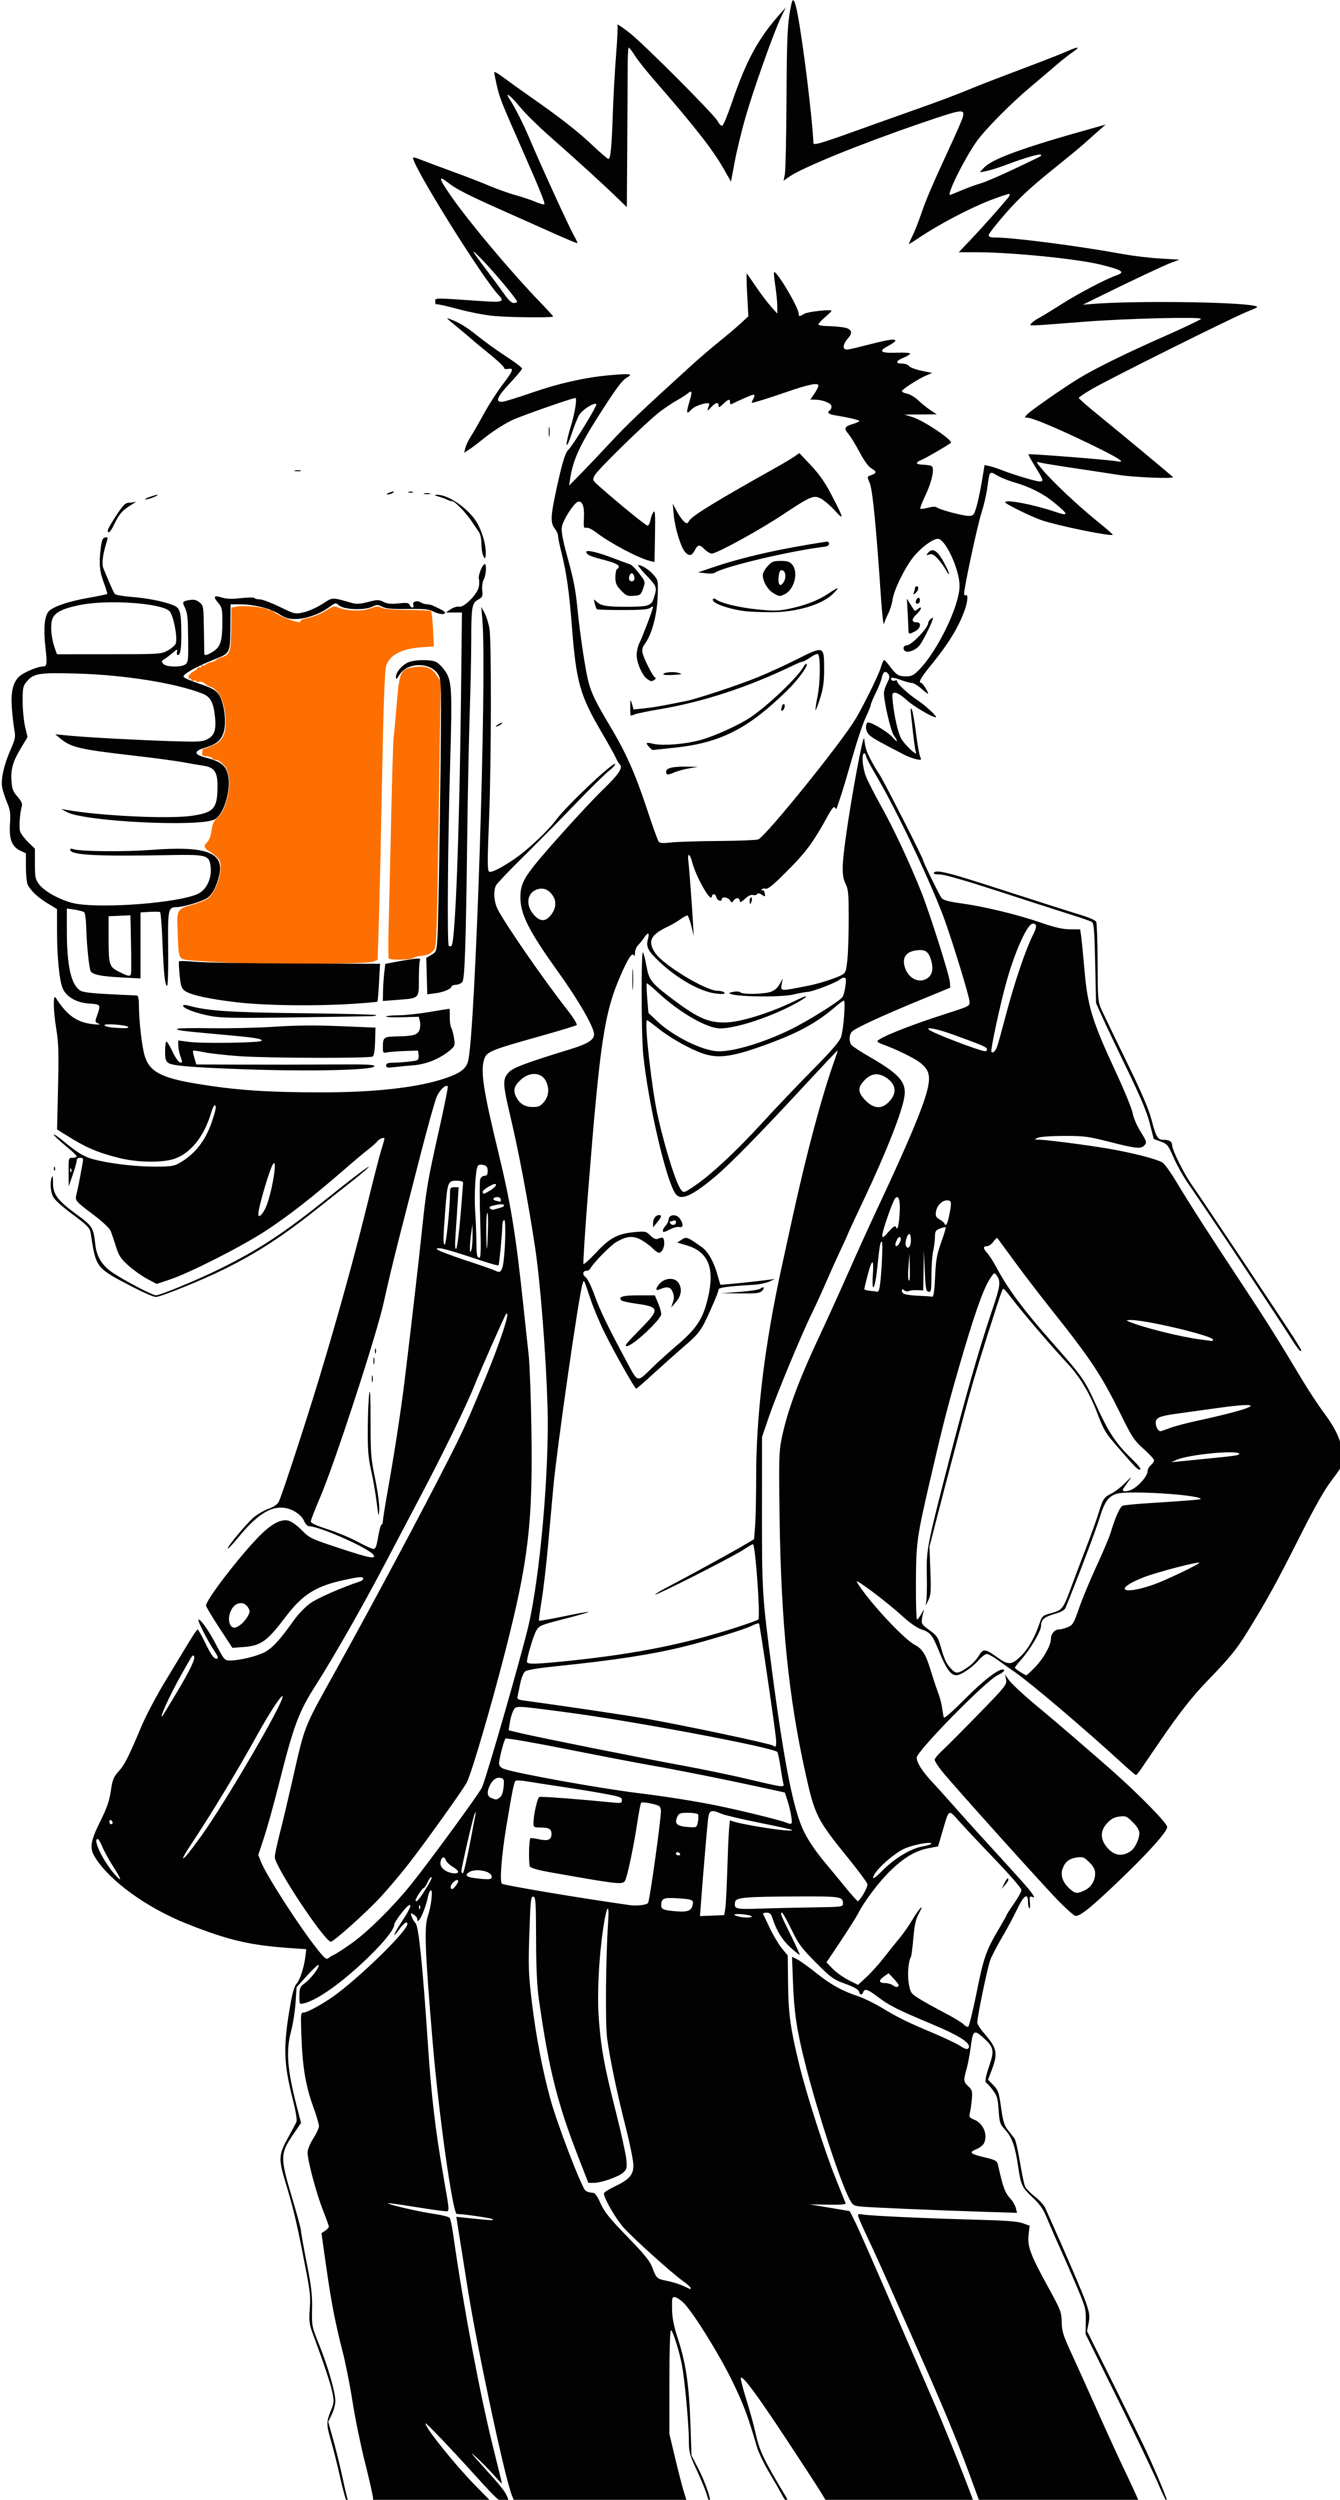
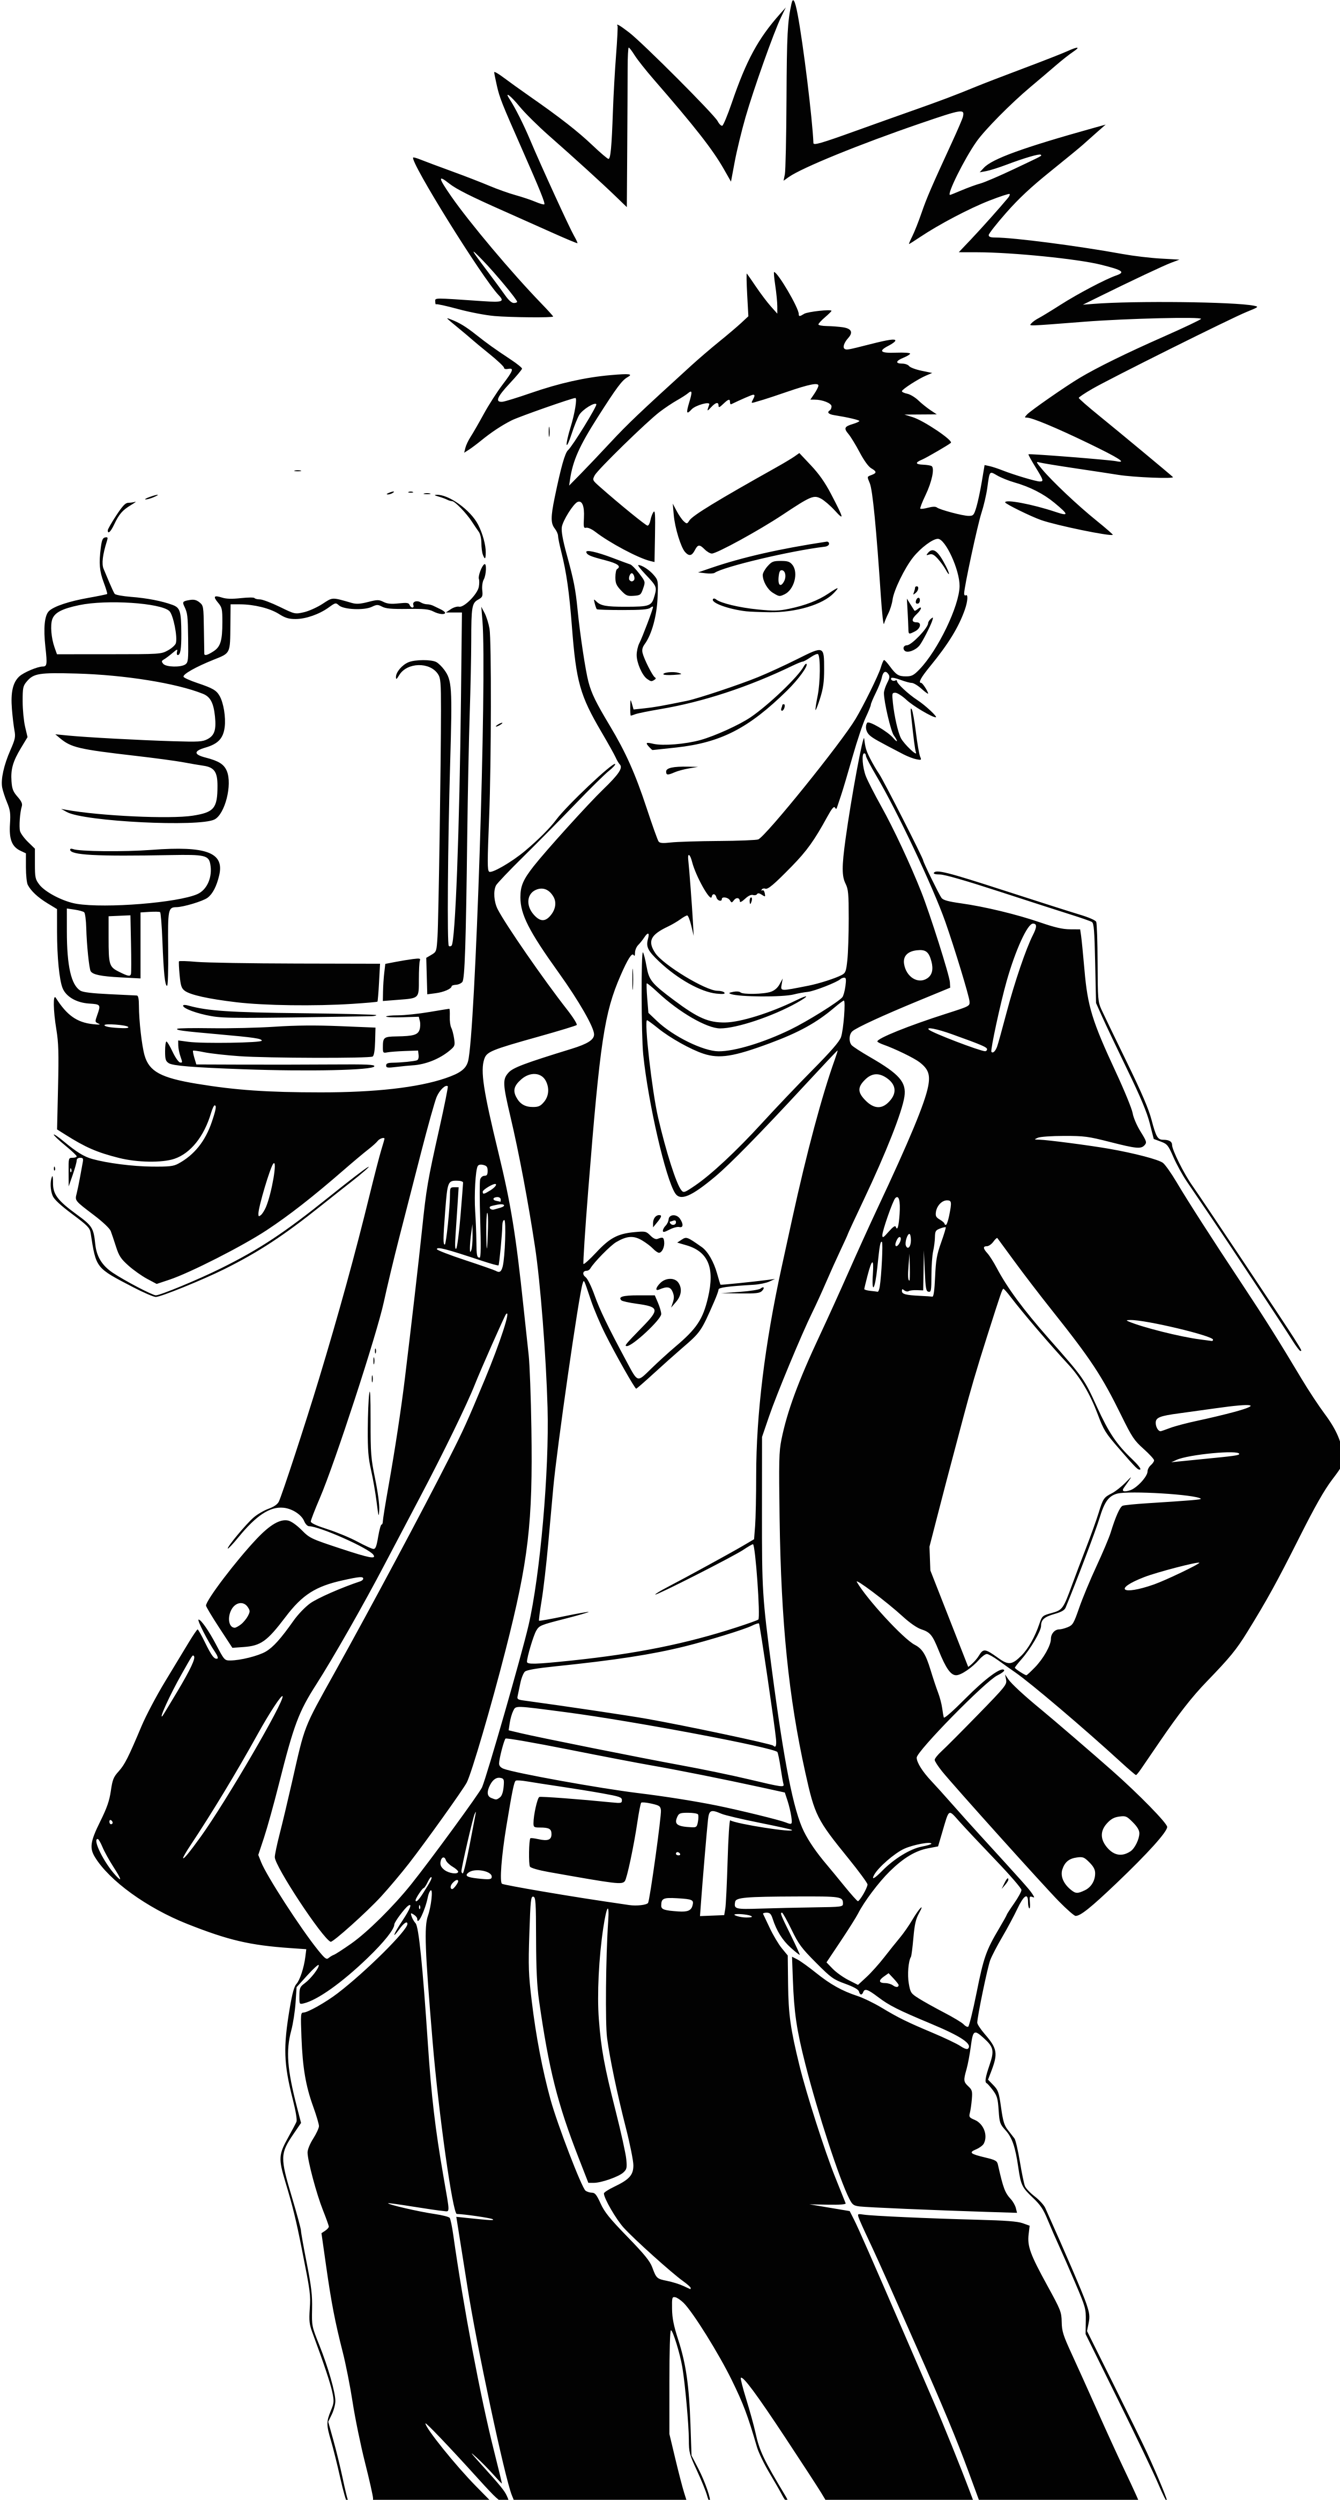
<svg xmlns="http://www.w3.org/2000/svg" xmlns:ns1="http://www.inkscape.org/namespaces/inkscape" xmlns:ns2="http://sodipodi.sourceforge.net/DTD/sodipodi-0.dtd" width="64.957mm" height="121.176mm" viewBox="0 0 64.957 121.176" version="1.1" id="svg8186" xml:space="preserve" ns1:version="1.2 (dc2aedaf03, 2022-05-15)" ns2:docname="Punk with beer.svg">
  <title id="title8236">Punk with beer</title>
  <ns2:namedview id="namedview8188" pagecolor="#ffffff" bordercolor="#666666" borderopacity="1.0" ns1:showpageshadow="2" ns1:pageopacity="0.0" ns1:pagecheckerboard="0" ns1:deskcolor="#d1d1d1" ns1:document-units="mm" showgrid="false" ns1:zoom="0.24409717" ns1:cx="743.55635" ns1:cy="764.03999" ns1:window-width="1920" ns1:window-height="991" ns1:window-x="-9" ns1:window-y="-9" ns1:window-maximized="1" ns1:current-layer="layer1" />
  <defs id="defs8183" />
  <g ns1:label="Lager 1" ns1:groupmode="layer" id="layer1" transform="translate(-74.322,-59.509)">
    <g id="g8230" transform="matrix(0.3,0,0,0.3,-28.207,45.57)">
-       <path style="fill:#fd6f00;stroke-width:0.265" d="m 379.946,202.058 c -2.765,-0.11 -5.947,-0.289 -7.071,-0.398 -2.394,-0.233 -2.222,0.112 -2.41,-4.842 -0.13,-3.44 -0.123,-3.453 2.47,-4.201 0.8,-0.231 1.794,-0.614 2.209,-0.851 1.515,-0.867 2.817,-4.905 2.046,-6.345 -0.17,-0.317 -0.78,-0.874 -1.355,-1.237 -1.179,-0.744 -1.256,-0.975 -0.557,-1.673 0.279,-0.279 0.569,-1.087 0.674,-1.88 0.143,-1.08 0.355,-1.534 0.95,-2.035 1.482,-1.247 2.389,-5.532 1.606,-7.591 -0.32,-0.842 -1.31,-1.762 -1.896,-1.762 -0.251,0 -0.497,-0.115 -0.545,-0.256 -0.049,-0.141 -0.461,-0.284 -0.917,-0.318 -0.587,-0.044 -0.805,-0.182 -0.748,-0.471 0.044,-0.225 0.09,-0.498 0.101,-0.608 0.011,-0.109 0.161,-0.198 0.334,-0.198 0.172,0 0.84,-0.255 1.484,-0.567 1.38,-0.668 1.906,-1.675 1.906,-3.645 0,-2.925 -1.002,-5.272 -2.447,-5.731 -0.314,-0.1 -0.743,-0.353 -0.954,-0.564 -0.21,-0.21 -0.603,-0.325 -0.872,-0.254 -0.269,0.07 -0.49,0.024 -0.49,-0.103 0,-0.127 -0.179,-0.163 -0.397,-0.079 -0.218,0.084 -0.397,0.013 -0.397,-0.156 0,-0.17 -0.099,-0.247 -0.22,-0.172 -0.121,0.075 -0.22,-0.054 -0.22,-0.287 0,-0.233 0.337,-0.614 0.748,-0.848 0.411,-0.234 0.749,-0.522 0.75,-0.639 7.9e-4,-0.118 0.121,-0.14 0.266,-0.051 0.146,0.09 0.265,0.018 0.265,-0.161 0,-0.178 0.078,-0.246 0.174,-0.15 0.096,0.096 0.345,0.032 0.555,-0.142 0.209,-0.174 0.632,-0.354 0.939,-0.401 0.307,-0.047 0.623,-0.184 0.702,-0.305 0.079,-0.121 0.586,-0.364 1.127,-0.54 1.196,-0.39 1.341,-0.929 1.375,-5.113 l 0.023,-2.843 0.89,-0.168 c 1.164,-0.22 4.528,0.098 4.977,0.47 0.193,0.16 0.35,0.209 0.35,0.108 0,-0.1 0.35,0.067 0.778,0.372 1.262,0.898 4.518,1.983 4.146,1.381 -0.071,-0.115 0.532,-0.348 1.341,-0.518 0.809,-0.17 2.058,-0.685 2.776,-1.146 1.154,-0.741 1.385,-0.801 1.996,-0.523 1.281,0.584 3.86,0.666 5.171,0.165 0.99,-0.378 1.302,-0.4 1.813,-0.126 0.4,0.214 1.895,0.339 4.24,0.356 1.993,0.014 3.697,0.099 3.788,0.19 0.091,0.091 0.231,1.412 0.311,2.937 l 0.146,2.772 -2.075,0.149 c -3.199,0.23 -5.123,1.268 -5.658,3.051 -0.177,0.59 -0.384,5.352 -0.519,11.96 -0.124,6.039 -0.295,14.433 -0.38,18.653 -0.085,4.22 -0.226,9.735 -0.313,12.255 l -0.158,4.582 -0.698,0.29 c -0.865,0.358 -15.009,0.494 -22.13,0.212 z m 24.649,-0.714 c -0.098,-0.098 -0.117,-2.271 -0.044,-4.829 0.073,-2.558 0.255,-10.306 0.404,-17.219 0.149,-6.912 0.335,-13.044 0.413,-13.626 0.078,-0.582 0.305,-3.066 0.505,-5.52 0.417,-5.124 0.619,-5.567 2.682,-5.876 1.938,-0.291 2.925,0.037 3.717,1.233 l 0.699,1.056 -0.176,11.829 c -0.489,32.789 -0.429,31.072 -1.103,31.773 -0.404,0.42 -0.985,0.664 -1.747,0.732 -0.628,0.057 -1.259,0.22 -1.402,0.363 -0.29,0.29 -3.669,0.361 -3.948,0.082 z" id="path8212" />
-       <path style="fill:#020202;stroke-width:0.265" d="m 396.747,446.857 c -0.48,-2.146 -1.153,-4.846 -1.495,-6 -0.767,-2.587 -0.771,-3.088 -0.041,-4.85 0.536,-1.293 0.555,-1.525 0.248,-3.011 -0.294,-1.425 -1.371,-4.651 -3.211,-9.621 -0.501,-1.353 -0.565,-1.92 -0.434,-3.836 0.158,-2.31 0.114,-2.641 -1.275,-9.657 -0.933,-4.714 -1.47,-6.902 -2.66,-10.848 -1.146,-3.799 -1.105,-4.426 0.479,-7.261 0.612,-1.095 1.202,-2.212 1.311,-2.481 0.118,-0.292 -0.119,-1.736 -0.587,-3.576 -1.485,-5.838 -1.57,-8.426 -0.487,-14.846 0.384,-2.279 0.709,-3.458 1.053,-3.827 0.568,-0.61 1.233,-2.627 1.455,-4.414 l 0.151,-1.215 -2.612,-0.183 c -6.518,-0.458 -9.968,-1.267 -16.593,-3.89 -6.538,-2.589 -12.635,-7.002 -14.956,-10.826 -0.889,-1.464 -0.731,-2.518 0.858,-5.727 1.098,-2.218 1.49,-3.348 1.724,-4.961 0.263,-1.815 0.427,-2.227 1.254,-3.142 0.988,-1.093 1.557,-2.219 3.708,-7.326 0.702,-1.668 2.399,-4.883 3.77,-7.144 1.371,-2.261 3.085,-5.093 3.808,-6.294 0.724,-1.201 1.39,-2.182 1.48,-2.181 0.091,0 0.63,0.954 1.198,2.118 1.057,2.165 1.517,2.762 2.004,2.6 0.155,-0.051 -0.007,-0.508 -0.367,-1.038 -1.211,-1.782 -2.981,-5.27 -2.674,-5.27 0.385,0 1.641,1.799 2.815,4.03 1.339,2.546 1.373,2.584 2.317,2.58 1.618,-0.008 4.53,-0.739 5.721,-1.437 1.197,-0.702 2.413,-2.053 4.478,-4.979 0.725,-1.027 1.884,-2.235 2.719,-2.832 1.164,-0.833 5.107,-2.562 8.083,-3.543 0.255,-0.084 0.463,-0.275 0.463,-0.425 0,-0.383 -0.586,-0.337 -3.295,0.262 -4.407,0.974 -6.538,2.336 -9.247,5.911 -3.005,3.965 -3.993,4.671 -6.823,4.873 l -1.775,0.127 -2.13,-3.257 c -1.171,-1.791 -2.13,-3.396 -2.13,-3.565 0,-0.879 4.901,-7.33 8.231,-10.837 2.143,-2.256 3.758,-3.188 5.037,-2.907 0.5,0.11 1.385,0.733 2.186,1.54 1.308,1.317 1.489,1.402 6.361,3.011 4.599,1.518 5.737,1.732 5.226,0.982 -0.722,-1.061 -8.724,-4.615 -10.388,-4.615 -0.254,0 -0.598,-0.356 -0.789,-0.818 -0.441,-1.064 -1.946,-2.034 -3.369,-2.171 -2.168,-0.208 -4.369,1.239 -7.252,4.767 -0.879,1.075 -1.653,1.899 -1.722,1.831 -0.191,-0.191 2.974,-3.996 4.188,-5.035 0.593,-0.508 1.672,-1.137 2.398,-1.398 0.857,-0.308 1.436,-0.708 1.653,-1.141 0.498,-0.994 4.356,-12.777 6.457,-19.716 3.256,-10.757 5.884,-20.304 8.232,-29.898 0.748,-3.056 1.591,-6.313 1.875,-7.238 0.284,-0.925 0.516,-1.728 0.516,-1.786 0,-0.303 -0.811,-0.041 -1.11,0.359 -0.191,0.255 -0.882,0.875 -1.536,1.379 -0.654,0.504 -2.44,2.003 -3.968,3.331 -4.973,4.323 -8.796,7.308 -12.435,9.708 -3.874,2.555 -12.375,6.882 -15.695,7.988 l -2.069,0.689 -1.54,-0.821 c -0.847,-0.452 -2.199,-1.408 -3.003,-2.125 -1.243,-1.107 -1.549,-1.573 -2.033,-3.087 -0.313,-0.981 -0.694,-2.109 -0.845,-2.507 -0.163,-0.429 -1.276,-1.483 -2.731,-2.586 -3.085,-2.339 -3.076,-2.329 -2.784,-3.453 0.13,-0.501 0.376,-1.684 0.546,-2.63 0.17,-0.946 0.371,-2.047 0.446,-2.447 0.114,-0.607 0.044,-0.728 -0.423,-0.728 -0.355,0 -0.56,0.169 -0.561,0.463 -10e-4,0.255 -0.292,1.296 -0.646,2.315 l -0.644,1.852 -0.015,-2.315 c -0.015,-2.297 -0.01,-2.315 0.646,-2.315 0.364,0 0.661,-0.106 0.661,-0.235 0,-0.129 -0.833,-0.916 -1.852,-1.75 -1.019,-0.833 -1.852,-1.625 -1.852,-1.759 0,-0.134 0.733,0.365 1.628,1.111 2.067,1.72 3.259,2.454 4.59,2.826 2.413,0.675 6.555,1.203 9.657,1.232 2.776,0.025 3.456,-0.05 4.233,-0.469 2.581,-1.391 4.373,-3.619 5.433,-6.752 0.682,-2.017 0.791,-2.671 0.445,-2.671 -0.114,0 -0.372,0.561 -0.575,1.246 -1.113,3.771 -3.306,6.507 -5.92,7.388 -1.986,0.669 -6.005,0.604 -8.966,-0.144 -3.568,-0.902 -5.389,-1.696 -8.737,-3.814 l -1.253,-0.792 0.158,-6.771 c 0.129,-5.541 0.081,-7.239 -0.268,-9.348 -0.52,-3.142 -0.563,-5.89 -0.08,-5.127 1.784,2.821 3.402,3.964 6.004,4.243 1.05,0.112 1.291,0.085 0.868,-0.099 -0.568,-0.246 -0.574,-0.292 -0.198,-1.357 0.603,-1.71 0.571,-1.757 -1.3,-1.876 -2.035,-0.13 -3.706,-1.092 -4.28,-2.464 -0.536,-1.283 -0.906,-5.018 -0.908,-9.179 l -0.002,-3.619 -1.521,-0.926 c -1.581,-0.962 -2.7,-2.007 -3.209,-2.998 -0.163,-0.318 -0.297,-1.592 -0.297,-2.832 v -2.254 l -0.906,-0.43 c -1.364,-0.647 -1.835,-1.869 -1.671,-4.333 0.113,-1.692 0.038,-2.239 -0.473,-3.465 -0.334,-0.801 -0.688,-1.89 -0.788,-2.42 -0.243,-1.294 0.269,-3.612 1.333,-6.036 0.772,-1.758 0.848,-2.136 0.649,-3.196 -0.124,-0.661 -0.307,-2.209 -0.406,-3.44 -0.217,-2.692 0.145,-4.296 1.188,-5.262 0.709,-0.656 2.958,-1.606 3.804,-1.606 0.677,0 0.728,-0.369 0.424,-3.089 -0.352,-3.158 -0.146,-5.203 0.593,-5.892 0.82,-0.764 3.23,-1.564 6.401,-2.125 1.581,-0.28 2.922,-0.556 2.98,-0.613 0.058,-0.058 -0.189,-0.885 -0.547,-1.839 -0.698,-1.853 -0.804,-3.098 -0.483,-5.621 0.16,-1.253 0.307,-1.605 0.703,-1.68 0.417,-0.08 0.468,0.009 0.305,0.527 -0.717,2.275 -0.895,3.74 -0.552,4.555 0.192,0.456 0.624,1.485 0.961,2.285 0.337,0.8 0.709,1.589 0.828,1.752 0.118,0.163 1.306,0.382 2.638,0.486 2.585,0.202 4.976,0.664 6.696,1.293 1.245,0.455 1.417,1.016 1.436,4.67 0.013,2.43 -0.155,3.44 -0.572,3.44 -0.146,0 -0.201,-0.241 -0.124,-0.537 0.124,-0.473 0.038,-0.45 -0.722,0.198 -0.474,0.404 -1.088,0.866 -1.364,1.027 -0.432,0.252 -0.452,0.353 -0.141,0.728 0.451,0.543 2.884,0.598 3.591,0.081 0.435,-0.318 0.48,-0.739 0.433,-4.116 -0.052,-3.779 -0.097,-4.158 -0.621,-5.253 -0.348,-0.726 -0.245,-0.843 0.902,-1.029 0.661,-0.107 1.072,-0.006 1.554,0.385 0.637,0.516 0.657,0.637 0.71,4.324 0.03,2.087 0.06,3.883 0.066,3.992 0.02,0.35 0.524,0.214 1.471,-0.397 1.152,-0.743 1.447,-1.709 1.449,-4.742 10e-4,-2.092 -0.06,-2.368 -0.693,-3.12 -0.852,-1.013 -0.673,-1.252 0.627,-0.833 0.703,0.226 1.598,0.253 3.059,0.092 1.136,-0.126 2.125,-0.131 2.198,-0.013 0.073,0.119 0.462,0.216 0.865,0.216 0.402,0 1.841,0.54 3.198,1.201 2.462,1.198 2.47,1.2 3.902,0.88 0.789,-0.177 2.142,-0.781 3.007,-1.343 1.716,-1.115 1.456,-1.106 4.761,-0.161 0.721,0.206 1.342,0.169 2.613,-0.156 1.515,-0.388 1.742,-0.389 2.494,-0.014 0.619,0.31 1.232,0.37 2.442,0.241 1.342,-0.143 1.643,-0.101 1.778,0.251 0.089,0.233 0.298,0.424 0.464,0.424 0.166,0 0.231,-0.183 0.145,-0.407 -0.208,-0.542 0.563,-0.82 1.189,-0.429 0.27,0.168 0.732,0.306 1.027,0.306 0.295,0 0.743,0.105 0.996,0.234 0.253,0.129 0.787,0.387 1.187,0.574 0.4,0.187 0.728,0.439 0.728,0.56 0,0.366 -1.032,0.247 -1.931,-0.222 -0.677,-0.353 -1.511,-0.433 -4.154,-0.396 -2.533,0.036 -3.489,-0.049 -4.081,-0.36 -0.7,-0.368 -0.86,-0.365 -1.685,0.026 -1.247,0.592 -4.544,0.442 -5.299,-0.241 -0.513,-0.464 -0.561,-0.455 -1.639,0.326 -1.54,1.116 -3.726,1.88 -5.378,1.88 -1.103,0 -1.662,-0.171 -2.682,-0.817 -1.446,-0.917 -4.009,-1.553 -6.289,-1.559 l -1.521,-0.005 -0.031,3.241 c -0.047,4.826 0.06,4.603 -2.747,5.729 -2.863,1.149 -4.961,2.339 -4.828,2.739 0.053,0.161 1.048,0.611 2.209,1.001 2.51,0.843 3.089,1.177 3.616,2.084 0.639,1.101 1.027,3.455 0.829,5.039 -0.23,1.839 -1.059,2.721 -3.124,3.322 -1.924,0.559 -1.908,1.116 0.047,1.615 2.115,0.541 2.965,1.079 3.421,2.168 0.915,2.185 -0.291,6.951 -1.981,7.825 -2.454,1.269 -21.078,0.337 -23.864,-1.194 l -0.931,-0.511 0.794,0.145 c 5.426,0.992 16.819,1.524 20.464,0.954 3.47,-0.542 4.005,-1.185 4.008,-4.819 0.002,-2.273 -0.518,-3.008 -2.309,-3.262 -0.694,-0.098 -2.155,-0.349 -3.246,-0.556 -1.091,-0.207 -4.604,-0.679 -7.805,-1.048 -9.082,-1.047 -10.296,-1.333 -12.112,-2.854 l -0.734,-0.615 2.057,0.203 c 2.907,0.287 11.544,0.753 17.006,0.919 4.142,0.126 4.726,0.089 5.543,-0.343 1.12,-0.593 1.417,-1.502 1.195,-3.658 -0.227,-2.203 -0.747,-3.182 -1.948,-3.662 -4.287,-1.715 -12.661,-3.057 -20.419,-3.272 -6.06,-0.168 -6.94,-0.027 -8.043,1.283 -0.611,0.727 -0.67,1.009 -0.666,3.223 0.002,1.335 0.181,3.178 0.397,4.095 l 0.393,1.668 -1.064,1.764 c -1.306,2.166 -1.669,3.444 -1.528,5.387 0.089,1.229 0.264,1.674 0.975,2.484 0.637,0.726 0.82,1.136 0.691,1.548 -0.3,0.956 -0.469,3.281 -0.289,3.995 0.094,0.374 0.674,1.169 1.289,1.767 l 1.118,1.086 v 2.431 c 0,2.228 0.059,2.509 0.708,3.362 0.951,1.25 3.896,2.767 6.049,3.117 4.668,0.757 16.337,-0.181 19.484,-1.567 1.589,-0.7 2.485,-2.777 2.094,-4.858 -0.265,-1.412 -0.908,-1.558 -6.375,-1.454 -12.145,0.231 -16.272,0.007 -16.272,-0.884 0,-0.153 0.202,-0.192 0.463,-0.088 0.993,0.396 8.239,0.47 12.717,0.13 8.822,-0.669 11.762,0.43 10.915,4.081 -0.419,1.805 -1.062,3.047 -1.899,3.665 -0.746,0.551 -3.903,1.501 -5.032,1.513 -1.324,0.015 -1.389,0.346 -1.32,6.772 0.037,3.492 -0.037,5.935 -0.181,5.935 -0.339,0 -0.548,-2.022 -0.752,-7.276 -0.096,-2.474 -0.264,-4.557 -0.373,-4.63 -0.109,-0.073 -0.865,-0.091 -1.68,-0.042 l -1.481,0.091 5e-5,5.333 6e-5,5.333 -3.241,-0.173 c -3.163,-0.169 -4.471,-0.439 -4.814,-0.994 -0.248,-0.401 -0.647,-4.3 -0.715,-6.977 -0.032,-1.278 -0.186,-2.428 -0.341,-2.555 -0.155,-0.127 -0.847,-0.316 -1.538,-0.419 l -1.257,-0.187 0.002,3.668 c 0.003,5.641 0.688,8.666 2.174,9.605 0.415,0.263 1.877,0.441 4.704,0.575 2.256,0.107 4.25,0.203 4.432,0.214 0.227,0.014 0.332,0.541 0.335,1.674 0.007,2.407 0.471,6.477 0.913,8.008 0.753,2.604 2.642,3.625 8.486,4.587 6.246,1.028 11.318,1.379 19.965,1.383 8.827,0.004 15.725,-0.779 20.156,-2.285 2.383,-0.81 3.308,-1.496 3.653,-2.707 1.172,-4.114 3.074,-62.209 2.332,-71.228 l -0.185,-2.249 0.533,1.014 c 0.293,0.558 0.65,1.689 0.794,2.514 0.324,1.863 0.29,21.704 -0.053,30.339 -0.298,7.518 -0.3,8.648 -0.013,8.935 0.361,0.361 3.634,-1.525 5.8,-3.342 2.129,-1.786 4.052,-3.711 5.058,-5.064 1.706,-2.292 9.166,-9.341 9.51,-8.986 0.094,0.097 -0.364,0.602 -1.019,1.121 -0.655,0.519 -3.086,2.918 -5.403,5.33 -2.317,2.413 -6.085,6.232 -8.375,8.488 -2.289,2.256 -4.293,4.361 -4.453,4.679 -0.462,0.92 -0.338,2.656 0.275,3.859 1.242,2.434 7.418,11.366 11.169,16.153 1.006,1.284 1.724,2.429 1.595,2.546 -0.128,0.117 -2.853,0.946 -6.054,1.843 -7.795,2.183 -8.492,2.47 -8.886,3.666 -0.632,1.915 -0.161,5.024 2.291,15.12 2.026,8.34 2.819,13.229 4.062,25.028 0.291,2.765 0.663,6.218 0.826,7.673 0.163,1.455 0.361,6.795 0.44,11.866 0.238,15.265 -0.466,21.29 -4.197,35.891 -2.281,8.929 -5.451,19.744 -6.242,21.299 -0.548,1.078 -6.683,9.66 -9.391,13.139 -1.208,1.551 -3.205,3.921 -4.437,5.267 -2.292,2.502 -7.84,7.48 -8.178,7.338 -1.339,-0.565 -9.019,-12.215 -9.019,-13.68 0,-0.384 0.352,-2.065 0.783,-3.735 0.431,-1.67 1.324,-5.418 1.984,-8.329 2.147,-9.461 1.802,-8.572 6.89,-17.727 6.005,-10.805 14.197,-26.139 18.516,-34.66 2.331,-4.6 2.89,-5.833 5.752,-12.7 2.502,-6.003 4.313,-11.59 3.427,-10.57 -0.229,0.263 -4.128,9.076 -5.028,11.364 -1.232,3.13 -5.13,11.136 -8.889,18.256 -2.228,4.22 -4.79,9.086 -5.692,10.813 -3.313,6.338 -8.336,15.156 -11.022,19.349 -2.865,4.472 -3.632,6.515 -6.059,16.14 -0.807,3.201 -1.887,7.086 -2.399,8.632 l -0.931,2.812 0.458,1.157 c 0.879,2.219 6.384,10.737 9.169,14.188 1.163,1.441 1.388,1.607 1.751,1.297 0.229,-0.196 0.611,-0.425 0.848,-0.508 0.237,-0.084 1.487,-0.893 2.778,-1.798 2.628,-1.843 6.804,-5.974 9.716,-9.609 3.126,-3.904 11.069,-14.777 11.441,-15.662 0.813,-1.935 6.364,-21.267 7.488,-26.078 1.89,-8.089 3.382,-25.114 3.092,-35.284 -0.241,-8.447 -1.16,-20.232 -2.022,-25.929 -1.104,-7.298 -2.609,-15.277 -3.974,-21.061 -1.254,-5.314 -1.285,-6.039 -0.309,-7.12 0.727,-0.804 2.568,-1.499 10.193,-3.846 2.595,-0.799 3.631,-1.463 3.631,-2.328 0,-1.135 -2.464,-5.431 -5.713,-9.962 -4.82,-6.722 -6.194,-9.426 -6.194,-12.191 0,-1.817 0.44,-2.848 2.147,-5.025 1.96,-2.5 8.816,-10.081 11.189,-12.371 2.561,-2.472 3.26,-3.512 2.733,-4.064 -0.183,-0.191 -0.488,-0.705 -0.679,-1.141 -0.191,-0.437 -1.221,-2.282 -2.289,-4.101 -3.468,-5.907 -4.085,-8.098 -4.767,-16.933 -0.441,-5.72 -0.89,-8.877 -1.735,-12.215 -0.283,-1.116 -0.514,-2.26 -0.514,-2.544 0,-0.284 -0.238,-0.818 -0.529,-1.188 -0.663,-0.843 -0.667,-1.847 -0.019,-4.992 1.019,-4.948 1.666,-7.237 2.172,-7.683 0.699,-0.616 4.724,-7.151 4.563,-7.411 -0.239,-0.387 -2.232,0.852 -2.755,1.713 -0.284,0.467 -0.843,1.861 -1.243,3.098 -0.4,1.237 -0.761,2.011 -0.803,1.72 -0.042,-0.291 0.239,-1.541 0.624,-2.778 0.691,-2.218 1.11,-4.763 0.785,-4.763 -0.506,0 -9.134,3.03 -10.29,3.614 -1.617,0.816 -3.296,1.928 -4.94,3.27 -0.655,0.535 -1.538,1.195 -1.962,1.469 l -0.771,0.497 0.192,-0.787 c 0.106,-0.433 0.488,-1.238 0.849,-1.791 0.361,-0.552 1.312,-2.204 2.113,-3.669 0.8,-1.466 2.164,-3.597 3.031,-4.735 1.745,-2.292 1.91,-2.756 0.914,-2.565 -0.407,0.078 -0.661,0.005 -0.661,-0.19 0,-0.174 -1.042,-1.161 -2.315,-2.192 -1.273,-1.032 -2.555,-2.093 -2.848,-2.359 -0.293,-0.266 -1.246,-1.07 -2.117,-1.787 -2.212,-1.822 -2.194,-1.803 -1.383,-1.496 1.41,0.532 2.461,1.166 4.131,2.488 1.846,1.462 2.954,2.255 5.657,4.048 0.982,0.652 1.786,1.301 1.786,1.443 0,0.142 -0.899,1.219 -1.999,2.395 -2.059,2.202 -2.396,3.055 -1.169,2.96 0.36,-0.028 2.422,-0.663 4.582,-1.411 4.61,-1.597 8.79,-2.534 12.915,-2.896 3.037,-0.267 3.662,-0.192 2.734,0.326 -0.907,0.506 -1.758,1.647 -4.836,6.475 -2.983,4.681 -4.019,7.011 -4.471,10.062 l -0.147,0.988 1.82,-1.852 c 1.001,-1.019 3.21,-3.345 4.907,-5.169 2.743,-2.947 4.599,-4.713 13.025,-12.389 1.176,-1.071 3.21,-2.814 4.519,-3.873 1.31,-1.059 2.901,-2.409 3.536,-3.001 l 1.155,-1.075 -0.192,-3.518 c -0.106,-1.935 -0.131,-3.459 -0.057,-3.386 0.074,0.073 0.737,1.025 1.472,2.117 0.735,1.091 1.813,2.52 2.396,3.175 l 1.06,1.191 -0.003,-1.191 c -0.002,-0.655 -0.151,-2.173 -0.332,-3.373 -0.181,-1.201 -0.264,-2.176 -0.184,-2.168 0.618,0.064 3.981,5.8 3.981,6.79 0,0.43 0.145,0.425 0.869,-0.03 0.558,-0.35 4.422,-0.771 4.422,-0.482 0,0.076 -0.476,0.545 -1.058,1.044 -0.582,0.498 -1.058,1.016 -1.058,1.15 0,0.134 0.625,0.253 1.389,0.264 0.764,0.011 1.923,0.1 2.576,0.198 1.376,0.207 1.679,0.813 0.861,1.724 -0.692,0.77 -0.943,1.546 -0.575,1.773 0.311,0.192 0.538,0.15 4.083,-0.753 2.968,-0.756 4.101,-0.921 4.101,-0.598 0,0.149 -0.476,0.514 -1.058,0.811 -1.758,0.897 -1.395,1.246 1.191,1.146 1.237,-0.048 2.249,0.019 2.249,0.148 0,0.129 -0.476,0.426 -1.058,0.659 -1.268,0.507 -1.374,0.957 -0.228,0.957 0.457,0 0.963,0.18 1.124,0.4 0.162,0.22 1.068,0.561 2.014,0.756 l 1.72,0.356 -0.968,0.411 c -1.31,0.556 -3.927,2.247 -3.927,2.538 0,0.129 0.384,0.312 0.854,0.406 0.47,0.094 1.274,0.574 1.786,1.066 0.512,0.492 1.395,1.204 1.961,1.582 l 1.029,0.687 -2.617,0.018 -2.617,0.018 1.322,0.406 c 1.797,0.551 6.605,3.785 6.19,4.163 -0.35,0.319 -3.954,2.414 -4.668,2.714 -1.152,0.484 -1.084,0.762 0.201,0.813 0.584,0.023 1.194,0.124 1.356,0.224 0.516,0.319 0.05,2.552 -0.981,4.693 -0.541,1.124 -0.918,2.108 -0.839,2.187 0.079,0.079 0.641,0.01 1.249,-0.153 0.705,-0.19 1.218,-0.206 1.416,-0.046 0.463,0.375 4.19,1.367 5.136,1.367 0.763,0 0.854,-0.102 1.246,-1.389 0.233,-0.764 0.629,-2.612 0.88,-4.107 l 0.456,-2.718 0.794,0.171 c 0.437,0.094 1.389,0.407 2.117,0.695 1.802,0.715 5.409,1.791 6,1.791 0.684,0 0.627,-0.187 -0.715,-2.364 -0.659,-1.069 -1.158,-1.983 -1.109,-2.032 0.127,-0.127 13.104,0.897 14.188,1.119 1.834,0.376 0.459,-0.506 -4.576,-2.937 -5.128,-2.475 -9.04,-4.105 -9.851,-4.105 -0.415,0 -0.414,-0.036 0.012,-0.507 0.542,-0.599 6.216,-4.546 8.487,-5.903 2.821,-1.686 7.538,-4.004 13.564,-6.664 3.24,-1.43 5.968,-2.725 6.062,-2.877 0.227,-0.368 -12.085,-0.07 -18.832,0.455 -9.573,0.745 -8.968,0.726 -8.584,0.263 0.189,-0.227 0.709,-0.601 1.156,-0.83 0.447,-0.229 2.063,-1.215 3.591,-2.191 2.729,-1.743 7.236,-4.118 8.93,-4.705 1.568,-0.543 1.119,-0.865 -2.447,-1.753 -3.755,-0.935 -14.305,-1.996 -19.945,-2.007 l -3.012,-0.006 1.953,-2.056 c 1.68,-1.769 4.768,-5.227 6.02,-6.743 0.211,-0.256 0.317,-0.532 0.235,-0.613 -0.082,-0.082 -1.559,0.403 -3.284,1.077 -3.217,1.258 -8.151,3.853 -11.163,5.873 -0.935,0.627 -1.745,1.14 -1.801,1.14 -0.056,0 0.182,-0.566 0.528,-1.257 0.347,-0.691 1.018,-2.388 1.493,-3.77 0.833,-2.426 1.565,-4.124 4.965,-11.509 0.871,-1.892 1.644,-3.694 1.718,-4.006 0.319,-1.342 -0.06,-1.285 -6.846,1.039 -9.794,3.353 -19.207,7.19 -21.306,8.685 l -0.828,0.59 0.211,-1.037 c 0.116,-0.57 0.236,-6.097 0.267,-12.282 0.051,-10.264 0.162,-12.387 0.8,-15.28 0.249,-1.127 0.562,-0.589 1,1.72 0.902,4.747 2.389,16.878 2.551,20.803 0.016,0.382 1.287,0.016 6.66,-1.919 2.818,-1.015 7.028,-2.517 9.357,-3.337 4.523,-1.593 7.014,-2.534 10.186,-3.845 1.091,-0.451 4.544,-1.782 7.673,-2.957 3.129,-1.175 6.306,-2.418 7.061,-2.762 1.822,-0.83 2.311,-0.793 1.004,0.076 -0.579,0.385 -1.828,1.369 -2.773,2.187 -0.946,0.817 -2.77,2.368 -4.054,3.445 -3.215,2.698 -7.395,6.925 -8.761,8.859 -1.954,2.766 -4.86,8.622 -4.279,8.622 0.058,0 0.921,-0.346 1.918,-0.769 0.998,-0.423 2.341,-0.909 2.985,-1.081 0.644,-0.172 3.085,-1.219 5.424,-2.327 4.808,-2.278 4.522,-2.124 4.325,-2.321 -0.192,-0.192 -2.661,0.527 -5.496,1.601 -1.237,0.469 -2.725,0.939 -3.307,1.046 l -1.058,0.194 0.661,-0.717 c 1.341,-1.453 6.302,-3.257 17.718,-6.443 l 1.975,-0.551 -1.426,1.252 c -0.784,0.689 -1.792,1.586 -2.239,1.993 -0.448,0.407 -2.789,2.331 -5.202,4.274 -3.206,2.581 -5.149,4.396 -7.21,6.735 -1.552,1.761 -2.822,3.38 -2.822,3.598 0,0.285 0.295,0.396 1.056,0.396 2.945,0 13.33,1.346 20.64,2.675 1.673,0.304 4.412,0.631 6.085,0.725 l 3.043,0.172 -1.323,0.497 c -1.242,0.466 -6.5,2.946 -11.906,5.613 l -2.381,1.175 1.72,-0.135 c 6.599,-0.52 22.761,-0.336 25.915,0.295 0.847,0.169 0.816,0.195 -1.212,1.022 -2.575,1.049 -21.918,10.691 -24.901,12.413 -1.201,0.693 -2.183,1.352 -2.183,1.464 0,0.113 1.449,1.382 3.22,2.821 3.483,2.83 11.563,9.544 11.994,9.965 0.327,0.32 -6.366,0.049 -8.864,-0.358 -0.946,-0.154 -4.042,-0.625 -6.879,-1.046 -2.838,-0.421 -5.456,-0.851 -5.819,-0.955 -0.604,-0.174 -0.567,-0.08 0.433,1.114 1.664,1.985 5.732,5.825 8.777,8.283 1.501,1.212 2.687,2.246 2.636,2.297 -0.298,0.298 -9.083,-1.509 -11.582,-2.383 -1.649,-0.576 -5.796,-2.616 -5.81,-2.858 -0.03,-0.543 4.433,0.301 8.134,1.539 2.193,0.734 2.164,0.465 -0.16,-1.46 -1.789,-1.482 -3.983,-2.597 -6.535,-3.321 -0.871,-0.247 -2.09,-0.741 -2.711,-1.097 -1.296,-0.744 -1.223,-0.835 -1.619,2.025 -0.151,1.091 -0.576,2.906 -0.944,4.033 -0.628,1.924 -2.792,12 -2.792,13.002 0,0.252 0.119,0.385 0.265,0.295 0.395,-0.244 0.321,0.962 -0.139,2.282 -0.995,2.851 -2.654,5.558 -5.651,9.22 -1.492,1.823 -1.934,2.653 -1.411,2.653 0.215,0 1.115,1.393 1.115,1.725 0,0.104 -0.477,-0.242 -1.059,-0.768 -0.583,-0.526 -1.296,-0.957 -1.585,-0.957 -0.289,0 -1.122,-0.227 -1.851,-0.504 -0.729,-0.277 -1.387,-0.404 -1.462,-0.283 -0.182,0.295 0.332,0.596 0.666,0.39 0.146,-0.09 0.265,-0.043 0.265,0.104 0,0.412 1.834,2.121 3.307,3.082 1.281,0.836 3.344,2.768 2.955,2.768 -0.6,0 -3.666,-1.822 -4.729,-2.811 -0.685,-0.637 -1.498,-1.158 -1.807,-1.158 -0.531,0 -0.552,0.09 -0.389,1.654 0.225,2.156 0.828,4.796 1.302,5.699 0.5,0.953 2.684,3.027 2.426,2.305 -0.166,-0.467 -0.359,-1.945 -0.81,-6.218 -0.09,-0.853 -0.052,-1.066 0.133,-0.751 0.142,0.242 0.441,1.909 0.664,3.704 0.223,1.795 0.525,3.548 0.672,3.895 0.255,0.605 0.232,0.624 -0.604,0.46 -0.479,-0.094 -1.406,-0.449 -2.061,-0.788 -4.162,-2.159 -4.894,-2.57 -5.458,-3.061 -0.618,-0.537 -0.806,-1.446 -0.423,-2.047 0.244,-0.384 3.302,1.398 4.207,2.451 0.752,0.876 0.813,0.596 0.091,-0.418 -0.487,-0.685 -1.589,-5.414 -1.591,-6.83 -5.3e-4,-0.333 0.232,-1.062 0.516,-1.62 0.435,-0.852 0.462,-1.089 0.172,-1.485 -0.442,-0.605 -0.843,-0.35 -1.046,0.665 -0.088,0.441 -0.52,1.527 -0.96,2.414 -0.44,0.887 -0.8,1.749 -0.8,1.916 -1.1e-4,0.167 -0.367,1.077 -0.815,2.023 -0.448,0.946 -1.407,3.803 -2.131,6.35 -0.723,2.547 -1.556,5.345 -1.849,6.218 -0.294,0.873 -0.591,1.763 -0.661,1.977 -0.104,0.319 -0.167,0.325 -0.347,0.034 -0.155,-0.251 -0.512,0.18 -1.214,1.463 -2.105,3.85 -3.322,5.549 -5.755,8.036 -2.9,2.964 -3.862,3.774 -4.289,3.61 -0.211,-0.081 -0.465,-0.015 -0.565,0.147 -0.103,0.166 -0.062,0.22 0.094,0.124 0.153,-0.095 0.329,0.113 0.397,0.468 0.116,0.607 0.093,0.619 -0.474,0.247 -0.415,-0.272 -0.651,-0.303 -0.775,-0.101 -0.099,0.159 -0.391,0.222 -0.651,0.14 -0.302,-0.096 -0.771,0.129 -1.301,0.625 -0.485,0.453 -0.829,0.627 -0.829,0.419 0,-0.605 -0.545,-0.729 -0.944,-0.214 -0.359,0.463 -0.394,0.465 -0.657,0.026 -0.295,-0.491 -1.31,-0.645 -1.31,-0.198 0,0.491 -0.731,0.269 -0.87,-0.265 -0.167,-0.638 -0.645,-0.699 -0.764,-0.097 -0.185,0.937 -2.591,-3.35 -3.17,-5.648 -0.335,-1.329 -0.766,-1.522 -0.615,-0.274 0.142,1.172 0.619,7.523 0.761,10.12 l 0.115,2.117 -0.393,-1.654 c -0.216,-0.909 -0.512,-1.654 -0.657,-1.654 -0.145,0 -0.643,0.28 -1.106,0.622 -0.463,0.342 -1.378,0.876 -2.033,1.187 -2.8,1.33 -3.288,2.355 -2.027,4.259 1.267,1.915 8.162,6.103 10.048,6.103 0.519,0 1.029,0.138 1.133,0.306 0.138,0.224 -0.204,0.265 -1.277,0.155 -2.542,-0.262 -6.303,-2.369 -9.296,-5.207 -1.805,-1.712 -2.127,-2.365 -1.782,-3.617 0.294,-1.064 -10e-4,-1.167 -0.623,-0.218 -0.245,0.374 -0.675,0.909 -0.956,1.191 -0.281,0.281 -0.513,0.839 -0.516,1.239 -0.003,0.496 -0.075,0.616 -0.227,0.377 -0.268,-0.423 -0.949,0.649 -2.113,3.323 -2.614,6.006 -3.304,10.591 -5.208,34.563 -0.518,6.529 -0.868,11.945 -0.778,12.035 0.091,0.091 1.02,-0.75 2.064,-1.868 2.199,-2.354 3.47,-3.029 6.178,-3.28 1.764,-0.164 1.879,-0.139 2.566,0.547 0.477,0.477 0.871,0.66 1.17,0.543 0.842,-0.328 0.98,-0.27 1.063,0.446 0.097,0.838 -0.352,1.799 -0.839,1.799 -0.188,0 -0.623,-0.3 -0.967,-0.666 -0.344,-0.366 -1.149,-0.973 -1.79,-1.348 -1.358,-0.796 -2.432,-0.72 -4.16,0.292 -0.937,0.549 -3.612,3.278 -4.18,4.265 -0.116,0.202 -0.377,0.367 -0.58,0.367 -0.652,0 -0.756,0.589 -0.183,1.028 0.32,0.245 0.94,1.5 1.454,2.944 0.833,2.341 2.116,4.995 5.11,10.579 1.927,3.593 1.71,3.526 4.051,1.251 1.1,-1.069 2.834,-2.647 3.852,-3.506 3.484,-2.939 4.492,-4.452 5.316,-7.981 1.12,-4.799 0.034,-7.412 -3.512,-8.442 l -1.468,-0.427 0.722,-0.473 c 0.777,-0.509 0.867,-0.476 3.251,1.2 0.965,0.679 1.942,2.366 2.468,4.262 0.268,0.966 0.52,1.784 0.56,1.817 0.072,0.06 5.359,-0.479 7.613,-0.776 l 1.191,-0.157 -0.918,0.423 c -0.505,0.233 -1.636,0.465 -2.514,0.517 -4.232,0.25 -5.697,0.45 -5.697,0.779 0,0.186 -0.305,1.036 -0.678,1.891 -2.138,4.897 -2.195,4.98 -5.284,7.636 -1.014,0.872 -3.048,2.687 -4.52,4.035 -1.472,1.348 -2.742,2.45 -2.822,2.45 -0.218,0 -3.358,-5.547 -5.017,-8.864 -0.801,-1.601 -1.836,-4.042 -2.299,-5.424 -1.205,-3.593 -1.106,-3.4 -1.355,-2.646 -0.584,1.768 -4.154,26.644 -4.727,32.941 -0.159,1.746 -0.53,5.854 -0.825,9.128 -0.295,3.274 -0.771,7.371 -1.058,9.104 -0.287,1.733 -0.475,3.198 -0.419,3.254 0.057,0.057 1.86,-0.263 4.009,-0.71 2.148,-0.447 3.951,-0.767 4.007,-0.712 0.055,0.055 -1.713,0.564 -3.93,1.13 -3.837,0.98 -4.054,1.071 -4.533,1.896 -0.46,0.793 -1.489,4.239 -1.5,5.021 -0.006,0.461 1.347,0.424 7.271,-0.198 10.457,-1.097 18.402,-2.697 26.591,-5.354 1.819,-0.59 3.403,-1.158 3.52,-1.261 0.365,-0.322 -0.479,-12.171 -0.867,-12.171 -0.12,0 -0.818,0.403 -1.551,0.896 -1.566,1.054 -14.058,7.403 -14.229,7.232 -0.064,-0.064 0.75,-0.568 1.809,-1.119 3.035,-1.579 10.483,-5.654 12.404,-6.787 l 1.747,-1.03 0.169,-2.176 c 0.093,-1.197 0.17,-4.865 0.171,-8.152 0.003,-9.806 1.392,-21.18 4.102,-33.578 0.366,-1.673 1.147,-5.245 1.735,-7.938 2.33,-10.657 4.803,-19.9 6.863,-25.65 0.284,-0.792 0.489,-1.462 0.457,-1.489 -0.033,-0.027 -2.44,2.525 -5.351,5.671 -7.15,7.729 -12.034,12.711 -14.42,14.709 -3.878,3.249 -5.637,3.985 -6.473,2.709 -1.54,-2.35 -4.352,-14.553 -5.165,-22.409 -0.318,-3.079 -0.356,-16.872 -0.045,-16.523 0.123,0.138 0.382,1.144 0.575,2.236 0.401,2.271 0.813,2.78 4.429,5.483 3.881,2.9 5.578,3.642 8.266,3.611 2.473,-0.028 7.311,-1.536 11.482,-3.579 2.115,-1.036 2.188,-0.76 0.106,0.404 -3.933,2.199 -9.727,4.134 -12.381,4.134 -2.135,2.6e-4 -6.654,-2.614 -10.103,-5.846 -0.905,-0.848 -1.696,-1.493 -1.757,-1.432 -0.061,0.061 -0.026,1.158 0.077,2.438 l 0.188,2.327 1.391,1.323 c 2.608,2.482 7.489,4.878 9.957,4.889 2.592,0.011 7.288,-1.413 11.625,-3.525 2.722,-1.325 7.775,-4.477 8.371,-5.221 0.166,-0.207 0.385,-1.001 0.488,-1.765 0.148,-1.101 0.11,-1.389 -0.182,-1.389 -0.203,0 -0.482,0.106 -0.62,0.235 -0.542,0.508 -4.278,1.968 -5.278,2.063 -0.582,0.055 -1.594,0.24 -2.249,0.41 -1.794,0.466 -8.813,0.425 -10.168,-0.059 -0.418,-0.149 -0.349,-0.215 0.38,-0.361 0.503,-0.101 1.008,-0.062 1.159,0.09 0.369,0.369 3.794,0.3 4.925,-0.1 0.6,-0.212 1.098,-0.648 1.414,-1.237 l 0.488,-0.909 -0.148,0.85 c -0.22,1.257 -0.4,1.244 4.332,0.31 1.675,-0.331 4.276,-1.164 5.322,-1.704 0.651,-0.336 0.738,-0.562 0.939,-2.427 0.122,-1.131 0.221,-4.139 0.221,-6.686 0,-4.061 -0.064,-4.758 -0.517,-5.672 -0.605,-1.22 -0.606,-2.757 -0.001,-7.16 0.925,-6.743 2.893,-17.341 3.021,-16.272 0.179,1.498 0.309,1.937 0.951,3.207 0.395,0.783 1.06,1.921 1.477,2.529 0.691,1.008 7.108,13.615 7.108,13.964 0,0.276 2.585,5.562 2.958,6.049 0.273,0.356 1.09,0.582 3.137,0.868 3.844,0.537 9.06,1.795 12.823,3.093 2.35,0.81 3.599,1.097 4.808,1.105 l 1.633,0.01 0.155,1.058 c 0.085,0.582 0.33,3.066 0.544,5.52 0.514,5.9 1.23,8.228 5.083,16.514 1.372,2.951 2.589,5.927 2.703,6.615 0.118,0.707 0.672,1.996 1.277,2.969 0.977,1.573 1.033,1.759 0.659,2.183 -0.579,0.656 -1.315,0.589 -5.632,-0.512 -3.486,-0.889 -4.137,-0.975 -7.394,-0.971 -2.022,0.003 -3.859,0.131 -4.233,0.297 -0.645,0.285 -0.638,0.293 0.265,0.31 1.208,0.022 8.204,0.936 11.245,1.469 4.136,0.725 8.028,1.746 8.715,2.287 0.365,0.287 1.353,1.687 2.197,3.111 1.797,3.036 5.668,9.062 10.614,16.525 3.58,5.402 6.009,9.268 9.578,15.246 1.083,1.814 2.771,4.374 3.751,5.689 1.927,2.584 2.826,4.717 2.923,6.93 0.055,1.244 -0.034,1.431 -1.734,3.677 -1.288,1.701 -2.783,4.337 -5.318,9.377 -3.611,7.181 -5.217,10.097 -8.392,15.236 -1.78,2.882 -2.782,4.105 -6.577,8.032 -2.334,2.415 -4.487,5.168 -7.564,9.672 -1.292,1.892 -2.653,3.882 -3.023,4.422 -0.37,0.54 -0.738,0.987 -0.819,0.992 -0.08,0.006 -1.153,-0.913 -2.384,-2.04 -6.024,-5.517 -14.657,-12.852 -17.124,-14.551 -0.686,-0.472 -1.903,-1.333 -2.703,-1.913 -0.8,-0.58 -1.651,-1.057 -1.891,-1.06 -0.24,-0.003 -0.793,0.403 -1.231,0.901 -1.166,1.328 -2.944,2.534 -3.731,2.532 -0.871,-0.003 -1.653,-1.111 -2.811,-3.984 -1.021,-2.533 -1.375,-2.962 -2.841,-3.445 -0.675,-0.222 -1.85,-1.037 -2.953,-2.049 -2.599,-2.383 -7.873,-6.347 -7.435,-5.588 1.602,2.774 7.522,9.201 9.341,10.142 1.225,0.634 1.803,1.55 2.568,4.075 0.384,1.268 0.927,2.901 1.206,3.628 0.279,0.728 0.579,1.859 0.667,2.514 0.088,0.655 0.209,1.347 0.268,1.538 0.064,0.204 1.508,-1.065 3.484,-3.06 3.229,-3.261 5.887,-5.209 6.267,-4.593 0.084,0.136 -0.413,0.519 -1.105,0.852 -1.912,0.92 -13.033,12.259 -13.03,13.286 0.002,0.779 0.937,2.267 2.391,3.804 0.661,0.699 2.143,2.342 3.294,3.652 1.151,1.31 3.181,3.572 4.511,5.027 6.686,7.314 8.002,8.789 8.442,9.463 0.447,0.686 0.448,0.721 0.015,0.555 -0.402,-0.154 -0.449,-0.037 -0.359,0.899 0.057,0.592 0.011,1.02 -0.101,0.951 -0.112,-0.069 -0.203,-0.535 -0.203,-1.036 0,-1.538 -0.685,-1.089 -1.74,1.14 -0.534,1.128 -1.631,3.173 -2.437,4.546 -0.806,1.372 -1.673,3.041 -1.927,3.707 -0.435,1.144 -2.098,9.163 -2.098,10.114 0,0.243 0.549,1.076 1.22,1.852 2.032,2.349 2.157,3.112 1.004,6.103 l -0.483,1.253 0.863,0.89 c 0.783,0.808 0.898,1.144 1.245,3.616 0.314,2.237 0.513,2.89 1.111,3.641 0.401,0.504 0.876,1.116 1.056,1.361 0.18,0.245 0.572,1.928 0.872,3.741 0.3,1.812 0.667,3.593 0.817,3.957 0.15,0.364 0.863,1.113 1.585,1.665 0.722,0.552 1.484,1.386 1.694,1.852 3.293,7.331 6.115,13.898 6.626,15.42 0.546,1.628 0.603,2.099 0.384,3.194 l -0.256,1.285 4.343,8.731 c 2.389,4.802 4.78,9.684 5.314,10.848 1.898,4.136 3.511,8.07 3.309,8.07 -0.113,0 -0.772,-1.339 -1.466,-2.977 -0.693,-1.637 -3.617,-7.749 -6.498,-13.581 l -5.237,-10.605 0.032,-2.095 c 0.031,-2.023 -0.028,-2.236 -1.716,-6.196 -0.962,-2.256 -2.161,-4.994 -2.665,-6.085 -0.504,-1.091 -1.307,-2.937 -1.784,-4.101 -0.697,-1.701 -1.169,-2.403 -2.403,-3.572 -1.75,-1.658 -1.92,-2.015 -2.341,-4.91 -0.481,-3.313 -0.99,-4.79 -2.058,-5.972 -0.909,-1.006 -0.977,-1.204 -1.114,-3.251 -0.126,-1.881 -0.254,-2.322 -0.929,-3.218 -0.431,-0.571 -0.877,-1.077 -0.992,-1.126 -0.356,-0.15 -0.236,-0.933 0.458,-2.972 0.786,-2.311 0.66,-2.879 -0.964,-4.346 -1.545,-1.396 -1.719,-1.28 -2.072,1.386 -0.168,1.273 -0.478,2.921 -0.689,3.661 -0.515,1.812 -0.492,2.031 0.299,2.774 0.611,0.574 0.669,0.791 0.558,2.097 -0.068,0.801 -0.21,1.784 -0.316,2.184 -0.173,0.656 -0.097,0.768 0.759,1.125 1.465,0.612 2.198,2.517 1.483,3.853 -0.151,0.282 -0.708,0.693 -1.237,0.915 -1.217,0.509 -0.969,0.733 1.448,1.312 1.697,0.406 1.939,0.541 2.078,1.158 0.865,3.832 1.132,4.544 2.1,5.593 0.336,0.364 0.696,1.007 0.8,1.429 l 0.19,0.768 -5,-0.157 c -8.414,-0.265 -19.225,-0.728 -20.415,-0.875 -1.002,-0.124 -1.19,-0.262 -1.688,-1.239 -1.584,-3.106 -5.099,-13.867 -7.105,-21.754 -1.417,-5.573 -1.817,-8.294 -2.017,-13.707 l -0.134,-3.653 0.876,0.45 c 0.482,0.248 1.829,1.216 2.993,2.152 2.341,1.882 4.204,2.923 6.702,3.743 0.912,0.299 2.634,1.13 3.828,1.847 2.84,1.705 4.109,2.33 8.326,4.106 1.93,0.813 3.95,1.777 4.488,2.142 0.595,0.405 1.074,0.57 1.222,0.421 0.747,-0.747 -1.08,-1.981 -5.943,-4.014 -5.369,-2.245 -6.766,-2.948 -8.568,-4.311 -1.698,-1.284 -2.177,-1.446 -2.418,-0.818 -0.208,0.543 -0.537,0.499 -0.691,-0.093 -0.086,-0.329 -0.812,-0.738 -2.214,-1.249 -1.931,-0.703 -2.282,-0.956 -4.731,-3.413 -2.344,-2.351 -2.796,-2.963 -3.964,-5.366 -0.725,-1.492 -1.41,-2.712 -1.521,-2.712 -0.347,0 -0.229,0.305 1.379,3.564 0.86,1.742 1.527,3.204 1.482,3.248 -0.045,0.045 -0.7,-0.475 -1.455,-1.155 -1.351,-1.214 -2.282,-2.704 -2.917,-4.666 -0.258,-0.797 -0.452,-0.992 -0.984,-0.992 -0.365,0 -0.619,0.089 -0.566,0.198 0.053,0.109 0.542,1.142 1.086,2.295 0.544,1.153 1.419,2.621 1.944,3.261 l 0.954,1.165 0.056,4.676 c 0.058,4.863 0.38,7.157 1.846,13.143 1.098,4.486 4.068,13.765 5.749,17.964 0.88,2.198 1.648,4.117 1.707,4.265 0.07,0.175 -0.939,0.25 -2.874,0.215 l -2.981,-0.054 3.253,0.545 3.253,0.545 0.689,1.357 c 0.693,1.364 2.975,6.554 8.276,18.82 1.572,3.638 3.631,8.401 4.575,10.583 1.625,3.759 4.375,10.569 5.849,14.486 l 0.672,1.786 h -11.878 -11.878 l -0.876,-1.462 c -0.482,-0.804 -3.097,-4.823 -5.812,-8.93 -4.711,-7.129 -6.865,-10.027 -7.205,-9.698 -0.086,0.083 0.305,1.631 0.868,3.44 0.563,1.809 1.234,4.241 1.491,5.405 0.662,2.998 1.28,4.296 4.941,10.385 0.284,0.473 0.391,0.86 0.236,0.86 -0.154,0 -0.528,-0.485 -0.83,-1.077 -0.302,-0.592 -1.246,-2.244 -2.098,-3.669 -0.851,-1.426 -1.752,-3.292 -2.001,-4.148 -1.486,-5.109 -2.201,-7.01 -4.066,-10.816 -2.118,-4.324 -6.263,-10.971 -7.782,-12.482 -0.465,-0.462 -1.084,-0.879 -1.375,-0.926 -0.492,-0.079 -0.527,0.055 -0.499,1.899 0.023,1.507 0.264,2.708 1.002,4.988 1.246,3.846 1.758,7.395 1.972,13.665 l 0.172,5.027 1.097,2.117 c 1.09,2.102 2.12,5.071 1.853,5.338 -0.077,0.077 -0.278,-0.379 -0.446,-1.012 -0.169,-0.633 -0.897,-2.424 -1.619,-3.98 -1.237,-2.669 -1.312,-2.954 -1.316,-5.027 -0.005,-2.343 -0.615,-9.091 -1.059,-11.723 -0.367,-2.175 -1.532,-5.953 -1.836,-5.953 -0.15,0 -0.249,3.331 -0.249,8.383 v 8.383 l 0.951,3.986 c 0.523,2.192 1.167,4.671 1.43,5.507 l 0.479,1.521 h -13.932 -13.932 l -0.456,-1.123 c -1.145,-2.818 -5.727,-24.337 -7.198,-33.8 -0.363,-2.337 -0.852,-5.421 -1.633,-10.289 l -0.144,-0.896 1.672,0.176 c 3.896,0.411 4.579,0.444 4.186,0.202 -0.319,-0.196 -4.738,-0.835 -5.772,-0.835 -0.657,0 -2.942,-16.248 -3.908,-27.781 -1.249,-14.921 -1.387,-18.626 -0.76,-20.403 0.532,-1.508 0.842,-4.353 0.449,-4.109 -0.157,0.097 -0.362,0.563 -0.454,1.034 -0.429,2.192 -1.725,4.872 -1.725,3.566 0,-0.183 -0.249,-0.488 -0.552,-0.678 -0.511,-0.319 -0.538,-0.299 -0.366,0.267 0.102,0.337 0.398,0.85 0.657,1.141 0.506,0.569 1.132,6.72 1.98,19.447 0.566,8.505 1.182,13.751 2.514,21.431 1.095,6.315 1.104,5.696 -0.082,5.597 -0.556,-0.046 -2.755,-0.366 -4.887,-0.71 -2.132,-0.344 -3.913,-0.589 -3.958,-0.544 -0.185,0.185 4.888,1.363 7.532,1.748 1.196,0.174 2.279,0.453 2.406,0.619 0.127,0.166 0.383,1.373 0.567,2.683 1.647,11.678 4.417,26.357 6.615,35.051 0.716,2.834 1.28,5.173 1.252,5.198 -0.028,0.025 -0.646,-0.627 -1.374,-1.449 -0.728,-0.822 -1.975,-2.089 -2.772,-2.817 -1.142,-1.042 -0.973,-0.796 0.794,1.16 3.142,3.477 3.802,4.291 4.17,5.136 0.43,0.988 0.434,0.98 -0.446,0.98 -0.653,0 -1.296,-0.584 -4.299,-3.9 -4.571,-5.05 -8.426,-9.089 -8.426,-8.83 0,0.747 4.864,6.791 8.167,10.148 l 2.538,2.58 h -9.586 -9.586 v -0.632 c 0,-0.348 -0.582,-2.937 -1.293,-5.755 -0.711,-2.817 -1.613,-7.206 -2.004,-9.753 -0.391,-2.547 -1.107,-6.178 -1.59,-8.07 -1.25,-4.893 -1.848,-7.993 -2.7,-13.991 l -0.747,-5.259 0.595,-0.395 c 0.327,-0.217 0.595,-0.517 0.595,-0.665 0,-0.148 -0.431,-1.354 -0.958,-2.68 -1.039,-2.613 -2.476,-8.004 -2.479,-9.301 -10e-4,-0.47 0.382,-1.408 0.917,-2.249 0.506,-0.794 0.922,-1.697 0.926,-2.007 0.004,-0.31 -0.411,-1.717 -0.921,-3.127 -1.219,-3.368 -1.714,-6.277 -1.905,-11.192 -0.147,-3.781 -0.127,-4.035 0.324,-4.035 0.679,0 3.634,-1.669 5.533,-3.126 4.552,-3.491 11.263,-10.155 11.263,-11.185 0,-0.546 -0.574,-0.174 -1.321,0.857 -1.31,1.808 -0.899,0.723 0.55,-1.453 1.221,-1.834 1.605,-2.842 0.894,-2.349 -0.572,0.397 -2.24,2.643 -2.24,3.016 0,0.779 -1.66,2.865 -4.31,5.416 -4.162,4.007 -8.089,6.801 -10.309,7.336 -0.724,0.174 -0.728,0.169 -0.72,-1.219 0.007,-1.267 0.087,-1.453 0.883,-2.043 0.998,-0.74 2.37,-2.537 2.238,-2.932 -0.049,-0.145 -0.872,0.601 -1.83,1.658 l -1.742,1.923 -0.167,2.513 c -0.092,1.382 -0.407,3.406 -0.7,4.498 -0.882,3.284 -0.658,6.252 0.94,12.423 l 0.647,2.501 -1.185,1.733 c -2.206,3.224 -2.222,3.801 -0.28,10.299 0.799,2.674 1.453,5.092 1.453,5.372 0,0.28 0.418,2.628 0.928,5.218 0.757,3.841 0.917,5.216 0.868,7.461 -0.059,2.717 -0.045,2.79 1.164,5.807 1.424,3.554 2.596,7.634 2.596,9.043 1e-4,0.542 -0.259,1.518 -0.576,2.17 l -0.576,1.185 0.834,2.989 c 0.459,1.644 1.124,4.358 1.478,6.032 0.354,1.673 0.727,3.251 0.828,3.506 0.102,0.255 0.071,0.463 -0.069,0.463 -0.139,0 -0.646,-1.756 -1.126,-3.903 z m 56.621,-30.713 c 0,-0.121 -0.566,-0.625 -1.257,-1.119 -1.84,-1.317 -7.932,-6.801 -9.565,-8.609 -1.25,-1.385 -3.201,-4.761 -3.201,-5.54 0,-0.159 0.733,-0.639 1.629,-1.066 2.487,-1.185 3.134,-1.904 3.134,-3.48 0,-0.715 -0.545,-3.436 -1.211,-6.045 -1.419,-5.56 -2.596,-11.189 -3.039,-14.534 -0.311,-2.344 -0.209,-13.163 0.176,-18.785 0.22,-3.208 -0.233,-2.669 -0.778,0.926 -0.736,4.852 -1.031,10.866 -0.728,14.817 0.371,4.838 0.86,7.515 2.709,14.817 0.866,3.42 1.641,6.932 1.723,7.805 0.134,1.43 0.087,1.644 -0.475,2.161 -0.748,0.688 -3.571,1.676 -4.783,1.674 h -0.868 l -1.56,-4 c -3.439,-8.819 -4.821,-14.313 -6.416,-25.499 -0.326,-2.289 -0.458,-5.057 -0.472,-9.917 -0.017,-6.024 -0.065,-6.751 -0.452,-6.827 -0.386,-0.075 -0.455,0.568 -0.634,5.949 -0.179,5.382 -0.137,6.561 0.386,10.928 0.682,5.686 1.73,11.173 3.044,15.943 1.1,3.99 5.026,14.208 5.642,14.682 0.236,0.182 0.703,0.331 1.038,0.331 0.493,0 0.757,0.329 1.393,1.73 0.635,1.401 1.46,2.426 4.33,5.381 2.76,2.842 3.652,3.939 4.026,4.951 0.663,1.793 0.732,1.855 2.445,2.199 0.834,0.168 1.993,0.531 2.575,0.806 0.582,0.275 1.088,0.51 1.124,0.522 0.036,0.012 0.066,-0.077 0.066,-0.198 z m 46.198,-47.716 c 1.138,-5.684 1.541,-6.834 3.636,-10.361 0.677,-1.14 1.231,-2.135 1.231,-2.212 0,-0.077 0.536,-0.906 1.191,-1.843 0.655,-0.937 1.191,-1.914 1.191,-2.172 0,-0.258 -1.875,-2.426 -4.167,-4.817 -2.292,-2.392 -4.905,-5.172 -5.806,-6.179 -1.893,-2.114 -1.671,-2.248 -2.836,1.704 l -0.664,2.253 -1.619,0.308 c -2.048,0.389 -4.001,1.568 -6.218,3.752 -1.771,1.746 -4.127,4.886 -5.087,6.781 -0.295,0.582 -1.564,2.597 -2.821,4.478 l -2.285,3.42 1,1.035 c 0.55,0.569 1.695,1.389 2.544,1.821 l 1.544,0.786 1.367,-1.262 c 0.752,-0.694 2.04,-2.13 2.863,-3.19 0.823,-1.06 1.971,-2.494 2.55,-3.186 0.579,-0.692 1.478,-1.983 1.997,-2.868 1.11,-1.894 2.085,-2.869 1.092,-1.092 -0.525,0.939 -0.722,1.8 -0.916,4.01 -0.136,1.548 -0.313,2.921 -0.394,3.051 -0.419,0.678 -0.597,2.898 -0.346,4.323 0.261,1.48 0.338,1.595 1.63,2.412 0.746,0.472 2.575,1.492 4.065,2.267 1.49,0.774 2.91,1.63 3.156,1.902 0.246,0.272 0.575,0.453 0.731,0.402 0.156,-0.051 0.773,-2.536 1.371,-5.523 z m 4.463,-17.615 c 0.41,-0.846 0.668,-1.087 0.668,-0.625 0,0.129 -0.244,0.516 -0.542,0.86 l -0.542,0.625 z m -17.061,16.389 c -7.9e-4,-0.101 -0.366,-0.572 -0.812,-1.048 l -0.811,-0.865 -0.779,0.554 c -0.896,0.638 -0.798,1.043 0.251,1.043 0.4,0 0.957,0.168 1.238,0.373 0.489,0.357 0.915,0.33 0.912,-0.058 z m -23.811,-11.146 c -0.355,-0.207 -1.822,-0.385 -2.514,-0.304 -0.753,0.088 0.698,0.543 1.72,0.54 0.808,-0.003 1.063,-0.078 0.794,-0.235 z m -4.196,-1.208 c 0.098,-0.582 0.265,-4.061 0.373,-7.731 0.107,-3.67 0.297,-6.61 0.422,-6.533 0.954,0.59 10.486,2.078 9.964,1.556 -0.077,-0.077 -2.448,-0.602 -5.27,-1.166 -2.821,-0.564 -5.572,-1.215 -6.113,-1.447 -1.717,-0.736 -2,-0.61 -2.174,0.967 -0.177,1.609 -0.873,9.836 -1.12,13.242 l -0.169,2.328 1.955,-0.079 1.955,-0.079 z m -5.299,-0.488 c 0.247,-0.925 0.012,-1.037 -2.491,-1.182 -2.239,-0.13 -2.555,0.018 -2.563,1.195 -0.004,0.618 0.493,0.786 2.774,0.94 1.484,0.1 2.063,-0.142 2.28,-0.952 z m -44.035,0.041 c -0.085,-0.211 -0.147,-0.148 -0.16,0.16 -0.011,0.279 0.051,0.435 0.139,0.347 0.088,-0.088 0.097,-0.316 0.021,-0.507 z m 63.65,0.251 c 4.536,-0.066 4.696,-0.087 4.696,-0.611 4e-5,-1.134 -0.295,-1.179 -7.527,-1.151 -8.16,0.031 -9.759,0.168 -9.889,0.849 -0.228,1.194 -0.03,1.247 4.112,1.111 2.151,-0.071 6.025,-0.16 8.608,-0.198 z m -26.793,-0.723 c 0.281,-0.455 2.176,-14.112 2.076,-14.964 -0.079,-0.671 -0.237,-0.782 -1.543,-1.078 -0.8,-0.181 -1.538,-0.249 -1.64,-0.151 -0.101,0.098 -0.377,1.488 -0.613,3.089 -0.573,3.888 -1.697,9.181 -2.036,9.591 -0.484,0.585 -1.195,0.499 -12.339,-1.482 -1.571,-0.279 -2.845,-0.645 -2.99,-0.858 -0.239,-0.352 -0.18,-4.342 0.068,-4.59 0.064,-0.064 0.634,0 1.265,0.141 1.554,0.349 2.145,0.127 2.145,-0.806 0,-0.854 -0.376,-1.069 -1.874,-1.069 -0.944,0 -1.037,-0.063 -1.037,-0.697 0,-1.308 0.63,-4.121 0.951,-4.244 0.277,-0.106 6.54,0.365 11.683,0.88 1.532,0.153 1.654,0.127 1.654,-0.364 0,-0.467 -0.363,-0.594 -3.109,-1.088 -1.71,-0.308 -4.776,-0.805 -6.813,-1.105 -2.037,-0.3 -4.44,-0.672 -5.34,-0.827 -0.9,-0.155 -1.746,-0.214 -1.88,-0.13 -0.279,0.172 -0.559,1.52 -1.516,7.31 -0.808,4.885 -1.127,9.101 -0.709,9.36 0.158,0.098 3.062,0.647 6.454,1.221 5.209,0.882 8.127,1.34 14.104,2.213 1.193,0.174 2.83,-0.015 3.039,-0.352 z m -36.379,-1.536 c 1.247,-1.968 1.509,-2.476 1.358,-2.627 -0.078,-0.078 -0.347,0.29 -0.599,0.817 -0.251,0.527 -0.545,0.959 -0.651,0.959 -0.199,0 -1.295,1.65 -1.295,1.949 0,0.464 0.478,0.022 1.188,-1.098 z m 71.164,0.117 c 0.37,-0.631 0.673,-1.331 0.673,-1.554 0,-0.224 -1.388,-2.118 -3.085,-4.21 -5.109,-6.298 -5.431,-6.938 -6.963,-13.858 -2.709,-12.237 -3.915,-24.166 -4.16,-41.15 -0.133,-9.22 -0.097,-10.723 0.302,-12.694 0.919,-4.538 2.725,-9.432 6.246,-16.933 1.196,-2.547 3.276,-7.131 4.624,-10.186 1.348,-3.056 3.429,-7.64 4.626,-10.186 5.18,-11.024 7.68,-17.04 8.204,-19.739 0.37,-1.904 0.043,-2.813 -1.412,-3.923 -0.885,-0.675 -3.958,-2.167 -5.802,-2.817 -0.546,-0.192 -0.992,-0.429 -0.992,-0.525 0,-0.503 5.041,-2.536 11.078,-4.467 3.87,-1.238 3.871,-1.239 3.813,-2.015 -0.065,-0.866 -2.396,-8.53 -3.898,-12.816 -1.949,-5.56 -7.814,-17.977 -11.157,-23.617 -0.928,-1.566 -1.688,-3.025 -1.688,-3.241 0,-0.216 -0.119,-0.394 -0.265,-0.394 -0.457,0 -0.288,2.302 0.273,3.726 0.296,0.75 1.409,2.928 2.474,4.838 2.001,3.591 4.694,9.348 6.479,13.853 1.399,3.53 4.55,13.48 4.613,14.567 l 0.051,0.883 -5.027,2.072 c -5.877,2.422 -10.129,4.382 -10.782,4.97 -0.539,0.486 -0.608,1.641 -0.132,2.233 0.182,0.227 1.521,1.099 2.977,1.939 4.782,2.76 5.913,4.061 5.563,6.398 -0.371,2.477 -2.96,9.038 -6.59,16.701 -1.4,2.955 -2.545,5.422 -2.545,5.483 0,0.06 -0.523,1.214 -1.162,2.564 -0.639,1.35 -1.7,3.705 -2.358,5.233 -0.658,1.528 -1.665,3.731 -2.238,4.895 -1.7,3.454 -5.769,13.243 -6.983,16.801 l -1.129,3.307 -0.01,12.039 c -0.011,12.809 0.049,13.773 1.595,25.532 1.988,15.125 3.502,22.778 5.176,26.166 0.793,1.604 2.046,3.428 3.67,5.339 0.509,0.599 1.812,2.18 2.894,3.512 1.082,1.332 2.06,2.422 2.172,2.422 0.112,0 0.507,-0.516 0.877,-1.148 z m -65.473,-2.057 c 0,-0.393 -0.421,-0.265 -0.911,0.277 -0.263,0.29 -0.377,0.653 -0.263,0.837 0.145,0.234 0.336,0.157 0.687,-0.277 0.268,-0.331 0.487,-0.707 0.487,-0.837 z m -55.699,-2.33 c -0.672,-1.04 -1.469,-2.482 -1.769,-3.205 -0.301,-0.723 -0.65,-1.315 -0.776,-1.315 -0.888,0 0.995,3.822 2.899,5.884 1.088,1.178 0.952,0.655 -0.354,-1.364 z m 61.123,1.57 c 0,-0.922 -2.713,-1.423 -3.719,-0.687 -0.712,0.521 -0.327,0.785 1.425,0.976 1.967,0.214 2.295,0.173 2.295,-0.289 z m 63.103,-0.956 c 1.901,-1.935 4.535,-3.55 6.357,-3.896 0.87,-0.165 1.581,-0.375 1.581,-0.466 0,-0.401 -2.924,0.138 -4.395,0.809 -1.561,0.713 -4.214,3.022 -4.861,4.232 -0.471,0.88 0.052,0.611 1.319,-0.679 z m -68.527,0.149 c 0,-0.15 -0.411,-0.516 -0.914,-0.813 -0.503,-0.297 -0.989,-0.775 -1.081,-1.064 -0.224,-0.706 -0.764,-0.485 -0.864,0.354 -0.057,0.479 0.127,0.84 0.631,1.236 0.735,0.578 2.228,0.77 2.228,0.286 z m 1.847,-4.28 c 0.482,-2.504 0.922,-4.796 0.977,-5.093 0.078,-0.418 0.037,-0.396 -0.178,0.096 -0.294,0.67 -2.118,8.593 -2.118,9.198 0,0.194 0.099,0.353 0.221,0.353 0.121,0 0.615,-2.049 1.098,-4.553 z m -43.421,-1.4 c 4.062,-5.65 13.485,-21.823 13.205,-22.663 -0.122,-0.366 -2.107,2.651 -4.031,6.127 -3.396,6.136 -7.449,12.836 -10.893,18.011 -0.637,0.957 -1.153,1.85 -1.148,1.984 0.013,0.327 1.014,-0.881 2.867,-3.459 z m 77.424,2.778 c -0.09,-0.146 -0.276,-0.265 -0.412,-0.265 -0.137,0 -0.249,0.119 -0.249,0.265 0,0.146 0.186,0.265 0.412,0.265 0.227,0 0.339,-0.119 0.249,-0.265 z m 2.894,-5.164 c 0.096,-0.512 0.102,-1.048 0.014,-1.191 -0.088,-0.143 -0.811,-0.26 -1.606,-0.26 -1.275,0 -1.48,0.076 -1.739,0.645 -0.554,1.215 -0.049,1.584 2.326,1.697 0.751,0.036 0.847,-0.049 1.005,-0.891 z m -94.572,0.152 c 0,-0.137 -0.119,-0.323 -0.265,-0.412 -0.146,-0.09 -0.265,0.022 -0.265,0.249 0,0.227 0.119,0.412 0.265,0.412 0.146,0 0.265,-0.112 0.265,-0.249 z m 109.654,-1.008 c -0.099,-0.691 -0.375,-1.845 -0.612,-2.563 l -0.431,-1.306 -3.969,-0.867 c -5.784,-1.264 -13.78,-2.859 -17.727,-3.537 -1.892,-0.325 -7.891,-1.476 -13.331,-2.559 -5.441,-1.082 -9.985,-1.871 -10.1,-1.753 -0.264,0.273 -1.043,3.283 -1.043,4.03 0,0.37 0.25,0.661 0.728,0.848 1.754,0.684 15.564,3.181 21.762,3.934 4.221,0.513 9.223,1.305 12.7,2.011 3.659,0.743 10.139,2.331 11.135,2.729 1.025,0.41 1.077,0.353 0.887,-0.968 z m -47.096,-3.064 c 0.316,-0.231 0.526,-0.811 0.61,-1.681 0.111,-1.158 0.061,-1.346 -0.394,-1.465 -0.704,-0.184 -1.31,0.194 -1.787,1.117 -0.568,1.098 -0.499,1.828 0.198,2.108 0.805,0.324 0.823,0.322 1.373,-0.08 z m 45.821,-2.227 c -0.075,-0.255 -0.281,-1.441 -0.459,-2.636 -0.177,-1.195 -0.408,-2.31 -0.512,-2.479 -0.432,-0.7 -23.396,-5.028 -34.118,-6.431 -8.49,-1.111 -8.114,-1.1 -8.561,-0.237 -0.211,0.409 -0.465,1.285 -0.565,1.947 l -0.181,1.204 1.809,0.433 c 2.944,0.704 19.585,4.037 26.08,5.224 3.309,0.604 8.19,1.616 10.848,2.247 5.612,1.333 5.845,1.363 5.658,0.727 z m -1.186,-7.158 c -0.15,-1.832 -2.615,-18.594 -2.756,-18.734 -0.077,-0.077 -0.598,0.089 -1.158,0.369 -1.186,0.593 -6.996,2.381 -10.807,3.327 -5.313,1.318 -11.247,2.233 -21.034,3.24 -2.89,0.297 -4.518,0.58 -4.816,0.836 -0.248,0.213 -0.585,1.058 -0.75,1.878 -0.165,0.82 -0.36,1.751 -0.433,2.067 -0.118,0.507 0.002,0.594 1.014,0.732 6.979,0.954 16.723,2.403 19.801,2.945 6.154,1.084 20.196,4.063 20.477,4.344 0.398,0.398 0.549,0.067 0.462,-1.004 z m -96.779,-7.677 c 2.198,-3.69 3.032,-5.475 2.709,-5.798 -0.214,-0.214 -0.149,-0.311 -1.975,2.919 -1.876,3.319 -3.764,7.445 -3.101,6.778 0.06,-0.061 1.125,-1.815 2.367,-3.899 z m 138.594,-3.95 c 1.398,-1.442 2.599,-3.572 2.599,-4.609 0,-0.836 0.618,-1.542 1.35,-1.542 0.285,0 0.912,-0.164 1.393,-0.365 0.796,-0.333 0.96,-0.613 1.831,-3.133 0.526,-1.522 1.781,-4.543 2.789,-6.712 1.008,-2.169 2.035,-4.599 2.282,-5.4 0.819,-2.652 1.507,-4.192 1.953,-4.37 0.242,-0.097 2.048,-0.278 4.012,-0.402 6.966,-0.441 8.748,-0.591 8.615,-0.724 -0.68,-0.68 -11.653,-1.347 -13.538,-0.823 -1.366,0.38 -2.033,1.313 -2.838,3.975 -0.583,1.93 -3.652,10.027 -5.472,14.438 -0.172,0.416 -0.684,0.71 -1.773,1.018 -1.678,0.475 -2.193,0.93 -2.193,1.938 0,0.822 -1.702,3.722 -3.148,5.363 -0.597,0.677 -1.085,1.304 -1.085,1.393 0,0.165 1.605,1.21 1.862,1.211 0.078,0 0.69,-0.565 1.36,-1.256 z m -10.763,-0.086 c 0.582,-0.398 1.348,-1.201 1.701,-1.783 0.75,-1.236 0.993,-1.208 3.177,0.361 1.625,1.167 2.207,1.103 3.719,-0.408 1.107,-1.107 2.174,-2.998 2.905,-5.146 0.433,-1.272 0.486,-1.318 1.979,-1.732 1.755,-0.486 1.873,-0.65 3.329,-4.634 0.478,-1.31 1.493,-3.989 2.254,-5.953 0.761,-1.965 1.659,-4.465 1.996,-5.556 0.733,-2.377 0.841,-2.536 2.165,-3.212 0.568,-0.29 1.572,-1.085 2.231,-1.767 1.166,-1.207 1.142,-1.138 -0.309,0.892 -0.406,0.568 0.01,0.725 1.027,0.39 1.082,-0.357 2.8,-2.221 2.8,-3.039 0,-0.305 0.238,-0.759 0.529,-1.008 0.291,-0.249 0.529,-0.603 0.529,-0.786 -8e-5,-0.183 -0.762,-1.014 -1.692,-1.846 -1.529,-1.367 -1.878,-1.891 -3.614,-5.424 -3.148,-6.404 -4.897,-9.055 -11.227,-17.008 -1.911,-2.401 -4.647,-5.973 -6.079,-7.938 -1.433,-1.965 -2.656,-3.631 -2.718,-3.704 -0.062,-0.072 -0.351,0.195 -0.642,0.595 -0.291,0.4 -0.758,0.727 -1.037,0.727 -0.668,0 -0.641,0.356 0.088,1.154 0.327,0.359 0.994,1.407 1.481,2.329 1.714,3.243 4.3,6.75 8.433,11.438 5.613,6.365 5.696,6.483 7.774,11.032 1.93,4.222 3.172,6.065 5.726,8.494 0.873,0.831 1.445,1.56 1.275,1.625 -0.351,0.135 -0.597,-0.107 -3.42,-3.355 -2.222,-2.557 -2.477,-2.968 -3.459,-5.576 -1.234,-3.278 -2.811,-5.946 -4.757,-8.046 -3.057,-3.299 -7.353,-8.328 -9.336,-10.928 -0.54,-0.709 -1.054,-1.288 -1.142,-1.288 -0.177,0 -0.384,0.604 -2.634,7.673 -1.659,5.215 -2.719,8.825 -3.844,13.097 -0.383,1.455 -0.919,3.479 -1.192,4.498 -1.133,4.241 -1.892,7.136 -3.052,11.642 l -1.226,4.763 0.145,3.836 c 0.129,3.425 0.09,3.95 -0.364,4.895 -0.422,0.878 -0.477,0.923 -0.321,0.265 0.103,-0.437 0.153,-2.359 0.111,-4.272 -0.092,-4.209 0.03,-4.851 3.488,-18.269 2.813,-10.914 5.024,-18.636 7.052,-24.622 1.368,-4.039 1.45,-4.703 0.705,-5.722 -0.341,-0.466 -0.416,-0.414 -1.168,0.808 -1.059,1.722 -2.539,5.99 -4.861,14.021 -1.878,6.497 -2.668,9.588 -4.755,18.61 -2.072,8.956 -2.195,9.865 -2.221,16.338 -0.013,3.238 0.065,5.887 0.172,5.887 0.107,0 0.443,-0.446 0.746,-0.992 0.303,-0.546 0.466,-0.754 0.363,-0.463 -0.103,0.291 -0.242,0.908 -0.307,1.37 -0.107,0.76 0.011,0.934 1.216,1.8 1.161,0.834 1.39,1.156 1.758,2.466 0.636,2.266 0.932,2.91 1.735,3.769 0.822,0.88 1.088,0.852 2.766,-0.297 z m -117.505,-6.883 c 0.386,-0.304 0.886,-0.908 1.111,-1.343 0.37,-0.715 0.369,-0.851 -0.011,-1.432 -0.676,-1.032 -2.021,-0.812 -2.667,0.436 -0.684,1.322 -0.382,2.892 0.556,2.892 0.17,0 0.624,-0.249 1.011,-0.553 z m 147.536,-6.449 c 1.886,-0.665 7.472,-3.342 7.31,-3.503 -0.205,-0.205 -6.803,1.511 -8.863,2.305 -5.108,1.97 -3.705,3.051 1.553,1.198 z m -125.378,-7.683 c 0.183,-1.091 0.429,-1.984 0.546,-1.984 0.117,0 0.213,-0.239 0.213,-0.53 0,-0.292 0.415,-2.866 0.922,-5.722 1.037,-5.838 2.031,-12.374 2.631,-17.296 1.032,-8.463 2.292,-19.399 2.791,-24.209 0.676,-6.518 0.901,-7.832 2.783,-16.227 0.826,-3.686 1.442,-6.762 1.369,-6.834 -0.339,-0.339 -1.322,0.596 -1.8,1.711 -0.291,0.679 -1.43,4.748 -2.532,9.043 -1.102,4.295 -2.691,10.488 -3.533,13.762 -0.841,3.274 -1.952,7.918 -2.468,10.319 -1.109,5.158 -7.941,26.107 -10.318,31.64 -0.818,1.904 -1.487,3.634 -1.487,3.845 0,0.254 0.918,0.677 2.712,1.251 1.492,0.477 3.664,1.381 4.829,2.008 1.164,0.628 2.317,1.156 2.562,1.175 0.355,0.027 0.514,-0.371 0.779,-1.951 z m -0.248,-5.64 c -0.191,-1.501 -0.595,-3.823 -0.899,-5.159 -0.444,-1.952 -0.548,-3.261 -0.529,-6.663 0.013,-2.328 0.121,-4.888 0.239,-5.689 0.148,-1.002 0.215,0.359 0.214,4.366 -0.002,5.352 0.058,6.111 0.741,9.421 0.439,2.129 0.71,4.183 0.661,5.027 -0.074,1.294 -0.113,1.173 -0.428,-1.303 z m -0.783,-19.892 c 0,-0.509 0.054,-0.718 0.121,-0.463 0.067,0.255 0.067,0.671 0,0.926 -0.067,0.255 -0.121,0.046 -0.121,-0.463 z m 0.265,-2.91 c 0,-0.509 0.054,-0.718 0.121,-0.463 0.067,0.255 0.067,0.671 0,0.926 -0.067,0.255 -0.121,0.046 -0.121,-0.463 z m 0.245,-1.587 c 0,-0.364 0.06,-0.513 0.133,-0.331 0.073,0.182 0.073,0.48 0,0.661 -0.073,0.182 -0.133,0.033 -0.133,-0.331 z m 133.705,17.467 c 5.165,-0.501 5.953,-0.612 5.953,-0.836 0,-0.699 -8.184,0.076 -10.129,0.959 l -0.851,0.386 1.191,-0.126 c 0.655,-0.069 2.381,-0.242 3.836,-0.383 z m -5.218,-5.034 c 0.768,-0.292 2.792,-0.825 4.498,-1.185 1.706,-0.36 4.321,-0.984 5.812,-1.387 4.536,-1.227 3.243,-1.489 -2.976,-0.604 -2.037,0.29 -4.657,0.653 -5.821,0.807 -3.195,0.423 -3.836,0.681 -3.836,1.545 0,0.651 0.406,1.356 0.781,1.355 0.08,-8e-5 0.774,-0.239 1.542,-0.531 z m 6.938,-14.264 c 0,-0.629 -10.943,-3.231 -13.361,-3.178 -0.682,0.015 -0.719,0.05 -0.265,0.244 2.195,0.939 8.351,2.484 11.509,2.89 0.946,0.121 1.809,0.236 1.918,0.254 0.109,0.018 0.198,-0.076 0.198,-0.21 z m -44.907,-10.142 c 0.122,-2.743 0.272,-3.601 0.981,-5.581 0.46,-1.287 0.791,-2.386 0.735,-2.443 -0.056,-0.056 -0.467,0.035 -0.912,0.203 -0.719,0.271 -0.812,0.43 -0.832,1.41 -0.012,0.607 -0.143,1.629 -0.291,2.269 -0.148,0.641 -0.272,2.394 -0.275,3.897 -0.006,2.457 -0.053,2.722 -0.469,2.643 -0.402,-0.077 -0.482,-0.524 -0.608,-3.393 l -0.145,-3.304 -0.054,3.239 -0.054,3.239 -1.016,-0.04 c -0.559,-0.022 -1.159,0.049 -1.335,0.157 -0.175,0.108 -0.492,0.053 -0.704,-0.123 -0.31,-0.257 -0.385,-0.237 -0.385,0.104 0,0.505 0.608,0.668 2.91,0.779 0.946,0.046 1.853,0.106 2.015,0.134 0.197,0.034 0.343,-1.022 0.439,-3.19 z m -8.95,1.587 c 0.284,-1.712 0.552,-7.123 0.359,-7.242 -0.26,-0.161 -0.376,0.485 -0.754,4.199 -0.363,3.574 -0.943,4.359 -0.71,0.962 0.178,-2.591 -0.152,-2.469 -0.878,0.325 -0.279,1.075 -0.509,2.036 -0.512,2.136 -0.002,0.1 0.442,0.229 0.988,0.286 0.546,0.057 1.076,0.124 1.179,0.148 0.103,0.025 0.251,-0.342 0.329,-0.815 z m 4.862,-3.175 -0.047,-2.183 -0.152,1.852 c -0.143,1.741 -0.1,2.514 0.142,2.514 0.057,0 0.083,-0.982 0.057,-2.183 z m -65.789,-0.079 c 0.384,-1.435 0.593,-7.528 0.259,-7.528 -0.167,0 -0.308,0.387 -0.313,0.86 -0.014,1.345 -0.491,6.343 -0.618,6.47 -0.062,0.062 -1.227,-0.256 -2.588,-0.708 -5.976,-1.984 -7.369,-2.343 -7.369,-1.904 0,0.144 2.054,0.94 4.564,1.768 2.51,0.828 4.743,1.608 4.961,1.734 0.592,0.342 0.874,0.165 1.104,-0.692 z m -3.627,-7.476 c -0.105,-3.318 -0.108,-6.295 -0.007,-6.615 0.106,-0.334 0.402,-0.581 0.696,-0.581 0.391,0 0.511,-0.186 0.511,-0.789 0,-0.629 -0.139,-0.824 -0.69,-0.962 -0.448,-0.112 -0.766,-0.05 -0.906,0.177 -0.366,0.593 -0.595,4.648 -0.414,7.346 0.094,1.409 0.181,3.574 0.193,4.811 0.022,2.346 0.083,2.646 0.535,2.646 0.186,0 0.212,-1.932 0.082,-6.033 z m -1.237,2.462 -0.019,-1.852 -0.201,1.455 c -0.111,0.8 -0.205,1.872 -0.209,2.381 -0.006,0.747 0.036,0.824 0.22,0.397 0.125,-0.291 0.219,-1.363 0.209,-2.381 z m 2.495,-1.232 c 0.041,-1.405 -0.015,-2.499 -0.124,-2.432 -0.109,0.068 -0.179,1.574 -0.156,3.349 0.046,3.505 0.163,3.123 0.28,-0.917 z m -4.444,-1.956 c 0.229,-2.772 0.417,-5.183 0.417,-5.358 0,-0.195 -0.411,-0.318 -1.064,-0.318 -1.383,0 -1.468,0.228 -1.826,4.909 -0.342,4.47 -0.353,5.41 -0.065,5.41 0.22,0 0.84,-6.014 0.839,-8.136 -2.7e-4,-1.04 0.052,-1.124 0.7,-1.124 h 0.7 l -0.163,2.58 c -0.09,1.419 -0.241,3.711 -0.336,5.093 -0.121,1.752 -0.089,2.433 0.104,2.249 0.153,-0.146 0.465,-2.532 0.695,-5.304 z m 72.781,3.958 c 0,-0.57 -0.109,-1.036 -0.243,-1.036 -0.341,0 -0.766,1.389 -0.576,1.883 0.291,0.757 0.819,0.211 0.819,-0.847 z m -1.772,0.297 c 0.36,-0.789 -0.062,-1.181 -0.463,-0.431 -0.153,0.286 -0.278,0.646 -0.278,0.801 0,0.512 0.439,0.293 0.741,-0.37 z m -0.678,-2.488 c 0.258,0.727 0.479,-0.006 0.619,-2.047 0.147,-2.156 -0.119,-3.156 -0.688,-2.586 -0.4,0.399 -2.114,5.31 -2.1,6.014 0.01,0.483 0.163,0.395 1.026,-0.587 0.68,-0.774 1.057,-1.036 1.143,-0.794 z m 8.631,-1.799 c 0.443,-2.207 0.406,-2.469 -0.35,-2.469 -0.82,0 -1.641,0.864 -1.791,1.884 -0.094,0.642 0.02,0.864 0.634,1.227 0.412,0.244 0.75,0.536 0.75,0.65 0,0.114 0.103,0.208 0.228,0.208 0.125,0 0.364,-0.675 0.529,-1.499 z m -110.395,-1.39 c 0.949,-2.254 1.885,-7.772 1.191,-7.019 -0.483,0.524 -2.414,7.004 -2.414,8.102 0,0.467 0.061,0.498 0.412,0.207 0.227,-0.188 0.592,-0.768 0.811,-1.289 z m 37.869,0.114 c 1.006,-0.289 0.683,-0.704 -0.397,-0.51 -0.546,0.099 -1.083,0.231 -1.195,0.295 -0.363,0.207 0.103,0.633 0.556,0.508 0.242,-0.067 0.709,-0.199 1.036,-0.293 z m 0.066,-1.326 c 0,-0.218 -0.231,-0.397 -0.514,-0.397 -0.75,0 -0.92,0.472 -0.218,0.607 0.33,0.063 0.629,0.131 0.665,0.151 0.036,0.02 0.066,-0.143 0.066,-0.361 z m -1.685,-1.477 c 0.76,-0.47 1.18,-1.037 0.768,-1.037 -0.456,0 -1.993,0.956 -1.993,1.24 0,0.471 0.184,0.441 1.226,-0.203 z m 33.068,-0.769 c 2.611,-1.77 6.709,-5.593 10.846,-10.118 2.164,-2.367 5.834,-6.223 8.155,-8.569 2.95,-2.98 4.333,-4.574 4.593,-5.292 0.402,-1.111 0.78,-5.922 0.465,-5.922 -0.106,0 -0.807,0.522 -1.557,1.159 -2.851,2.421 -5.698,3.99 -10.421,5.742 -5.849,2.17 -8.139,2.53 -10.709,1.684 -2.042,-0.672 -5.389,-2.544 -7.29,-4.076 -0.91,-0.734 -1.728,-1.334 -1.818,-1.334 -0.506,0 0.795,11.461 1.787,15.743 1.279,5.521 2.932,10.7 3.736,11.708 0.381,0.478 0.495,0.44 2.214,-0.725 z m -100.788,-2.698 c -0.085,-0.211 -0.147,-0.148 -0.16,0.16 -0.011,0.279 0.051,0.435 0.139,0.347 0.088,-0.088 0.097,-0.316 0.021,-0.507 z m 76.393,-10.819 c 0.786,-0.934 0.9,-2.236 0.298,-3.4 -0.72,-1.392 -2.542,-1.509 -3.972,-0.254 -1.146,1.006 -1.37,1.779 -0.824,2.836 0.585,1.131 1.415,1.632 2.704,1.632 0.913,0 1.229,-0.144 1.793,-0.814 z m 55.55,0.163 c 1.524,-1.412 1.455,-2.925 -0.184,-4.045 -1.289,-0.881 -2.423,-0.783 -3.51,0.304 -1.22,1.22 -1.188,2.049 0.128,3.365 1.264,1.264 2.472,1.391 3.567,0.376 z m 17.658,-9.078 c 0.143,-0.375 0.846,-2.909 1.564,-5.631 1.259,-4.776 3.124,-10.254 4.227,-12.416 0.673,-1.32 0.675,-1.857 0.008,-1.857 -0.874,0 -2.824,4.266 -4.248,9.292 -0.995,3.514 -2.64,11.128 -2.464,11.411 0.201,0.325 0.628,-0.049 0.913,-0.799 z m -1.615,0.398 c 0,-0.337 -0.817,-0.687 -5.662,-2.428 -2.43,-0.873 -4.309,-1.238 -3.717,-0.722 0.609,0.531 8.126,3.409 9.049,3.465 0.182,0.011 0.331,-0.131 0.331,-0.315 z m -138.787,-3.615 c -0.328,-0.322 -3.823,-0.578 -3.823,-0.28 0,0.246 1.021,0.417 2.897,0.484 0.729,0.026 1.082,-0.051 0.926,-0.204 z m 129.114,-7.838 c 0.802,-0.526 1.03,-1.454 0.678,-2.762 -0.418,-1.553 -0.927,-1.938 -2.353,-1.777 -1.517,0.171 -2.259,0.974 -2.056,2.225 0.341,2.101 2.249,3.285 3.731,2.315 z M 362.926,203.837 c 0.056,-0.182 0.059,-2.39 0.006,-4.906 l -0.096,-4.576 -1.763,0.078 -1.763,0.078 v 3.44 c 0,4.422 0.093,4.732 1.658,5.517 1.489,0.747 1.824,0.81 1.959,0.37 z m 67.649,-9.284 c 0.938,-0.998 1.177,-2.239 0.617,-3.2 -0.658,-1.13 -1.604,-1.548 -2.666,-1.178 -1.613,0.562 -1.871,2.535 -0.53,4.062 0.962,1.095 1.755,1.193 2.579,0.316 z m 27.292,-12.203 c 3.274,-0.024 6.166,-0.14 6.427,-0.258 1.274,-0.574 13.395,-15.588 15.714,-19.463 1.3,-2.173 3.728,-7.109 4.066,-8.268 0.202,-0.691 0.446,-1.257 0.543,-1.257 0.097,0 0.505,0.446 0.908,0.992 1.051,1.424 1.416,1.654 2.633,1.654 0.929,0 1.241,-0.161 2.173,-1.124 2.981,-3.081 6.438,-10.257 6.484,-13.455 0.037,-2.583 -2.284,-7.645 -3.505,-7.645 -0.835,0 -2.78,1.455 -4.004,2.995 -1.376,1.731 -3.126,5.338 -3.318,6.838 -0.081,0.631 -0.387,1.623 -0.679,2.205 -0.293,0.582 -0.609,1.345 -0.703,1.696 -0.094,0.35 -0.321,-1.614 -0.504,-4.366 -0.739,-11.104 -1.337,-17.233 -1.788,-18.33 -0.466,-1.134 -0.482,-1.062 0.294,-1.357 0.847,-0.322 0.832,-0.561 -0.068,-1.079 -0.447,-0.257 -1.167,-1.252 -1.871,-2.584 -0.63,-1.192 -1.442,-2.519 -1.805,-2.95 -0.789,-0.937 -0.67,-1.209 0.713,-1.623 0.576,-0.173 1.047,-0.389 1.047,-0.482 0,-0.16 -1.904,-0.603 -4.035,-0.939 -0.97,-0.153 -1.257,-0.466 -0.728,-0.794 0.146,-0.09 0.265,-0.376 0.265,-0.635 0,-0.505 -1.462,-1.085 -2.735,-1.085 h -0.689 l 0.653,-0.963 c 0.359,-0.53 0.653,-1.117 0.653,-1.306 0,-0.514 -1.505,-0.217 -5.027,0.992 -1.673,0.575 -3.4,1.149 -3.836,1.275 -0.437,0.127 -1.075,0.316 -1.419,0.419 -0.569,0.172 -0.599,0.139 -0.331,-0.362 0.355,-0.664 0.369,-0.85 0.063,-0.85 -0.182,0 -1.976,0.779 -3.539,1.535 -0.109,0.053 -0.198,-0.092 -0.198,-0.323 0,-0.592 -0.259,-0.524 -1.11,0.292 -0.592,0.567 -0.742,0.62 -0.742,0.265 0,-0.653 -0.462,-0.547 -1.227,0.281 -0.656,0.71 -0.676,0.676 -0.275,-0.463 0.2,-0.569 -2.242,0.107 -2.863,0.793 -0.804,0.888 -0.901,0.606 -0.382,-1.11 0.541,-1.788 0.498,-2.093 -0.213,-1.49 -0.256,0.217 -1.06,0.732 -1.788,1.144 -0.728,0.412 -1.978,1.25 -2.778,1.862 -2.118,1.62 -10.012,9.329 -10.481,10.235 -0.396,0.767 -0.389,0.782 0.852,1.879 3.112,2.75 7.408,6.249 7.681,6.257 0.166,0.005 0.376,-0.388 0.466,-0.872 0.091,-0.484 0.312,-1.082 0.492,-1.329 0.264,-0.362 0.312,0.377 0.248,3.816 l -0.079,4.265 -0.715,-0.174 c -1.918,-0.467 -6.551,-2.934 -8.859,-4.717 -0.552,-0.427 -1.207,-0.719 -1.462,-0.653 -0.411,0.107 -0.451,-0.071 -0.368,-1.625 0.099,-1.858 -0.288,-2.831 -1.013,-2.548 -0.684,0.267 -2.423,3.042 -2.564,4.09 -0.091,0.68 0.168,2.109 0.8,4.415 1.147,4.181 1.421,5.58 1.755,8.966 0.39,3.953 1.28,9.846 1.756,11.627 0.503,1.885 1.205,3.321 3.464,7.087 2.551,4.254 4.103,7.729 5.94,13.3 0.911,2.765 1.777,5.187 1.925,5.383 0.204,0.272 0.676,0.309 2,0.159 0.953,-0.108 4.412,-0.216 7.686,-0.241 z m -8.467,-11.22 c 0,-0.587 1.139,-0.84 3.572,-0.791 l 1.587,0.032 -1.455,0.248 c -0.8,0.136 -1.846,0.418 -2.324,0.627 -1.143,0.498 -1.38,0.478 -1.38,-0.116 z m -2.737,-3.958 c -0.656,-0.725 -0.547,-0.808 0.687,-0.521 1.523,0.354 5.189,0.056 7.607,-0.619 2.338,-0.653 6.303,-2.455 8.112,-3.688 2.92,-1.989 7.681,-6.544 8.563,-8.192 0.166,-0.31 0.366,-0.5 0.445,-0.421 0.307,0.307 -1.292,2.507 -3.14,4.32 -6.229,6.111 -10.686,8.398 -17.91,9.195 -2.046,0.226 -3.766,0.41 -3.822,0.41 -0.057,0 -0.3,-0.218 -0.541,-0.484 z m -3.06,-6.461 c 0.023,-1.345 0.032,-1.361 0.28,-0.5 l 0.256,0.889 1.771,-0.188 c 1.573,-0.167 2.828,-0.389 6.845,-1.209 1.751,-0.358 8.417,-2.578 11.493,-3.83 1.545,-0.628 4.389,-1.934 6.32,-2.902 4.358,-2.184 4.364,-2.181 4.364,1.669 0,1.986 -0.147,3.042 -0.641,4.618 -0.353,1.124 -0.69,1.995 -0.75,1.935 -0.059,-0.059 0.092,-1.089 0.336,-2.287 0.439,-2.15 0.48,-6.334 0.067,-6.747 -0.106,-0.106 -0.649,0.122 -1.205,0.507 -0.556,0.385 -1.131,0.701 -1.278,0.701 -0.147,0 -0.886,0.299 -1.643,0.664 -7.146,3.447 -14.451,5.845 -21.367,7.013 -1.849,0.312 -3.65,0.677 -4.002,0.811 -0.352,0.134 -0.692,0.243 -0.755,0.243 -0.063,0 -0.104,-0.625 -0.091,-1.389 z m 24.422,0.177 c 0.088,-0.23 0.161,-0.468 0.161,-0.529 0,-0.061 0.108,-0.111 0.24,-0.111 0.132,0 0.178,0.238 0.101,0.529 -0.076,0.291 -0.256,0.529 -0.4,0.529 -0.144,0 -0.19,-0.188 -0.101,-0.419 z m -21.708,-4.733 c -0.791,-0.554 -1.679,-2.593 -1.679,-3.855 0,-0.591 0.192,-1.446 0.427,-1.9 0.486,-0.94 2.215,-5.511 2.217,-5.861 8e-4,-0.127 -0.196,-0.067 -0.437,0.132 -0.329,0.273 -1.442,0.363 -4.476,0.363 -2.221,0 -4.098,-0.06 -4.171,-0.133 -0.073,-0.073 -0.222,-0.489 -0.331,-0.923 -0.188,-0.751 -0.175,-0.768 0.262,-0.331 0.691,0.691 1.601,0.858 4.656,0.855 4.02,-0.004 4.273,-0.101 4.754,-1.817 0.386,-1.379 0.33,-1.508 -1.522,-3.461 -0.764,-0.806 -1.262,-1.466 -1.107,-1.466 0.575,0 1.802,0.8 2.501,1.631 0.704,0.837 0.718,0.919 0.606,3.648 -0.121,2.959 -0.95,5.961 -2.067,7.485 -0.379,0.518 -0.481,0.933 -0.355,1.455 0.236,0.98 1.601,3.688 1.974,3.919 0.213,0.132 0.196,0.25 -0.06,0.412 -0.482,0.305 -0.551,0.297 -1.193,-0.153 z m 2.653,-0.722 c -0.194,-0.315 1.576,-0.502 2.414,-0.255 0.714,0.21 0.638,0.244 -0.753,0.337 -0.851,0.057 -1.598,0.02 -1.661,-0.082 z m 38.971,-3.828 c -0.372,-0.372 -0.152,-0.882 0.379,-0.882 0.726,0 3.413,-2.805 3.413,-3.562 0,-0.188 0.196,-0.504 0.435,-0.703 0.39,-0.323 0.414,-0.292 0.23,0.298 -0.254,0.816 -1.591,3.421 -2.047,3.99 -0.651,0.809 -1.984,1.285 -2.41,0.859 z m 0.6,-3.594 c -0.01,-0.473 -0.068,-1.753 -0.13,-2.844 l -0.112,-1.984 0.576,0.926 c 0.317,0.509 0.61,0.973 0.652,1.03 0.042,0.057 0.261,-0.049 0.487,-0.236 0.814,-0.676 0.713,0.004 -0.116,0.779 -0.883,0.825 -0.884,1.338 -5.3e-4,1.338 0.818,0 0.637,0.981 -0.267,1.448 -1.047,0.541 -1.069,0.532 -1.089,-0.456 z m -26.176,-2.77 c -2.881,-0.329 -5.762,-1.379 -5.398,-1.968 0.092,-0.149 0.297,-0.129 0.511,0.049 0.712,0.591 3.76,1.324 6.74,1.619 2.564,0.255 3.356,0.238 5.027,-0.107 2.619,-0.54 4.731,-1.356 6.38,-2.466 1.665,-1.12 1.881,-1.142 0.879,-0.088 -1.782,1.876 -6.134,3.172 -10.434,3.108 -1.528,-0.023 -3.195,-0.089 -3.704,-0.147 z m 27.44,-1.298 c -0.206,-0.206 0.078,-0.893 0.37,-0.893 0.302,0 0.309,0.717 0.009,0.903 -0.125,0.077 -0.296,0.073 -0.379,-0.01 z m -47.7,-2.086 c -0.747,-0.792 -0.906,-1.164 -0.906,-2.117 0,-0.636 0.119,-1.23 0.265,-1.32 0.732,-0.452 0.129,-0.903 -1.918,-1.434 -2.384,-0.618 -2.894,-0.833 -3.044,-1.283 -0.157,-0.472 1.632,-0.087 4.301,0.927 1.31,0.498 2.572,0.964 2.806,1.037 0.233,0.073 0.881,0.731 1.438,1.462 1.013,1.328 1.013,1.329 0.634,2.427 -0.358,1.036 -0.444,1.102 -1.524,1.18 -1.022,0.073 -1.241,-0.02 -2.051,-0.879 z m 2.122,-1.693 c 0.182,-0.295 -0.096,-1.082 -0.382,-1.082 -0.286,0 -0.564,0.787 -0.382,1.082 0.082,0.132 0.254,0.241 0.382,0.241 0.128,0 0.3,-0.108 0.382,-0.241 z m 22.422,2.086 c -0.874,-0.533 -1.638,-1.881 -1.638,-2.891 0,-0.293 0.347,-0.922 0.772,-1.398 0.683,-0.765 0.929,-0.864 2.14,-0.864 1.118,0 1.46,0.114 1.874,0.625 1.037,1.281 0.285,4.066 -1.293,4.787 -0.803,0.366 -0.839,0.361 -1.856,-0.259 z m 1.809,-1.859 c 0.39,-0.729 0.226,-1.682 -0.308,-1.783 -0.323,-0.061 -0.464,0.173 -0.558,0.923 -0.185,1.479 0.285,1.945 0.866,0.86 z m 20.978,1.778 c 0.1,-0.267 0.182,-0.594 0.182,-0.728 0,-0.134 0.119,-0.243 0.265,-0.243 0.422,0 0.306,0.695 -0.182,1.092 -0.393,0.32 -0.425,0.305 -0.265,-0.122 z m -33.685,-3.079 -1.191,-0.14 2.117,-0.724 c 5.033,-1.721 11.042,-3.088 18.653,-4.243 0.218,-0.033 0.397,0.118 0.397,0.337 0,0.226 -0.285,0.43 -0.661,0.475 -5.518,0.651 -16.428,3.24 -17.837,4.233 -0.158,0.111 -0.823,0.14 -1.478,0.063 z m 38.803,-0.614 c -0.255,-0.467 -0.82,-1.243 -1.255,-1.724 -0.616,-0.682 -0.919,-0.834 -1.374,-0.689 -0.518,0.164 -0.543,0.136 -0.223,-0.25 0.815,-0.982 1.64,-0.371 2.926,2.17 0.676,1.336 0.614,1.752 -0.074,0.493 z m -42.087,-2.808 c -0.687,-0.759 -1.647,-3.892 -1.834,-5.979 l -0.165,-1.852 0.629,1.191 c 0.346,0.655 0.863,1.403 1.15,1.662 0.503,0.455 0.536,0.45 0.919,-0.136 0.531,-0.811 4.429,-3.191 14.094,-8.606 1.164,-0.652 2.465,-1.433 2.89,-1.734 l 0.773,-0.548 1.872,1.987 c 1.315,1.395 2.281,2.77 3.244,4.615 2.098,4.02 2.188,4.401 0.639,2.706 -0.717,-0.784 -1.717,-1.648 -2.222,-1.921 -1.202,-0.647 -1.631,-0.469 -6.27,2.61 -3.795,2.518 -10.598,6.244 -11.401,6.244 -0.265,0 -0.779,-0.298 -1.142,-0.661 -0.855,-0.855 -1.112,-0.833 -1.612,0.132 -0.474,0.917 -0.922,1 -1.564,0.291 z m -83.577,15.89 c 0.612,-0.337 1.19,-0.855 1.284,-1.151 0.313,-0.987 -0.415,-4.62 -1.044,-5.211 -1.401,-1.316 -10.113,-1.887 -14.57,-0.955 -2.782,0.582 -3.977,1.21 -4.352,2.287 -0.339,0.973 -0.166,3.041 0.385,4.592 l 0.376,1.058 8.404,-0.004 c 8.282,-0.004 8.42,-0.013 9.517,-0.616 z m 129.356,294.237 c -1.9,-5.167 -4.064,-10.366 -8.225,-19.765 -1.355,-3.06 -3.384,-7.648 -4.51,-10.194 -1.126,-2.547 -2.669,-5.94 -3.429,-7.541 -0.76,-1.601 -1.472,-3.191 -1.58,-3.533 -0.189,-0.597 -0.155,-0.616 0.821,-0.463 1.336,0.21 10.536,0.624 18.349,0.826 4.555,0.118 6.518,0.268 7.342,0.563 l 1.124,0.402 -0.165,1.4 c -0.225,1.914 0.258,3.236 3.022,8.275 2.175,3.966 2.29,4.257 2.323,5.892 0.031,1.511 0.235,2.154 1.681,5.292 0.905,1.965 2.757,6.072 4.116,9.128 1.358,3.056 3.209,7.104 4.112,8.996 0.903,1.892 1.862,3.946 2.131,4.564 l 0.489,1.124 -12.889,-0.005 -12.889,-0.004 -1.823,-4.956 z m 14.661,-92.071 c -2.493,-2.536 -16.94,-18.607 -18.895,-21.017 -0.671,-0.827 -1.219,-1.676 -1.219,-1.887 0,-0.211 0.506,-0.844 1.125,-1.407 0.619,-0.563 3.251,-3.205 5.85,-5.872 4.506,-4.624 4.717,-4.887 4.561,-5.689 l -0.163,-0.84 0.495,0.745 c 0.493,0.742 2.585,2.677 5.34,4.939 1.886,1.549 8.472,7.215 11.499,9.894 4.302,3.806 8.864,8.473 8.864,9.069 0,0.789 -3.153,4.287 -8.191,9.088 -4.165,3.968 -5.813,5.287 -6.609,5.29 -0.209,0 -1.405,-1.04 -2.656,-2.314 z m 4.133,-1.822 c 1.041,-0.494 1.682,-1.544 1.682,-2.756 0,-0.601 -0.26,-1.094 -0.933,-1.767 -0.839,-0.839 -1.042,-0.919 -2.005,-0.79 -1.277,0.171 -1.966,0.733 -2.359,1.924 -0.344,1.043 0.141,2.261 1.285,3.224 0.842,0.71 1.137,0.731 2.33,0.164 z m 7.383,-6.298 c 0.701,-0.459 1.442,-1.966 1.442,-2.931 0,-0.486 -0.344,-1.062 -1.062,-1.78 -0.986,-0.986 -1.141,-1.051 -2.183,-0.911 -0.837,0.112 -1.339,0.388 -1.981,1.089 -1.15,1.255 -1.114,2.644 0.104,4.01 1.087,1.219 2.345,1.398 3.679,0.524 z m 26.204,-82.505 c -1.535,-2.444 -10.422,-15.901 -13.351,-20.217 -1.401,-2.064 -3.098,-4.564 -3.771,-5.556 -0.673,-0.992 -1.634,-2.743 -2.134,-3.892 -0.845,-1.937 -0.993,-2.119 -2.046,-2.514 l -1.135,-0.426 -0.642,-2.514 c -0.465,-1.82 -1.473,-4.229 -3.656,-8.731 -1.658,-3.42 -3.466,-7.23 -4.02,-8.467 l -1.006,-2.249 -0.139,-6.426 c -0.115,-5.321 -0.207,-6.469 -0.536,-6.673 -0.218,-0.136 -1.766,-0.677 -3.44,-1.202 -1.673,-0.525 -6.853,-2.196 -11.509,-3.713 -5.437,-1.771 -8.875,-2.758 -9.607,-2.757 -0.693,7.9e-4 -1.076,-0.102 -0.977,-0.263 0.36,-0.583 2.136,-0.136 11.453,2.883 5.342,1.731 10.809,3.474 12.147,3.873 1.418,0.423 2.518,0.903 2.636,1.151 0.112,0.235 0.213,3.224 0.226,6.644 0.021,5.871 0.056,6.291 0.623,7.541 0.33,0.728 2.139,4.478 4.021,8.334 2.462,5.046 3.603,7.704 4.071,9.483 0.724,2.754 0.995,3.217 1.877,3.217 0.967,0 1.444,0.281 1.444,0.849 0,0.806 1.907,4.63 3.27,6.559 1.517,2.146 15.005,22.373 16.437,24.65 1.27,2.019 1.297,2.075 1.018,2.068 -0.121,-0.003 -0.686,-0.747 -1.256,-1.654 z m -107.549,0.402 c 0.196,-0.255 1.282,-1.404 2.414,-2.555 2.877,-2.927 2.789,-3.326 -0.842,-3.822 -1.23,-0.168 -2.345,-0.414 -2.477,-0.546 -0.579,-0.579 0.219,-0.816 2.755,-0.816 h 2.64 l 0.52,1.213 c 0.286,0.667 0.52,1.481 0.52,1.81 0,0.869 -4.616,5.179 -5.547,5.179 -0.267,0 -0.263,-0.097 0.019,-0.463 z m 7.416,-6.623 c 0.216,-0.653 0.204,-1.069 -0.048,-1.678 -0.344,-0.83 -0.885,-0.923 -2.17,-0.374 -0.681,0.291 -0.578,-0.297 0.186,-1.061 0.862,-0.862 2.325,-0.892 2.907,-0.061 0.652,0.931 0.512,2.094 -0.376,3.126 l -0.788,0.916 z m -87.172,-2.406 c -6.143,-3.193 -6.015,-3.029 -6.913,-8.782 -0.13,-0.831 -0.48,-1.192 -2.96,-3.043 -1.898,-1.417 -2.93,-2.377 -3.172,-2.951 -0.386,-0.914 -0.443,-2.282 -0.128,-3.083 0.118,-0.3 0.189,0.073 0.18,0.946 -0.019,1.876 0.719,2.865 3.842,5.149 2.51,1.835 2.714,2.164 2.988,4.802 0.206,1.99 1.093,3.438 2.816,4.599 1.899,1.28 6.427,3.652 6.97,3.652 0.717,0 6.906,-2.566 10.528,-4.365 6.261,-3.11 10.188,-5.704 17.423,-11.511 3.319,-2.663 5.86,-4.61 6.35,-4.864 0.526,-0.273 -1.091,1.145 -2.909,2.551 -0.799,0.618 -2.883,2.267 -4.63,3.663 -6.126,4.897 -10.139,7.528 -15.709,10.301 -3.474,1.73 -10.272,4.49 -11.058,4.49 -0.345,0 -1.974,-0.699 -3.618,-1.554 z m 97.945,0.733 c 1.651,-0.119 3.172,-0.357 3.38,-0.529 0.543,-0.451 0.735,-0.117 0.226,0.392 -0.351,0.351 -0.988,0.422 -3.518,0.391 l -3.09,-0.038 z m -12.395,-9.88 c 0,-0.206 0.199,-0.573 0.443,-0.817 0.244,-0.244 0.461,-0.699 0.483,-1.011 0.059,-0.834 1.272,-0.918 1.826,-0.127 0.603,0.862 0.554,1.528 -0.101,1.357 -0.288,-0.075 -1.003,0.112 -1.587,0.417 -0.831,0.433 -1.064,0.473 -1.064,0.181 z m 2.117,-1.366 c 0,-0.279 -0.144,-0.37 -0.419,-0.265 -0.23,0.088 -0.475,0.161 -0.545,0.161 -0.069,0 -0.053,0.119 0.037,0.265 0.261,0.422 0.926,0.306 0.926,-0.161 z m -3.703,0.147 c -10e-4,-0.731 0.43,-1.31 0.978,-1.31 0.493,0 0.414,0.288 -0.326,1.191 l -0.651,0.794 -10e-4,-0.675 z m -96.818,-8.872 c 0.013,-0.308 0.075,-0.371 0.16,-0.16 0.076,0.191 0.067,0.419 -0.021,0.507 -0.088,0.088 -0.15,-0.068 -0.139,-0.347 z m 30.671,-15.999 c -8.213,-0.299 -11.456,-0.563 -12.105,-0.984 -0.506,-0.328 -0.595,-0.619 -0.595,-1.943 0,-0.856 0.098,-1.557 0.217,-1.557 0.12,0 0.566,0.744 0.992,1.654 0.426,0.91 0.971,1.69 1.212,1.734 0.394,0.073 0.402,-0.018 0.078,-0.926 -0.197,-0.554 -0.364,-1.373 -0.371,-1.821 l -0.012,-0.815 1.681,0.225 c 2.285,0.306 11.811,0.158 11.823,-0.183 0.012,-0.343 -1.206,-0.522 -7.154,-1.049 -5.718,-0.507 -6.73,-0.644 -6.496,-0.877 0.095,-0.095 2.578,-0.136 5.517,-0.091 2.94,0.044 7.547,-0.065 10.239,-0.243 3.438,-0.227 6.588,-0.254 10.583,-0.09 l 5.689,0.234 -0.061,2.23 c -0.04,1.454 -0.178,2.305 -0.397,2.443 -0.489,0.31 -16.948,0.268 -21.547,-0.055 -2.158,-0.152 -4.698,-0.437 -5.643,-0.633 -0.946,-0.197 -1.769,-0.312 -1.828,-0.255 -0.06,0.056 0.034,0.58 0.209,1.163 l 0.318,1.06 7.464,0.027 c 4.105,0.015 10.603,0.004 14.439,-0.024 5.73,-0.042 6.954,0.012 6.858,0.303 -0.207,0.626 -10.555,0.858 -21.109,0.473 z m 23.019,-0.61 c 0,-0.332 0.265,-0.438 1.124,-0.451 1.369,-0.02 3.38,-0.223 3.854,-0.388 0.205,-0.071 0.314,-0.421 0.265,-0.848 l -0.084,-0.727 -2.117,0.074 c -1.164,0.041 -2.444,0.138 -2.844,0.217 -0.682,0.134 -0.728,0.086 -0.728,-0.782 0,-1.654 0.13,-1.759 2.211,-1.794 2.722,-0.045 3.422,-0.245 3.708,-1.058 0.133,-0.379 0.161,-1.011 0.062,-1.405 l -0.18,-0.716 -2.637,0.084 c -1.45,0.046 -2.637,-0.006 -2.636,-0.115 2.6e-4,-0.109 0.864,-0.199 1.919,-0.2 1.055,-7.9e-4 3.325,-0.239 5.045,-0.529 1.72,-0.29 3.18,-0.528 3.246,-0.528 0.066,0 0.099,0.57 0.075,1.266 -0.025,0.696 0.081,1.5 0.234,1.786 0.153,0.286 0.36,1.066 0.46,1.734 0.171,1.141 0.131,1.257 -0.673,1.933 -1.651,1.389 -3.943,2.305 -6.071,2.426 -0.509,0.029 -1.67,0.143 -2.58,0.254 -1.439,0.175 -1.654,0.145 -1.654,-0.233 z m -28.275,-7.984 c -2.304,-0.406 -4.534,-1.229 -4.534,-1.674 0,-0.165 0.319,-0.17 0.882,-0.015 3.107,0.858 6.647,1.094 18.366,1.226 6.585,0.074 11.972,0.211 11.972,0.303 0,0.093 -0.387,0.175 -0.86,0.183 -21.31,0.357 -23.68,0.355 -25.827,-0.024 z m 4.065,-2.237 c -4.567,-0.545 -7.452,-1.188 -8.343,-1.861 -0.521,-0.393 -0.655,-0.805 -0.82,-2.532 -0.108,-1.135 -0.154,-2.133 -0.101,-2.218 0.053,-0.085 1.325,-0.046 2.828,0.087 1.503,0.133 8.791,0.256 16.196,0.273 l 13.464,0.031 -0.161,3.013 c -0.089,1.657 -0.206,3.058 -0.261,3.113 -0.055,0.055 -1.874,0.215 -4.043,0.355 -6.09,0.394 -14.216,0.281 -18.76,-0.261 z m 23.706,-1.754 c 0.014,-0.856 0.104,-2.205 0.198,-3 l 0.172,-1.444 1.587,-0.308 c 0.873,-0.17 2.166,-0.382 2.872,-0.473 1.1,-0.141 1.262,-0.105 1.124,0.253 -0.088,0.229 -0.16,1.594 -0.16,3.032 0,3.124 0.093,3.033 -3.376,3.304 l -2.445,0.191 z m 40.288,-1.952 c 0,-1.528 0.044,-2.153 0.097,-1.389 0.053,0.764 0.053,2.014 0,2.778 -0.053,0.764 -0.097,0.139 -0.097,-1.389 z m -33.22,-0.52 -0.083,-2.947 0.833,-0.491 c 0.819,-0.482 0.836,-0.535 0.987,-2.963 0.167,-2.674 0.56,-28.403 0.56,-36.615 0,-4.436 -0.058,-5.128 -0.484,-5.777 -1.316,-2.006 -4.995,-1.918 -6.256,0.151 -0.444,0.729 -0.534,0.782 -0.535,0.316 -10e-4,-0.786 0.986,-1.951 2.019,-2.383 1.076,-0.45 3.726,-0.461 4.522,-0.019 0.324,0.18 0.884,0.728 1.246,1.218 1.261,1.709 1.329,2.765 0.972,15.056 -0.389,13.376 -0.508,29.288 -0.222,29.576 0.112,0.112 0.314,0.092 0.45,-0.044 0.6,-0.6 1.28,-18.537 1.521,-40.132 l 0.153,-13.692 -1.296,-0.002 -1.296,-0.002 0.794,-0.533 c 0.439,-0.294 1.038,-0.474 1.339,-0.403 0.775,0.185 2.96,-2.008 3.182,-3.195 0.092,-0.489 0.099,-1.066 0.016,-1.282 -0.166,-0.434 0.459,-2.126 0.882,-2.387 0.397,-0.245 0.317,1.729 -0.101,2.482 -0.201,0.363 -0.302,1.096 -0.235,1.72 0.104,0.981 0.04,1.129 -0.658,1.515 -1.016,0.562 -1.117,1.162 -1.123,6.683 -0.003,2.492 -0.115,7.805 -0.249,11.807 -0.134,4.002 -0.313,12.872 -0.397,19.711 -0.215,17.443 -0.401,23.041 -0.782,23.561 -0.174,0.238 -0.637,0.452 -1.029,0.474 -0.392,0.023 -0.713,0.128 -0.713,0.234 -5.3e-4,0.406 -1.248,0.955 -2.563,1.128 l -1.372,0.18 -0.083,-2.947 z m 52.172,-12.18 c 0,-0.291 0.108,-0.529 0.24,-0.529 0.132,0 0.178,0.238 0.101,0.529 -0.076,0.291 -0.184,0.529 -0.24,0.529 -0.056,0 -0.101,-0.238 -0.101,-0.529 z m -41.01,-28.16 c 0,-0.073 0.238,-0.26 0.529,-0.415 0.291,-0.156 0.529,-0.224 0.529,-0.151 0,0.073 -0.238,0.26 -0.529,0.415 -0.291,0.156 -0.529,0.224 -0.529,0.151 z m -2.101,-27.759 c -0.13,-0.341 -0.236,-1.182 -0.236,-1.867 0,-0.722 -0.178,-1.491 -0.422,-1.827 -0.232,-0.319 -0.732,-1.056 -1.111,-1.638 -0.901,-1.385 -2.762,-3.307 -3.2,-3.307 -0.19,0 -0.552,-0.109 -0.805,-0.242 -0.253,-0.133 -0.876,-0.359 -1.385,-0.502 -0.656,-0.184 -0.755,-0.268 -0.341,-0.287 1.973,-0.091 5.529,2.463 6.745,4.843 0.726,1.421 1.234,3.27 1.224,4.456 -0.009,1.146 -0.136,1.246 -0.469,0.371 z m -60.605,-3.928 c 0,-0.173 0.61,-1.245 1.356,-2.381 1.039,-1.583 1.498,-2.066 1.963,-2.066 0.334,0 0.825,-0.071 1.091,-0.158 0.267,-0.087 -0.031,0.15 -0.661,0.526 -1.368,0.816 -1.929,1.463 -2.718,3.138 -0.564,1.196 -1.031,1.623 -1.031,0.941 z m 6.747,-5.381 c 1.371,-0.494 1.848,-0.482 0.697,0.018 -0.49,0.213 -1.085,0.381 -1.323,0.375 -0.238,-0.006 0.044,-0.183 0.626,-0.393 z m 38.629,-0.654 c 0.727,-0.313 1.145,-0.313 0.661,0 -0.218,0.141 -0.575,0.25 -0.794,0.242 -0.262,-0.01 -0.217,-0.092 0.132,-0.242 z m 5.755,0.082 c 0.255,-0.067 0.671,-0.067 0.926,0 0.255,0.067 0.046,0.121 -0.463,0.121 -0.509,0 -0.718,-0.054 -0.463,-0.121 z m -2.514,-0.257 c 0.182,-0.073 0.48,-0.073 0.661,0 0.182,0.073 0.033,0.133 -0.331,0.133 -0.364,0 -0.513,-0.06 -0.331,-0.133 z m -18.389,-3.447 c 0.255,-0.067 0.671,-0.067 0.926,0 0.255,0.067 0.046,0.121 -0.463,0.121 -0.509,0 -0.718,-0.054 -0.463,-0.121 z m 41.02,-6.3 c 0.002,-0.728 0.053,-0.994 0.114,-0.592 0.061,0.402 0.059,0.998 -0.004,1.323 -0.063,0.325 -0.113,-0.004 -0.111,-0.731 z m -8.807,-18.671 c -1.386,-0.118 -4.02,-0.624 -5.872,-1.128 -1.847,-0.503 -3.425,-0.847 -3.506,-0.766 -0.081,0.081 -0.147,-0.113 -0.147,-0.431 0,-0.639 -0.527,-0.635 7.751,-0.068 3.104,0.213 3.486,0.068 2.512,-0.951 -2.68,-2.802 -14.41,-21.684 -13.83,-22.264 0.058,-0.058 0.617,0.102 1.241,0.356 0.625,0.254 2.862,1.09 4.972,1.859 2.11,0.769 4.848,1.829 6.085,2.354 1.237,0.526 3.142,1.205 4.233,1.508 1.091,0.303 2.554,0.794 3.249,1.09 0.696,0.296 1.329,0.474 1.408,0.395 0.171,-0.171 -0.714,-2.361 -3.606,-8.925 -3.314,-7.521 -3.608,-8.264 -4.065,-10.271 -0.234,-1.029 -0.426,-1.997 -0.426,-2.15 0,-0.153 0.685,0.239 1.521,0.87 0.837,0.632 2.772,2.02 4.299,3.086 4.822,3.362 7.712,5.619 10.078,7.87 1.262,1.201 2.418,2.183 2.569,2.183 0.337,0 0.516,-1.94 0.72,-7.805 0.086,-2.474 0.314,-6.522 0.506,-8.996 0.192,-2.474 0.297,-4.587 0.234,-4.696 -0.266,-0.455 0.315,-0.126 1.854,1.051 2.175,1.663 13.774,13.28 14.327,14.348 0.239,0.462 0.574,0.794 0.744,0.738 0.17,-0.057 0.856,-1.701 1.524,-3.655 2.363,-6.913 4.265,-10.424 7.799,-14.4 l 0.941,-1.058 -0.77,1.587 c -1.149,2.369 -4.436,11.62 -5.737,16.147 -0.629,2.187 -1.414,5.424 -1.745,7.195 l -0.602,3.218 -1.159,-2.035 c -1.792,-3.147 -4.662,-6.817 -11.316,-14.471 -1.265,-1.455 -2.654,-3.211 -3.087,-3.903 -0.432,-0.691 -0.865,-1.257 -0.962,-1.257 -0.097,-1.24e-4 -0.176,1.518 -0.176,3.373 0,1.856 -0.03,7.657 -0.066,12.892 l -0.066,9.518 -1.786,-1.725 c -2.245,-2.169 -6.658,-6.184 -10.798,-9.826 -1.755,-1.544 -3.882,-3.651 -4.726,-4.683 -1.462,-1.787 -2.534,-2.592 -1.646,-1.236 0.903,1.378 2.282,4.117 3.343,6.639 1.694,4.026 6.324,14.138 7.065,15.43 0.361,0.63 0.617,1.184 0.567,1.231 -0.049,0.047 -1.935,-0.744 -4.191,-1.757 -2.256,-1.014 -5.708,-2.555 -7.673,-3.424 -5.368,-2.377 -7.721,-3.562 -8.846,-4.456 -1.882,-1.495 -1.797,-0.975 0.34,2.099 2.938,4.225 9.76,12.334 14.496,17.232 1.071,1.108 1.948,2.075 1.948,2.149 0,0.213 -6.751,0.156 -9.525,-0.08 z m 3.704,-2.3 c 0,-0.347 -3.534,-4.604 -5.544,-6.678 -2.172,-2.241 -2.048,-1.957 0.781,1.793 1.091,1.446 2.369,3.183 2.839,3.858 0.539,0.774 1.052,1.228 1.389,1.228 0.294,0 0.535,-0.091 0.535,-0.201 z" id="path8204" />
+       <path style="fill:#020202;stroke-width:0.265" d="m 396.747,446.857 c -0.48,-2.146 -1.153,-4.846 -1.495,-6 -0.767,-2.587 -0.771,-3.088 -0.041,-4.85 0.536,-1.293 0.555,-1.525 0.248,-3.011 -0.294,-1.425 -1.371,-4.651 -3.211,-9.621 -0.501,-1.353 -0.565,-1.92 -0.434,-3.836 0.158,-2.31 0.114,-2.641 -1.275,-9.657 -0.933,-4.714 -1.47,-6.902 -2.66,-10.848 -1.146,-3.799 -1.105,-4.426 0.479,-7.261 0.612,-1.095 1.202,-2.212 1.311,-2.481 0.118,-0.292 -0.119,-1.736 -0.587,-3.576 -1.485,-5.838 -1.57,-8.426 -0.487,-14.846 0.384,-2.279 0.709,-3.458 1.053,-3.827 0.568,-0.61 1.233,-2.627 1.455,-4.414 l 0.151,-1.215 -2.612,-0.183 c -6.518,-0.458 -9.968,-1.267 -16.593,-3.89 -6.538,-2.589 -12.635,-7.002 -14.956,-10.826 -0.889,-1.464 -0.731,-2.518 0.858,-5.727 1.098,-2.218 1.49,-3.348 1.724,-4.961 0.263,-1.815 0.427,-2.227 1.254,-3.142 0.988,-1.093 1.557,-2.219 3.708,-7.326 0.702,-1.668 2.399,-4.883 3.77,-7.144 1.371,-2.261 3.085,-5.093 3.808,-6.294 0.724,-1.201 1.39,-2.182 1.48,-2.181 0.091,0 0.63,0.954 1.198,2.118 1.057,2.165 1.517,2.762 2.004,2.6 0.155,-0.051 -0.007,-0.508 -0.367,-1.038 -1.211,-1.782 -2.981,-5.27 -2.674,-5.27 0.385,0 1.641,1.799 2.815,4.03 1.339,2.546 1.373,2.584 2.317,2.58 1.618,-0.008 4.53,-0.739 5.721,-1.437 1.197,-0.702 2.413,-2.053 4.478,-4.979 0.725,-1.027 1.884,-2.235 2.719,-2.832 1.164,-0.833 5.107,-2.562 8.083,-3.543 0.255,-0.084 0.463,-0.275 0.463,-0.425 0,-0.383 -0.586,-0.337 -3.295,0.262 -4.407,0.974 -6.538,2.336 -9.247,5.911 -3.005,3.965 -3.993,4.671 -6.823,4.873 l -1.775,0.127 -2.13,-3.257 c -1.171,-1.791 -2.13,-3.396 -2.13,-3.565 0,-0.879 4.901,-7.33 8.231,-10.837 2.143,-2.256 3.758,-3.188 5.037,-2.907 0.5,0.11 1.385,0.733 2.186,1.54 1.308,1.317 1.489,1.402 6.361,3.011 4.599,1.518 5.737,1.732 5.226,0.982 -0.722,-1.061 -8.724,-4.615 -10.388,-4.615 -0.254,0 -0.598,-0.356 -0.789,-0.818 -0.441,-1.064 -1.946,-2.034 -3.369,-2.171 -2.168,-0.208 -4.369,1.239 -7.252,4.767 -0.879,1.075 -1.653,1.899 -1.722,1.831 -0.191,-0.191 2.974,-3.996 4.188,-5.035 0.593,-0.508 1.672,-1.137 2.398,-1.398 0.857,-0.308 1.436,-0.708 1.653,-1.141 0.498,-0.994 4.356,-12.777 6.457,-19.716 3.256,-10.757 5.884,-20.304 8.232,-29.898 0.748,-3.056 1.591,-6.313 1.875,-7.238 0.284,-0.925 0.516,-1.728 0.516,-1.786 0,-0.303 -0.811,-0.041 -1.11,0.359 -0.191,0.255 -0.882,0.875 -1.536,1.379 -0.654,0.504 -2.44,2.003 -3.968,3.331 -4.973,4.323 -8.796,7.308 -12.435,9.708 -3.874,2.555 -12.375,6.882 -15.695,7.988 l -2.069,0.689 -1.54,-0.821 c -0.847,-0.452 -2.199,-1.408 -3.003,-2.125 -1.243,-1.107 -1.549,-1.573 -2.033,-3.087 -0.313,-0.981 -0.694,-2.109 -0.845,-2.507 -0.163,-0.429 -1.276,-1.483 -2.731,-2.586 -3.085,-2.339 -3.076,-2.329 -2.784,-3.453 0.13,-0.501 0.376,-1.684 0.546,-2.63 0.17,-0.946 0.371,-2.047 0.446,-2.447 0.114,-0.607 0.044,-0.728 -0.423,-0.728 -0.355,0 -0.56,0.169 -0.561,0.463 -10e-4,0.255 -0.292,1.296 -0.646,2.315 l -0.644,1.852 -0.015,-2.315 c -0.015,-2.297 -0.01,-2.315 0.646,-2.315 0.364,0 0.661,-0.106 0.661,-0.235 0,-0.129 -0.833,-0.916 -1.852,-1.75 -1.019,-0.833 -1.852,-1.625 -1.852,-1.759 0,-0.134 0.733,0.365 1.628,1.111 2.067,1.72 3.259,2.454 4.59,2.826 2.413,0.675 6.555,1.203 9.657,1.232 2.776,0.025 3.456,-0.05 4.233,-0.469 2.581,-1.391 4.373,-3.619 5.433,-6.752 0.682,-2.017 0.791,-2.671 0.445,-2.671 -0.114,0 -0.372,0.561 -0.575,1.246 -1.113,3.771 -3.306,6.507 -5.92,7.388 -1.986,0.669 -6.005,0.604 -8.966,-0.144 -3.568,-0.902 -5.389,-1.696 -8.737,-3.814 l -1.253,-0.792 0.158,-6.771 c 0.129,-5.541 0.081,-7.239 -0.268,-9.348 -0.52,-3.142 -0.563,-5.89 -0.08,-5.127 1.784,2.821 3.402,3.964 6.004,4.243 1.05,0.112 1.291,0.085 0.868,-0.099 -0.568,-0.246 -0.574,-0.292 -0.198,-1.357 0.603,-1.71 0.571,-1.757 -1.3,-1.876 -2.035,-0.13 -3.706,-1.092 -4.28,-2.464 -0.536,-1.283 -0.906,-5.018 -0.908,-9.179 l -0.002,-3.619 -1.521,-0.926 c -1.581,-0.962 -2.7,-2.007 -3.209,-2.998 -0.163,-0.318 -0.297,-1.592 -0.297,-2.832 v -2.254 l -0.906,-0.43 c -1.364,-0.647 -1.835,-1.869 -1.671,-4.333 0.113,-1.692 0.038,-2.239 -0.473,-3.465 -0.334,-0.801 -0.688,-1.89 -0.788,-2.42 -0.243,-1.294 0.269,-3.612 1.333,-6.036 0.772,-1.758 0.848,-2.136 0.649,-3.196 -0.124,-0.661 -0.307,-2.209 -0.406,-3.44 -0.217,-2.692 0.145,-4.296 1.188,-5.262 0.709,-0.656 2.958,-1.606 3.804,-1.606 0.677,0 0.728,-0.369 0.424,-3.089 -0.352,-3.158 -0.146,-5.203 0.593,-5.892 0.82,-0.764 3.23,-1.564 6.401,-2.125 1.581,-0.28 2.922,-0.556 2.98,-0.613 0.058,-0.058 -0.189,-0.885 -0.547,-1.839 -0.698,-1.853 -0.804,-3.098 -0.483,-5.621 0.16,-1.253 0.307,-1.605 0.703,-1.68 0.417,-0.08 0.468,0.009 0.305,0.527 -0.717,2.275 -0.895,3.74 -0.552,4.555 0.192,0.456 0.624,1.485 0.961,2.285 0.337,0.8 0.709,1.589 0.828,1.752 0.118,0.163 1.306,0.382 2.638,0.486 2.585,0.202 4.976,0.664 6.696,1.293 1.245,0.455 1.417,1.016 1.436,4.67 0.013,2.43 -0.155,3.44 -0.572,3.44 -0.146,0 -0.201,-0.241 -0.124,-0.537 0.124,-0.473 0.038,-0.45 -0.722,0.198 -0.474,0.404 -1.088,0.866 -1.364,1.027 -0.432,0.252 -0.452,0.353 -0.141,0.728 0.451,0.543 2.884,0.598 3.591,0.081 0.435,-0.318 0.48,-0.739 0.433,-4.116 -0.052,-3.779 -0.097,-4.158 -0.621,-5.253 -0.348,-0.726 -0.245,-0.843 0.902,-1.029 0.661,-0.107 1.072,-0.006 1.554,0.385 0.637,0.516 0.657,0.637 0.71,4.324 0.03,2.087 0.06,3.883 0.066,3.992 0.02,0.35 0.524,0.214 1.471,-0.397 1.152,-0.743 1.447,-1.709 1.449,-4.742 10e-4,-2.092 -0.06,-2.368 -0.693,-3.12 -0.852,-1.013 -0.673,-1.252 0.627,-0.833 0.703,0.226 1.598,0.253 3.059,0.092 1.136,-0.126 2.125,-0.131 2.198,-0.013 0.073,0.119 0.462,0.216 0.865,0.216 0.402,0 1.841,0.54 3.198,1.201 2.462,1.198 2.47,1.2 3.902,0.88 0.789,-0.177 2.142,-0.781 3.007,-1.343 1.716,-1.115 1.456,-1.106 4.761,-0.161 0.721,0.206 1.342,0.169 2.613,-0.156 1.515,-0.388 1.742,-0.389 2.494,-0.014 0.619,0.31 1.232,0.37 2.442,0.241 1.342,-0.143 1.643,-0.101 1.778,0.251 0.089,0.233 0.298,0.424 0.464,0.424 0.166,0 0.231,-0.183 0.145,-0.407 -0.208,-0.542 0.563,-0.82 1.189,-0.429 0.27,0.168 0.732,0.306 1.027,0.306 0.295,0 0.743,0.105 0.996,0.234 0.253,0.129 0.787,0.387 1.187,0.574 0.4,0.187 0.728,0.439 0.728,0.56 0,0.366 -1.032,0.247 -1.931,-0.222 -0.677,-0.353 -1.511,-0.433 -4.154,-0.396 -2.533,0.036 -3.489,-0.049 -4.081,-0.36 -0.7,-0.368 -0.86,-0.365 -1.685,0.026 -1.247,0.592 -4.544,0.442 -5.299,-0.241 -0.513,-0.464 -0.561,-0.455 -1.639,0.326 -1.54,1.116 -3.726,1.88 -5.378,1.88 -1.103,0 -1.662,-0.171 -2.682,-0.817 -1.446,-0.917 -4.009,-1.553 -6.289,-1.559 l -1.521,-0.005 -0.031,3.241 c -0.047,4.826 0.06,4.603 -2.747,5.729 -2.863,1.149 -4.961,2.339 -4.828,2.739 0.053,0.161 1.048,0.611 2.209,1.001 2.51,0.843 3.089,1.177 3.616,2.084 0.639,1.101 1.027,3.455 0.829,5.039 -0.23,1.839 -1.059,2.721 -3.124,3.322 -1.924,0.559 -1.908,1.116 0.047,1.615 2.115,0.541 2.965,1.079 3.421,2.168 0.915,2.185 -0.291,6.951 -1.981,7.825 -2.454,1.269 -21.078,0.337 -23.864,-1.194 l -0.931,-0.511 0.794,0.145 c 5.426,0.992 16.819,1.524 20.464,0.954 3.47,-0.542 4.005,-1.185 4.008,-4.819 0.002,-2.273 -0.518,-3.008 -2.309,-3.262 -0.694,-0.098 -2.155,-0.349 -3.246,-0.556 -1.091,-0.207 -4.604,-0.679 -7.805,-1.048 -9.082,-1.047 -10.296,-1.333 -12.112,-2.854 l -0.734,-0.615 2.057,0.203 c 2.907,0.287 11.544,0.753 17.006,0.919 4.142,0.126 4.726,0.089 5.543,-0.343 1.12,-0.593 1.417,-1.502 1.195,-3.658 -0.227,-2.203 -0.747,-3.182 -1.948,-3.662 -4.287,-1.715 -12.661,-3.057 -20.419,-3.272 -6.06,-0.168 -6.94,-0.027 -8.043,1.283 -0.611,0.727 -0.67,1.009 -0.666,3.223 0.002,1.335 0.181,3.178 0.397,4.095 l 0.393,1.668 -1.064,1.764 c -1.306,2.166 -1.669,3.444 -1.528,5.387 0.089,1.229 0.264,1.674 0.975,2.484 0.637,0.726 0.82,1.136 0.691,1.548 -0.3,0.956 -0.469,3.281 -0.289,3.995 0.094,0.374 0.674,1.169 1.289,1.767 l 1.118,1.086 v 2.431 c 0,2.228 0.059,2.509 0.708,3.362 0.951,1.25 3.896,2.767 6.049,3.117 4.668,0.757 16.337,-0.181 19.484,-1.567 1.589,-0.7 2.485,-2.777 2.094,-4.858 -0.265,-1.412 -0.908,-1.558 -6.375,-1.454 -12.145,0.231 -16.272,0.007 -16.272,-0.884 0,-0.153 0.202,-0.192 0.463,-0.088 0.993,0.396 8.239,0.47 12.717,0.13 8.822,-0.669 11.762,0.43 10.915,4.081 -0.419,1.805 -1.062,3.047 -1.899,3.665 -0.746,0.551 -3.903,1.501 -5.032,1.513 -1.324,0.015 -1.389,0.346 -1.32,6.772 0.037,3.492 -0.037,5.935 -0.181,5.935 -0.339,0 -0.548,-2.022 -0.752,-7.276 -0.096,-2.474 -0.264,-4.557 -0.373,-4.63 -0.109,-0.073 -0.865,-0.091 -1.68,-0.042 l -1.481,0.091 5e-5,5.333 6e-5,5.333 -3.241,-0.173 c -3.163,-0.169 -4.471,-0.439 -4.814,-0.994 -0.248,-0.401 -0.647,-4.3 -0.715,-6.977 -0.032,-1.278 -0.186,-2.428 -0.341,-2.555 -0.155,-0.127 -0.847,-0.316 -1.538,-0.419 l -1.257,-0.187 0.002,3.668 c 0.003,5.641 0.688,8.666 2.174,9.605 0.415,0.263 1.877,0.441 4.704,0.575 2.256,0.107 4.25,0.203 4.432,0.214 0.227,0.014 0.332,0.541 0.335,1.674 0.007,2.407 0.471,6.477 0.913,8.008 0.753,2.604 2.642,3.625 8.486,4.587 6.246,1.028 11.318,1.379 19.965,1.383 8.827,0.004 15.725,-0.779 20.156,-2.285 2.383,-0.81 3.308,-1.496 3.653,-2.707 1.172,-4.114 3.074,-62.209 2.332,-71.228 l -0.185,-2.249 0.533,1.014 c 0.293,0.558 0.65,1.689 0.794,2.514 0.324,1.863 0.29,21.704 -0.053,30.339 -0.298,7.518 -0.3,8.648 -0.013,8.935 0.361,0.361 3.634,-1.525 5.8,-3.342 2.129,-1.786 4.052,-3.711 5.058,-5.064 1.706,-2.292 9.166,-9.341 9.51,-8.986 0.094,0.097 -0.364,0.602 -1.019,1.121 -0.655,0.519 -3.086,2.918 -5.403,5.33 -2.317,2.413 -6.085,6.232 -8.375,8.488 -2.289,2.256 -4.293,4.361 -4.453,4.679 -0.462,0.92 -0.338,2.656 0.275,3.859 1.242,2.434 7.418,11.366 11.169,16.153 1.006,1.284 1.724,2.429 1.595,2.546 -0.128,0.117 -2.853,0.946 -6.054,1.843 -7.795,2.183 -8.492,2.47 -8.886,3.666 -0.632,1.915 -0.161,5.024 2.291,15.12 2.026,8.34 2.819,13.229 4.062,25.028 0.291,2.765 0.663,6.218 0.826,7.673 0.163,1.455 0.361,6.795 0.44,11.866 0.238,15.265 -0.466,21.29 -4.197,35.891 -2.281,8.929 -5.451,19.744 -6.242,21.299 -0.548,1.078 -6.683,9.66 -9.391,13.139 -1.208,1.551 -3.205,3.921 -4.437,5.267 -2.292,2.502 -7.84,7.48 -8.178,7.338 -1.339,-0.565 -9.019,-12.215 -9.019,-13.68 0,-0.384 0.352,-2.065 0.783,-3.735 0.431,-1.67 1.324,-5.418 1.984,-8.329 2.147,-9.461 1.802,-8.572 6.89,-17.727 6.005,-10.805 14.197,-26.139 18.516,-34.66 2.331,-4.6 2.89,-5.833 5.752,-12.7 2.502,-6.003 4.313,-11.59 3.427,-10.57 -0.229,0.263 -4.128,9.076 -5.028,11.364 -1.232,3.13 -5.13,11.136 -8.889,18.256 -2.228,4.22 -4.79,9.086 -5.692,10.813 -3.313,6.338 -8.336,15.156 -11.022,19.349 -2.865,4.472 -3.632,6.515 -6.059,16.14 -0.807,3.201 -1.887,7.086 -2.399,8.632 l -0.931,2.812 0.458,1.157 c 0.879,2.219 6.384,10.737 9.169,14.188 1.163,1.441 1.388,1.607 1.751,1.297 0.229,-0.196 0.611,-0.425 0.848,-0.508 0.237,-0.084 1.487,-0.893 2.778,-1.798 2.628,-1.843 6.804,-5.974 9.716,-9.609 3.126,-3.904 11.069,-14.777 11.441,-15.662 0.813,-1.935 6.364,-21.267 7.488,-26.078 1.89,-8.089 3.382,-25.114 3.092,-35.284 -0.241,-8.447 -1.16,-20.232 -2.022,-25.929 -1.104,-7.298 -2.609,-15.277 -3.974,-21.061 -1.254,-5.314 -1.285,-6.039 -0.309,-7.12 0.727,-0.804 2.568,-1.499 10.193,-3.846 2.595,-0.799 3.631,-1.463 3.631,-2.328 0,-1.135 -2.464,-5.431 -5.713,-9.962 -4.82,-6.722 -6.194,-9.426 -6.194,-12.191 0,-1.817 0.44,-2.848 2.147,-5.025 1.96,-2.5 8.816,-10.081 11.189,-12.371 2.561,-2.472 3.26,-3.512 2.733,-4.064 -0.183,-0.191 -0.488,-0.705 -0.679,-1.141 -0.191,-0.437 -1.221,-2.282 -2.289,-4.101 -3.468,-5.907 -4.085,-8.098 -4.767,-16.933 -0.441,-5.72 -0.89,-8.877 -1.735,-12.215 -0.283,-1.116 -0.514,-2.26 -0.514,-2.544 0,-0.284 -0.238,-0.818 -0.529,-1.188 -0.663,-0.843 -0.667,-1.847 -0.019,-4.992 1.019,-4.948 1.666,-7.237 2.172,-7.683 0.699,-0.616 4.724,-7.151 4.563,-7.411 -0.239,-0.387 -2.232,0.852 -2.755,1.713 -0.284,0.467 -0.843,1.861 -1.243,3.098 -0.4,1.237 -0.761,2.011 -0.803,1.72 -0.042,-0.291 0.239,-1.541 0.624,-2.778 0.691,-2.218 1.11,-4.763 0.785,-4.763 -0.506,0 -9.134,3.03 -10.29,3.614 -1.617,0.816 -3.296,1.928 -4.94,3.27 -0.655,0.535 -1.538,1.195 -1.962,1.469 l -0.771,0.497 0.192,-0.787 c 0.106,-0.433 0.488,-1.238 0.849,-1.791 0.361,-0.552 1.312,-2.204 2.113,-3.669 0.8,-1.466 2.164,-3.597 3.031,-4.735 1.745,-2.292 1.91,-2.756 0.914,-2.565 -0.407,0.078 -0.661,0.005 -0.661,-0.19 0,-0.174 -1.042,-1.161 -2.315,-2.192 -1.273,-1.032 -2.555,-2.093 -2.848,-2.359 -0.293,-0.266 -1.246,-1.07 -2.117,-1.787 -2.212,-1.822 -2.194,-1.803 -1.383,-1.496 1.41,0.532 2.461,1.166 4.131,2.488 1.846,1.462 2.954,2.255 5.657,4.048 0.982,0.652 1.786,1.301 1.786,1.443 0,0.142 -0.899,1.219 -1.999,2.395 -2.059,2.202 -2.396,3.055 -1.169,2.96 0.36,-0.028 2.422,-0.663 4.582,-1.411 4.61,-1.597 8.79,-2.534 12.915,-2.896 3.037,-0.267 3.662,-0.192 2.734,0.326 -0.907,0.506 -1.758,1.647 -4.836,6.475 -2.983,4.681 -4.019,7.011 -4.471,10.062 l -0.147,0.988 1.82,-1.852 c 1.001,-1.019 3.21,-3.345 4.907,-5.169 2.743,-2.947 4.599,-4.713 13.025,-12.389 1.176,-1.071 3.21,-2.814 4.519,-3.873 1.31,-1.059 2.901,-2.409 3.536,-3.001 l 1.155,-1.075 -0.192,-3.518 c -0.106,-1.935 -0.131,-3.459 -0.057,-3.386 0.074,0.073 0.737,1.025 1.472,2.117 0.735,1.091 1.813,2.52 2.396,3.175 l 1.06,1.191 -0.003,-1.191 c -0.002,-0.655 -0.151,-2.173 -0.332,-3.373 -0.181,-1.201 -0.264,-2.176 -0.184,-2.168 0.618,0.064 3.981,5.8 3.981,6.79 0,0.43 0.145,0.425 0.869,-0.03 0.558,-0.35 4.422,-0.771 4.422,-0.482 0,0.076 -0.476,0.545 -1.058,1.044 -0.582,0.498 -1.058,1.016 -1.058,1.15 0,0.134 0.625,0.253 1.389,0.264 0.764,0.011 1.923,0.1 2.576,0.198 1.376,0.207 1.679,0.813 0.861,1.724 -0.692,0.77 -0.943,1.546 -0.575,1.773 0.311,0.192 0.538,0.15 4.083,-0.753 2.968,-0.756 4.101,-0.921 4.101,-0.598 0,0.149 -0.476,0.514 -1.058,0.811 -1.758,0.897 -1.395,1.246 1.191,1.146 1.237,-0.048 2.249,0.019 2.249,0.148 0,0.129 -0.476,0.426 -1.058,0.659 -1.268,0.507 -1.374,0.957 -0.228,0.957 0.457,0 0.963,0.18 1.124,0.4 0.162,0.22 1.068,0.561 2.014,0.756 l 1.72,0.356 -0.968,0.411 c -1.31,0.556 -3.927,2.247 -3.927,2.538 0,0.129 0.384,0.312 0.854,0.406 0.47,0.094 1.274,0.574 1.786,1.066 0.512,0.492 1.395,1.204 1.961,1.582 l 1.029,0.687 -2.617,0.018 -2.617,0.018 1.322,0.406 c 1.797,0.551 6.605,3.785 6.19,4.163 -0.35,0.319 -3.954,2.414 -4.668,2.714 -1.152,0.484 -1.084,0.762 0.201,0.813 0.584,0.023 1.194,0.124 1.356,0.224 0.516,0.319 0.05,2.552 -0.981,4.693 -0.541,1.124 -0.918,2.108 -0.839,2.187 0.079,0.079 0.641,0.01 1.249,-0.153 0.705,-0.19 1.218,-0.206 1.416,-0.046 0.463,0.375 4.19,1.367 5.136,1.367 0.763,0 0.854,-0.102 1.246,-1.389 0.233,-0.764 0.629,-2.612 0.88,-4.107 l 0.456,-2.718 0.794,0.171 c 0.437,0.094 1.389,0.407 2.117,0.695 1.802,0.715 5.409,1.791 6,1.791 0.684,0 0.627,-0.187 -0.715,-2.364 -0.659,-1.069 -1.158,-1.983 -1.109,-2.032 0.127,-0.127 13.104,0.897 14.188,1.119 1.834,0.376 0.459,-0.506 -4.576,-2.937 -5.128,-2.475 -9.04,-4.105 -9.851,-4.105 -0.415,0 -0.414,-0.036 0.012,-0.507 0.542,-0.599 6.216,-4.546 8.487,-5.903 2.821,-1.686 7.538,-4.004 13.564,-6.664 3.24,-1.43 5.968,-2.725 6.062,-2.877 0.227,-0.368 -12.085,-0.07 -18.832,0.455 -9.573,0.745 -8.968,0.726 -8.584,0.263 0.189,-0.227 0.709,-0.601 1.156,-0.83 0.447,-0.229 2.063,-1.215 3.591,-2.191 2.729,-1.743 7.236,-4.118 8.93,-4.705 1.568,-0.543 1.119,-0.865 -2.447,-1.753 -3.755,-0.935 -14.305,-1.996 -19.945,-2.007 l -3.012,-0.006 1.953,-2.056 c 1.68,-1.769 4.768,-5.227 6.02,-6.743 0.211,-0.256 0.317,-0.532 0.235,-0.613 -0.082,-0.082 -1.559,0.403 -3.284,1.077 -3.217,1.258 -8.151,3.853 -11.163,5.873 -0.935,0.627 -1.745,1.14 -1.801,1.14 -0.056,0 0.182,-0.566 0.528,-1.257 0.347,-0.691 1.018,-2.388 1.493,-3.77 0.833,-2.426 1.565,-4.124 4.965,-11.509 0.871,-1.892 1.644,-3.694 1.718,-4.006 0.319,-1.342 -0.06,-1.285 -6.846,1.039 -9.794,3.353 -19.207,7.19 -21.306,8.685 l -0.828,0.59 0.211,-1.037 c 0.116,-0.57 0.236,-6.097 0.267,-12.282 0.051,-10.264 0.162,-12.387 0.8,-15.28 0.249,-1.127 0.562,-0.589 1,1.72 0.902,4.747 2.389,16.878 2.551,20.803 0.016,0.382 1.287,0.016 6.66,-1.919 2.818,-1.015 7.028,-2.517 9.357,-3.337 4.523,-1.593 7.014,-2.534 10.186,-3.845 1.091,-0.451 4.544,-1.782 7.673,-2.957 3.129,-1.175 6.306,-2.418 7.061,-2.762 1.822,-0.83 2.311,-0.793 1.004,0.076 -0.579,0.385 -1.828,1.369 -2.773,2.187 -0.946,0.817 -2.77,2.368 -4.054,3.445 -3.215,2.698 -7.395,6.925 -8.761,8.859 -1.954,2.766 -4.86,8.622 -4.279,8.622 0.058,0 0.921,-0.346 1.918,-0.769 0.998,-0.423 2.341,-0.909 2.985,-1.081 0.644,-0.172 3.085,-1.219 5.424,-2.327 4.808,-2.278 4.522,-2.124 4.325,-2.321 -0.192,-0.192 -2.661,0.527 -5.496,1.601 -1.237,0.469 -2.725,0.939 -3.307,1.046 l -1.058,0.194 0.661,-0.717 c 1.341,-1.453 6.302,-3.257 17.718,-6.443 l 1.975,-0.551 -1.426,1.252 c -0.784,0.689 -1.792,1.586 -2.239,1.993 -0.448,0.407 -2.789,2.331 -5.202,4.274 -3.206,2.581 -5.149,4.396 -7.21,6.735 -1.552,1.761 -2.822,3.38 -2.822,3.598 0,0.285 0.295,0.396 1.056,0.396 2.945,0 13.33,1.346 20.64,2.675 1.673,0.304 4.412,0.631 6.085,0.725 l 3.043,0.172 -1.323,0.497 c -1.242,0.466 -6.5,2.946 -11.906,5.613 l -2.381,1.175 1.72,-0.135 c 6.599,-0.52 22.761,-0.336 25.915,0.295 0.847,0.169 0.816,0.195 -1.212,1.022 -2.575,1.049 -21.918,10.691 -24.901,12.413 -1.201,0.693 -2.183,1.352 -2.183,1.464 0,0.113 1.449,1.382 3.22,2.821 3.483,2.83 11.563,9.544 11.994,9.965 0.327,0.32 -6.366,0.049 -8.864,-0.358 -0.946,-0.154 -4.042,-0.625 -6.879,-1.046 -2.838,-0.421 -5.456,-0.851 -5.819,-0.955 -0.604,-0.174 -0.567,-0.08 0.433,1.114 1.664,1.985 5.732,5.825 8.777,8.283 1.501,1.212 2.687,2.246 2.636,2.297 -0.298,0.298 -9.083,-1.509 -11.582,-2.383 -1.649,-0.576 -5.796,-2.616 -5.81,-2.858 -0.03,-0.543 4.433,0.301 8.134,1.539 2.193,0.734 2.164,0.465 -0.16,-1.46 -1.789,-1.482 -3.983,-2.597 -6.535,-3.321 -0.871,-0.247 -2.09,-0.741 -2.711,-1.097 -1.296,-0.744 -1.223,-0.835 -1.619,2.025 -0.151,1.091 -0.576,2.906 -0.944,4.033 -0.628,1.924 -2.792,12 -2.792,13.002 0,0.252 0.119,0.385 0.265,0.295 0.395,-0.244 0.321,0.962 -0.139,2.282 -0.995,2.851 -2.654,5.558 -5.651,9.22 -1.492,1.823 -1.934,2.653 -1.411,2.653 0.215,0 1.115,1.393 1.115,1.725 0,0.104 -0.477,-0.242 -1.059,-0.768 -0.583,-0.526 -1.296,-0.957 -1.585,-0.957 -0.289,0 -1.122,-0.227 -1.851,-0.504 -0.729,-0.277 -1.387,-0.404 -1.462,-0.283 -0.182,0.295 0.332,0.596 0.666,0.39 0.146,-0.09 0.265,-0.043 0.265,0.104 0,0.412 1.834,2.121 3.307,3.082 1.281,0.836 3.344,2.768 2.955,2.768 -0.6,0 -3.666,-1.822 -4.729,-2.811 -0.685,-0.637 -1.498,-1.158 -1.807,-1.158 -0.531,0 -0.552,0.09 -0.389,1.654 0.225,2.156 0.828,4.796 1.302,5.699 0.5,0.953 2.684,3.027 2.426,2.305 -0.166,-0.467 -0.359,-1.945 -0.81,-6.218 -0.09,-0.853 -0.052,-1.066 0.133,-0.751 0.142,0.242 0.441,1.909 0.664,3.704 0.223,1.795 0.525,3.548 0.672,3.895 0.255,0.605 0.232,0.624 -0.604,0.46 -0.479,-0.094 -1.406,-0.449 -2.061,-0.788 -4.162,-2.159 -4.894,-2.57 -5.458,-3.061 -0.618,-0.537 -0.806,-1.446 -0.423,-2.047 0.244,-0.384 3.302,1.398 4.207,2.451 0.752,0.876 0.813,0.596 0.091,-0.418 -0.487,-0.685 -1.589,-5.414 -1.591,-6.83 -5.3e-4,-0.333 0.232,-1.062 0.516,-1.62 0.435,-0.852 0.462,-1.089 0.172,-1.485 -0.442,-0.605 -0.843,-0.35 -1.046,0.665 -0.088,0.441 -0.52,1.527 -0.96,2.414 -0.44,0.887 -0.8,1.749 -0.8,1.916 -1.1e-4,0.167 -0.367,1.077 -0.815,2.023 -0.448,0.946 -1.407,3.803 -2.131,6.35 -0.723,2.547 -1.556,5.345 -1.849,6.218 -0.294,0.873 -0.591,1.763 -0.661,1.977 -0.104,0.319 -0.167,0.325 -0.347,0.034 -0.155,-0.251 -0.512,0.18 -1.214,1.463 -2.105,3.85 -3.322,5.549 -5.755,8.036 -2.9,2.964 -3.862,3.774 -4.289,3.61 -0.211,-0.081 -0.465,-0.015 -0.565,0.147 -0.103,0.166 -0.062,0.22 0.094,0.124 0.153,-0.095 0.329,0.113 0.397,0.468 0.116,0.607 0.093,0.619 -0.474,0.247 -0.415,-0.272 -0.651,-0.303 -0.775,-0.101 -0.099,0.159 -0.391,0.222 -0.651,0.14 -0.302,-0.096 -0.771,0.129 -1.301,0.625 -0.485,0.453 -0.829,0.627 -0.829,0.419 0,-0.605 -0.545,-0.729 -0.944,-0.214 -0.359,0.463 -0.394,0.465 -0.657,0.026 -0.295,-0.491 -1.31,-0.645 -1.31,-0.198 0,0.491 -0.731,0.269 -0.87,-0.265 -0.167,-0.638 -0.645,-0.699 -0.764,-0.097 -0.185,0.937 -2.591,-3.35 -3.17,-5.648 -0.335,-1.329 -0.766,-1.522 -0.615,-0.274 0.142,1.172 0.619,7.523 0.761,10.12 l 0.115,2.117 -0.393,-1.654 c -0.216,-0.909 -0.512,-1.654 -0.657,-1.654 -0.145,0 -0.643,0.28 -1.106,0.622 -0.463,0.342 -1.378,0.876 -2.033,1.187 -2.8,1.33 -3.288,2.355 -2.027,4.259 1.267,1.915 8.162,6.103 10.048,6.103 0.519,0 1.029,0.138 1.133,0.306 0.138,0.224 -0.204,0.265 -1.277,0.155 -2.542,-0.262 -6.303,-2.369 -9.296,-5.207 -1.805,-1.712 -2.127,-2.365 -1.782,-3.617 0.294,-1.064 -10e-4,-1.167 -0.623,-0.218 -0.245,0.374 -0.675,0.909 -0.956,1.191 -0.281,0.281 -0.513,0.839 -0.516,1.239 -0.003,0.496 -0.075,0.616 -0.227,0.377 -0.268,-0.423 -0.949,0.649 -2.113,3.323 -2.614,6.006 -3.304,10.591 -5.208,34.563 -0.518,6.529 -0.868,11.945 -0.778,12.035 0.091,0.091 1.02,-0.75 2.064,-1.868 2.199,-2.354 3.47,-3.029 6.178,-3.28 1.764,-0.164 1.879,-0.139 2.566,0.547 0.477,0.477 0.871,0.66 1.17,0.543 0.842,-0.328 0.98,-0.27 1.063,0.446 0.097,0.838 -0.352,1.799 -0.839,1.799 -0.188,0 -0.623,-0.3 -0.967,-0.666 -0.344,-0.366 -1.149,-0.973 -1.79,-1.348 -1.358,-0.796 -2.432,-0.72 -4.16,0.292 -0.937,0.549 -3.612,3.278 -4.18,4.265 -0.116,0.202 -0.377,0.367 -0.58,0.367 -0.652,0 -0.756,0.589 -0.183,1.028 0.32,0.245 0.94,1.5 1.454,2.944 0.833,2.341 2.116,4.995 5.11,10.579 1.927,3.593 1.71,3.526 4.051,1.251 1.1,-1.069 2.834,-2.647 3.852,-3.506 3.484,-2.939 4.492,-4.452 5.316,-7.981 1.12,-4.799 0.034,-7.412 -3.512,-8.442 l -1.468,-0.427 0.722,-0.473 c 0.777,-0.509 0.867,-0.476 3.251,1.2 0.965,0.679 1.942,2.366 2.468,4.262 0.268,0.966 0.52,1.784 0.56,1.817 0.072,0.06 5.359,-0.479 7.613,-0.776 l 1.191,-0.157 -0.918,0.423 c -0.505,0.233 -1.636,0.465 -2.514,0.517 -4.232,0.25 -5.697,0.45 -5.697,0.779 0,0.186 -0.305,1.036 -0.678,1.891 -2.138,4.897 -2.195,4.98 -5.284,7.636 -1.014,0.872 -3.048,2.687 -4.52,4.035 -1.472,1.348 -2.742,2.45 -2.822,2.45 -0.218,0 -3.358,-5.547 -5.017,-8.864 -0.801,-1.601 -1.836,-4.042 -2.299,-5.424 -1.205,-3.593 -1.106,-3.4 -1.355,-2.646 -0.584,1.768 -4.154,26.644 -4.727,32.941 -0.159,1.746 -0.53,5.854 -0.825,9.128 -0.295,3.274 -0.771,7.371 -1.058,9.104 -0.287,1.733 -0.475,3.198 -0.419,3.254 0.057,0.057 1.86,-0.263 4.009,-0.71 2.148,-0.447 3.951,-0.767 4.007,-0.712 0.055,0.055 -1.713,0.564 -3.93,1.13 -3.837,0.98 -4.054,1.071 -4.533,1.896 -0.46,0.793 -1.489,4.239 -1.5,5.021 -0.006,0.461 1.347,0.424 7.271,-0.198 10.457,-1.097 18.402,-2.697 26.591,-5.354 1.819,-0.59 3.403,-1.158 3.52,-1.261 0.365,-0.322 -0.479,-12.171 -0.867,-12.171 -0.12,0 -0.818,0.403 -1.551,0.896 -1.566,1.054 -14.058,7.403 -14.229,7.232 -0.064,-0.064 0.75,-0.568 1.809,-1.119 3.035,-1.579 10.483,-5.654 12.404,-6.787 l 1.747,-1.03 0.169,-2.176 c 0.093,-1.197 0.17,-4.865 0.171,-8.152 0.003,-9.806 1.392,-21.18 4.102,-33.578 0.366,-1.673 1.147,-5.245 1.735,-7.938 2.33,-10.657 4.803,-19.9 6.863,-25.65 0.284,-0.792 0.489,-1.462 0.457,-1.489 -0.033,-0.027 -2.44,2.525 -5.351,5.671 -7.15,7.729 -12.034,12.711 -14.42,14.709 -3.878,3.249 -5.637,3.985 -6.473,2.709 -1.54,-2.35 -4.352,-14.553 -5.165,-22.409 -0.318,-3.079 -0.356,-16.872 -0.045,-16.523 0.123,0.138 0.382,1.144 0.575,2.236 0.401,2.271 0.813,2.78 4.429,5.483 3.881,2.9 5.578,3.642 8.266,3.611 2.473,-0.028 7.311,-1.536 11.482,-3.579 2.115,-1.036 2.188,-0.76 0.106,0.404 -3.933,2.199 -9.727,4.134 -12.381,4.134 -2.135,2.6e-4 -6.654,-2.614 -10.103,-5.846 -0.905,-0.848 -1.696,-1.493 -1.757,-1.432 -0.061,0.061 -0.026,1.158 0.077,2.438 l 0.188,2.327 1.391,1.323 c 2.608,2.482 7.489,4.878 9.957,4.889 2.592,0.011 7.288,-1.413 11.625,-3.525 2.722,-1.325 7.775,-4.477 8.371,-5.221 0.166,-0.207 0.385,-1.001 0.488,-1.765 0.148,-1.101 0.11,-1.389 -0.182,-1.389 -0.203,0 -0.482,0.106 -0.62,0.235 -0.542,0.508 -4.278,1.968 -5.278,2.063 -0.582,0.055 -1.594,0.24 -2.249,0.41 -1.794,0.466 -8.813,0.425 -10.168,-0.059 -0.418,-0.149 -0.349,-0.215 0.38,-0.361 0.503,-0.101 1.008,-0.062 1.159,0.09 0.369,0.369 3.794,0.3 4.925,-0.1 0.6,-0.212 1.098,-0.648 1.414,-1.237 l 0.488,-0.909 -0.148,0.85 c -0.22,1.257 -0.4,1.244 4.332,0.31 1.675,-0.331 4.276,-1.164 5.322,-1.704 0.651,-0.336 0.738,-0.562 0.939,-2.427 0.122,-1.131 0.221,-4.139 0.221,-6.686 0,-4.061 -0.064,-4.758 -0.517,-5.672 -0.605,-1.22 -0.606,-2.757 -0.001,-7.16 0.925,-6.743 2.893,-17.341 3.021,-16.272 0.179,1.498 0.309,1.937 0.951,3.207 0.395,0.783 1.06,1.921 1.477,2.529 0.691,1.008 7.108,13.615 7.108,13.964 0,0.276 2.585,5.562 2.958,6.049 0.273,0.356 1.09,0.582 3.137,0.868 3.844,0.537 9.06,1.795 12.823,3.093 2.35,0.81 3.599,1.097 4.808,1.105 l 1.633,0.01 0.155,1.058 c 0.085,0.582 0.33,3.066 0.544,5.52 0.514,5.9 1.23,8.228 5.083,16.514 1.372,2.951 2.589,5.927 2.703,6.615 0.118,0.707 0.672,1.996 1.277,2.969 0.977,1.573 1.033,1.759 0.659,2.183 -0.579,0.656 -1.315,0.589 -5.632,-0.512 -3.486,-0.889 -4.137,-0.975 -7.394,-0.971 -2.022,0.003 -3.859,0.131 -4.233,0.297 -0.645,0.285 -0.638,0.293 0.265,0.31 1.208,0.022 8.204,0.936 11.245,1.469 4.136,0.725 8.028,1.746 8.715,2.287 0.365,0.287 1.353,1.687 2.197,3.111 1.797,3.036 5.668,9.062 10.614,16.525 3.58,5.402 6.009,9.268 9.578,15.246 1.083,1.814 2.771,4.374 3.751,5.689 1.927,2.584 2.826,4.717 2.923,6.93 0.055,1.244 -0.034,1.431 -1.734,3.677 -1.288,1.701 -2.783,4.337 -5.318,9.377 -3.611,7.181 -5.217,10.097 -8.392,15.236 -1.78,2.882 -2.782,4.105 -6.577,8.032 -2.334,2.415 -4.487,5.168 -7.564,9.672 -1.292,1.892 -2.653,3.882 -3.023,4.422 -0.37,0.54 -0.738,0.987 -0.819,0.992 -0.08,0.006 -1.153,-0.913 -2.384,-2.04 -6.024,-5.517 -14.657,-12.852 -17.124,-14.551 -0.686,-0.472 -1.903,-1.333 -2.703,-1.913 -0.8,-0.58 -1.651,-1.057 -1.891,-1.06 -0.24,-0.003 -0.793,0.403 -1.231,0.901 -1.166,1.328 -2.944,2.534 -3.731,2.532 -0.871,-0.003 -1.653,-1.111 -2.811,-3.984 -1.021,-2.533 -1.375,-2.962 -2.841,-3.445 -0.675,-0.222 -1.85,-1.037 -2.953,-2.049 -2.599,-2.383 -7.873,-6.347 -7.435,-5.588 1.602,2.774 7.522,9.201 9.341,10.142 1.225,0.634 1.803,1.55 2.568,4.075 0.384,1.268 0.927,2.901 1.206,3.628 0.279,0.728 0.579,1.859 0.667,2.514 0.088,0.655 0.209,1.347 0.268,1.538 0.064,0.204 1.508,-1.065 3.484,-3.06 3.229,-3.261 5.887,-5.209 6.267,-4.593 0.084,0.136 -0.413,0.519 -1.105,0.852 -1.912,0.92 -13.033,12.259 -13.03,13.286 0.002,0.779 0.937,2.267 2.391,3.804 0.661,0.699 2.143,2.342 3.294,3.652 1.151,1.31 3.181,3.572 4.511,5.027 6.686,7.314 8.002,8.789 8.442,9.463 0.447,0.686 0.448,0.721 0.015,0.555 -0.402,-0.154 -0.449,-0.037 -0.359,0.899 0.057,0.592 0.011,1.02 -0.101,0.951 -0.112,-0.069 -0.203,-0.535 -0.203,-1.036 0,-1.538 -0.685,-1.089 -1.74,1.14 -0.534,1.128 -1.631,3.173 -2.437,4.546 -0.806,1.372 -1.673,3.041 -1.927,3.707 -0.435,1.144 -2.098,9.163 -2.098,10.114 0,0.243 0.549,1.076 1.22,1.852 2.032,2.349 2.157,3.112 1.004,6.103 l -0.483,1.253 0.863,0.89 c 0.783,0.808 0.898,1.144 1.245,3.616 0.314,2.237 0.513,2.89 1.111,3.641 0.401,0.504 0.876,1.116 1.056,1.361 0.18,0.245 0.572,1.928 0.872,3.741 0.3,1.812 0.667,3.593 0.817,3.957 0.15,0.364 0.863,1.113 1.585,1.665 0.722,0.552 1.484,1.386 1.694,1.852 3.293,7.331 6.115,13.898 6.626,15.42 0.546,1.628 0.603,2.099 0.384,3.194 l -0.256,1.285 4.343,8.731 c 2.389,4.802 4.78,9.684 5.314,10.848 1.898,4.136 3.511,8.07 3.309,8.07 -0.113,0 -0.772,-1.339 -1.466,-2.977 -0.693,-1.637 -3.617,-7.749 -6.498,-13.581 l -5.237,-10.605 0.032,-2.095 c 0.031,-2.023 -0.028,-2.236 -1.716,-6.196 -0.962,-2.256 -2.161,-4.994 -2.665,-6.085 -0.504,-1.091 -1.307,-2.937 -1.784,-4.101 -0.697,-1.701 -1.169,-2.403 -2.403,-3.572 -1.75,-1.658 -1.92,-2.015 -2.341,-4.91 -0.481,-3.313 -0.99,-4.79 -2.058,-5.972 -0.909,-1.006 -0.977,-1.204 -1.114,-3.251 -0.126,-1.881 -0.254,-2.322 -0.929,-3.218 -0.431,-0.571 -0.877,-1.077 -0.992,-1.126 -0.356,-0.15 -0.236,-0.933 0.458,-2.972 0.786,-2.311 0.66,-2.879 -0.964,-4.346 -1.545,-1.396 -1.719,-1.28 -2.072,1.386 -0.168,1.273 -0.478,2.921 -0.689,3.661 -0.515,1.812 -0.492,2.031 0.299,2.774 0.611,0.574 0.669,0.791 0.558,2.097 -0.068,0.801 -0.21,1.784 -0.316,2.184 -0.173,0.656 -0.097,0.768 0.759,1.125 1.465,0.612 2.198,2.517 1.483,3.853 -0.151,0.282 -0.708,0.693 -1.237,0.915 -1.217,0.509 -0.969,0.733 1.448,1.312 1.697,0.406 1.939,0.541 2.078,1.158 0.865,3.832 1.132,4.544 2.1,5.593 0.336,0.364 0.696,1.007 0.8,1.429 l 0.19,0.768 -5,-0.157 c -8.414,-0.265 -19.225,-0.728 -20.415,-0.875 -1.002,-0.124 -1.19,-0.262 -1.688,-1.239 -1.584,-3.106 -5.099,-13.867 -7.105,-21.754 -1.417,-5.573 -1.817,-8.294 -2.017,-13.707 l -0.134,-3.653 0.876,0.45 c 0.482,0.248 1.829,1.216 2.993,2.152 2.341,1.882 4.204,2.923 6.702,3.743 0.912,0.299 2.634,1.13 3.828,1.847 2.84,1.705 4.109,2.33 8.326,4.106 1.93,0.813 3.95,1.777 4.488,2.142 0.595,0.405 1.074,0.57 1.222,0.421 0.747,-0.747 -1.08,-1.981 -5.943,-4.014 -5.369,-2.245 -6.766,-2.948 -8.568,-4.311 -1.698,-1.284 -2.177,-1.446 -2.418,-0.818 -0.208,0.543 -0.537,0.499 -0.691,-0.093 -0.086,-0.329 -0.812,-0.738 -2.214,-1.249 -1.931,-0.703 -2.282,-0.956 -4.731,-3.413 -2.344,-2.351 -2.796,-2.963 -3.964,-5.366 -0.725,-1.492 -1.41,-2.712 -1.521,-2.712 -0.347,0 -0.229,0.305 1.379,3.564 0.86,1.742 1.527,3.204 1.482,3.248 -0.045,0.045 -0.7,-0.475 -1.455,-1.155 -1.351,-1.214 -2.282,-2.704 -2.917,-4.666 -0.258,-0.797 -0.452,-0.992 -0.984,-0.992 -0.365,0 -0.619,0.089 -0.566,0.198 0.053,0.109 0.542,1.142 1.086,2.295 0.544,1.153 1.419,2.621 1.944,3.261 l 0.954,1.165 0.056,4.676 c 0.058,4.863 0.38,7.157 1.846,13.143 1.098,4.486 4.068,13.765 5.749,17.964 0.88,2.198 1.648,4.117 1.707,4.265 0.07,0.175 -0.939,0.25 -2.874,0.215 l -2.981,-0.054 3.253,0.545 3.253,0.545 0.689,1.357 c 0.693,1.364 2.975,6.554 8.276,18.82 1.572,3.638 3.631,8.401 4.575,10.583 1.625,3.759 4.375,10.569 5.849,14.486 l 0.672,1.786 h -11.878 -11.878 l -0.876,-1.462 c -0.482,-0.804 -3.097,-4.823 -5.812,-8.93 -4.711,-7.129 -6.865,-10.027 -7.205,-9.698 -0.086,0.083 0.305,1.631 0.868,3.44 0.563,1.809 1.234,4.241 1.491,5.405 0.662,2.998 1.28,4.296 4.941,10.385 0.284,0.473 0.391,0.86 0.236,0.86 -0.154,0 -0.528,-0.485 -0.83,-1.077 -0.302,-0.592 -1.246,-2.244 -2.098,-3.669 -0.851,-1.426 -1.752,-3.292 -2.001,-4.148 -1.486,-5.109 -2.201,-7.01 -4.066,-10.816 -2.118,-4.324 -6.263,-10.971 -7.782,-12.482 -0.465,-0.462 -1.084,-0.879 -1.375,-0.926 -0.492,-0.079 -0.527,0.055 -0.499,1.899 0.023,1.507 0.264,2.708 1.002,4.988 1.246,3.846 1.758,7.395 1.972,13.665 l 0.172,5.027 1.097,2.117 c 1.09,2.102 2.12,5.071 1.853,5.338 -0.077,0.077 -0.278,-0.379 -0.446,-1.012 -0.169,-0.633 -0.897,-2.424 -1.619,-3.98 -1.237,-2.669 -1.312,-2.954 -1.316,-5.027 -0.005,-2.343 -0.615,-9.091 -1.059,-11.723 -0.367,-2.175 -1.532,-5.953 -1.836,-5.953 -0.15,0 -0.249,3.331 -0.249,8.383 v 8.383 l 0.951,3.986 c 0.523,2.192 1.167,4.671 1.43,5.507 l 0.479,1.521 h -13.932 -13.932 l -0.456,-1.123 c -1.145,-2.818 -5.727,-24.337 -7.198,-33.8 -0.363,-2.337 -0.852,-5.421 -1.633,-10.289 l -0.144,-0.896 1.672,0.176 c 3.896,0.411 4.579,0.444 4.186,0.202 -0.319,-0.196 -4.738,-0.835 -5.772,-0.835 -0.657,0 -2.942,-16.248 -3.908,-27.781 -1.249,-14.921 -1.387,-18.626 -0.76,-20.403 0.532,-1.508 0.842,-4.353 0.449,-4.109 -0.157,0.097 -0.362,0.563 -0.454,1.034 -0.429,2.192 -1.725,4.872 -1.725,3.566 0,-0.183 -0.249,-0.488 -0.552,-0.678 -0.511,-0.319 -0.538,-0.299 -0.366,0.267 0.102,0.337 0.398,0.85 0.657,1.141 0.506,0.569 1.132,6.72 1.98,19.447 0.566,8.505 1.182,13.751 2.514,21.431 1.095,6.315 1.104,5.696 -0.082,5.597 -0.556,-0.046 -2.755,-0.366 -4.887,-0.71 -2.132,-0.344 -3.913,-0.589 -3.958,-0.544 -0.185,0.185 4.888,1.363 7.532,1.748 1.196,0.174 2.279,0.453 2.406,0.619 0.127,0.166 0.383,1.373 0.567,2.683 1.647,11.678 4.417,26.357 6.615,35.051 0.716,2.834 1.28,5.173 1.252,5.198 -0.028,0.025 -0.646,-0.627 -1.374,-1.449 -0.728,-0.822 -1.975,-2.089 -2.772,-2.817 -1.142,-1.042 -0.973,-0.796 0.794,1.16 3.142,3.477 3.802,4.291 4.17,5.136 0.43,0.988 0.434,0.98 -0.446,0.98 -0.653,0 -1.296,-0.584 -4.299,-3.9 -4.571,-5.05 -8.426,-9.089 -8.426,-8.83 0,0.747 4.864,6.791 8.167,10.148 l 2.538,2.58 h -9.586 -9.586 v -0.632 c 0,-0.348 -0.582,-2.937 -1.293,-5.755 -0.711,-2.817 -1.613,-7.206 -2.004,-9.753 -0.391,-2.547 -1.107,-6.178 -1.59,-8.07 -1.25,-4.893 -1.848,-7.993 -2.7,-13.991 l -0.747,-5.259 0.595,-0.395 c 0.327,-0.217 0.595,-0.517 0.595,-0.665 0,-0.148 -0.431,-1.354 -0.958,-2.68 -1.039,-2.613 -2.476,-8.004 -2.479,-9.301 -10e-4,-0.47 0.382,-1.408 0.917,-2.249 0.506,-0.794 0.922,-1.697 0.926,-2.007 0.004,-0.31 -0.411,-1.717 -0.921,-3.127 -1.219,-3.368 -1.714,-6.277 -1.905,-11.192 -0.147,-3.781 -0.127,-4.035 0.324,-4.035 0.679,0 3.634,-1.669 5.533,-3.126 4.552,-3.491 11.263,-10.155 11.263,-11.185 0,-0.546 -0.574,-0.174 -1.321,0.857 -1.31,1.808 -0.899,0.723 0.55,-1.453 1.221,-1.834 1.605,-2.842 0.894,-2.349 -0.572,0.397 -2.24,2.643 -2.24,3.016 0,0.779 -1.66,2.865 -4.31,5.416 -4.162,4.007 -8.089,6.801 -10.309,7.336 -0.724,0.174 -0.728,0.169 -0.72,-1.219 0.007,-1.267 0.087,-1.453 0.883,-2.043 0.998,-0.74 2.37,-2.537 2.238,-2.932 -0.049,-0.145 -0.872,0.601 -1.83,1.658 l -1.742,1.923 -0.167,2.513 c -0.092,1.382 -0.407,3.406 -0.7,4.498 -0.882,3.284 -0.658,6.252 0.94,12.423 l 0.647,2.501 -1.185,1.733 c -2.206,3.224 -2.222,3.801 -0.28,10.299 0.799,2.674 1.453,5.092 1.453,5.372 0,0.28 0.418,2.628 0.928,5.218 0.757,3.841 0.917,5.216 0.868,7.461 -0.059,2.717 -0.045,2.79 1.164,5.807 1.424,3.554 2.596,7.634 2.596,9.043 1e-4,0.542 -0.259,1.518 -0.576,2.17 l -0.576,1.185 0.834,2.989 c 0.459,1.644 1.124,4.358 1.478,6.032 0.354,1.673 0.727,3.251 0.828,3.506 0.102,0.255 0.071,0.463 -0.069,0.463 -0.139,0 -0.646,-1.756 -1.126,-3.903 z m 56.621,-30.713 c 0,-0.121 -0.566,-0.625 -1.257,-1.119 -1.84,-1.317 -7.932,-6.801 -9.565,-8.609 -1.25,-1.385 -3.201,-4.761 -3.201,-5.54 0,-0.159 0.733,-0.639 1.629,-1.066 2.487,-1.185 3.134,-1.904 3.134,-3.48 0,-0.715 -0.545,-3.436 -1.211,-6.045 -1.419,-5.56 -2.596,-11.189 -3.039,-14.534 -0.311,-2.344 -0.209,-13.163 0.176,-18.785 0.22,-3.208 -0.233,-2.669 -0.778,0.926 -0.736,4.852 -1.031,10.866 -0.728,14.817 0.371,4.838 0.86,7.515 2.709,14.817 0.866,3.42 1.641,6.932 1.723,7.805 0.134,1.43 0.087,1.644 -0.475,2.161 -0.748,0.688 -3.571,1.676 -4.783,1.674 h -0.868 l -1.56,-4 c -3.439,-8.819 -4.821,-14.313 -6.416,-25.499 -0.326,-2.289 -0.458,-5.057 -0.472,-9.917 -0.017,-6.024 -0.065,-6.751 -0.452,-6.827 -0.386,-0.075 -0.455,0.568 -0.634,5.949 -0.179,5.382 -0.137,6.561 0.386,10.928 0.682,5.686 1.73,11.173 3.044,15.943 1.1,3.99 5.026,14.208 5.642,14.682 0.236,0.182 0.703,0.331 1.038,0.331 0.493,0 0.757,0.329 1.393,1.73 0.635,1.401 1.46,2.426 4.33,5.381 2.76,2.842 3.652,3.939 4.026,4.951 0.663,1.793 0.732,1.855 2.445,2.199 0.834,0.168 1.993,0.531 2.575,0.806 0.582,0.275 1.088,0.51 1.124,0.522 0.036,0.012 0.066,-0.077 0.066,-0.198 z m 46.198,-47.716 c 1.138,-5.684 1.541,-6.834 3.636,-10.361 0.677,-1.14 1.231,-2.135 1.231,-2.212 0,-0.077 0.536,-0.906 1.191,-1.843 0.655,-0.937 1.191,-1.914 1.191,-2.172 0,-0.258 -1.875,-2.426 -4.167,-4.817 -2.292,-2.392 -4.905,-5.172 -5.806,-6.179 -1.893,-2.114 -1.671,-2.248 -2.836,1.704 l -0.664,2.253 -1.619,0.308 c -2.048,0.389 -4.001,1.568 -6.218,3.752 -1.771,1.746 -4.127,4.886 -5.087,6.781 -0.295,0.582 -1.564,2.597 -2.821,4.478 l -2.285,3.42 1,1.035 c 0.55,0.569 1.695,1.389 2.544,1.821 l 1.544,0.786 1.367,-1.262 c 0.752,-0.694 2.04,-2.13 2.863,-3.19 0.823,-1.06 1.971,-2.494 2.55,-3.186 0.579,-0.692 1.478,-1.983 1.997,-2.868 1.11,-1.894 2.085,-2.869 1.092,-1.092 -0.525,0.939 -0.722,1.8 -0.916,4.01 -0.136,1.548 -0.313,2.921 -0.394,3.051 -0.419,0.678 -0.597,2.898 -0.346,4.323 0.261,1.48 0.338,1.595 1.63,2.412 0.746,0.472 2.575,1.492 4.065,2.267 1.49,0.774 2.91,1.63 3.156,1.902 0.246,0.272 0.575,0.453 0.731,0.402 0.156,-0.051 0.773,-2.536 1.371,-5.523 z m 4.463,-17.615 c 0.41,-0.846 0.668,-1.087 0.668,-0.625 0,0.129 -0.244,0.516 -0.542,0.86 l -0.542,0.625 z m -17.061,16.389 c -7.9e-4,-0.101 -0.366,-0.572 -0.812,-1.048 l -0.811,-0.865 -0.779,0.554 c -0.896,0.638 -0.798,1.043 0.251,1.043 0.4,0 0.957,0.168 1.238,0.373 0.489,0.357 0.915,0.33 0.912,-0.058 z m -23.811,-11.146 c -0.355,-0.207 -1.822,-0.385 -2.514,-0.304 -0.753,0.088 0.698,0.543 1.72,0.54 0.808,-0.003 1.063,-0.078 0.794,-0.235 z m -4.196,-1.208 c 0.098,-0.582 0.265,-4.061 0.373,-7.731 0.107,-3.67 0.297,-6.61 0.422,-6.533 0.954,0.59 10.486,2.078 9.964,1.556 -0.077,-0.077 -2.448,-0.602 -5.27,-1.166 -2.821,-0.564 -5.572,-1.215 -6.113,-1.447 -1.717,-0.736 -2,-0.61 -2.174,0.967 -0.177,1.609 -0.873,9.836 -1.12,13.242 l -0.169,2.328 1.955,-0.079 1.955,-0.079 z m -5.299,-0.488 c 0.247,-0.925 0.012,-1.037 -2.491,-1.182 -2.239,-0.13 -2.555,0.018 -2.563,1.195 -0.004,0.618 0.493,0.786 2.774,0.94 1.484,0.1 2.063,-0.142 2.28,-0.952 z m -44.035,0.041 c -0.085,-0.211 -0.147,-0.148 -0.16,0.16 -0.011,0.279 0.051,0.435 0.139,0.347 0.088,-0.088 0.097,-0.316 0.021,-0.507 z m 63.65,0.251 c 4.536,-0.066 4.696,-0.087 4.696,-0.611 4e-5,-1.134 -0.295,-1.179 -7.527,-1.151 -8.16,0.031 -9.759,0.168 -9.889,0.849 -0.228,1.194 -0.03,1.247 4.112,1.111 2.151,-0.071 6.025,-0.16 8.608,-0.198 z m -26.793,-0.723 c 0.281,-0.455 2.176,-14.112 2.076,-14.964 -0.079,-0.671 -0.237,-0.782 -1.543,-1.078 -0.8,-0.181 -1.538,-0.249 -1.64,-0.151 -0.101,0.098 -0.377,1.488 -0.613,3.089 -0.573,3.888 -1.697,9.181 -2.036,9.591 -0.484,0.585 -1.195,0.499 -12.339,-1.482 -1.571,-0.279 -2.845,-0.645 -2.99,-0.858 -0.239,-0.352 -0.18,-4.342 0.068,-4.59 0.064,-0.064 0.634,0 1.265,0.141 1.554,0.349 2.145,0.127 2.145,-0.806 0,-0.854 -0.376,-1.069 -1.874,-1.069 -0.944,0 -1.037,-0.063 -1.037,-0.697 0,-1.308 0.63,-4.121 0.951,-4.244 0.277,-0.106 6.54,0.365 11.683,0.88 1.532,0.153 1.654,0.127 1.654,-0.364 0,-0.467 -0.363,-0.594 -3.109,-1.088 -1.71,-0.308 -4.776,-0.805 -6.813,-1.105 -2.037,-0.3 -4.44,-0.672 -5.34,-0.827 -0.9,-0.155 -1.746,-0.214 -1.88,-0.13 -0.279,0.172 -0.559,1.52 -1.516,7.31 -0.808,4.885 -1.127,9.101 -0.709,9.36 0.158,0.098 3.062,0.647 6.454,1.221 5.209,0.882 8.127,1.34 14.104,2.213 1.193,0.174 2.83,-0.015 3.039,-0.352 z m -36.379,-1.536 c 1.247,-1.968 1.509,-2.476 1.358,-2.627 -0.078,-0.078 -0.347,0.29 -0.599,0.817 -0.251,0.527 -0.545,0.959 -0.651,0.959 -0.199,0 -1.295,1.65 -1.295,1.949 0,0.464 0.478,0.022 1.188,-1.098 z m 71.164,0.117 c 0.37,-0.631 0.673,-1.331 0.673,-1.554 0,-0.224 -1.388,-2.118 -3.085,-4.21 -5.109,-6.298 -5.431,-6.938 -6.963,-13.858 -2.709,-12.237 -3.915,-24.166 -4.16,-41.15 -0.133,-9.22 -0.097,-10.723 0.302,-12.694 0.919,-4.538 2.725,-9.432 6.246,-16.933 1.196,-2.547 3.276,-7.131 4.624,-10.186 1.348,-3.056 3.429,-7.64 4.626,-10.186 5.18,-11.024 7.68,-17.04 8.204,-19.739 0.37,-1.904 0.043,-2.813 -1.412,-3.923 -0.885,-0.675 -3.958,-2.167 -5.802,-2.817 -0.546,-0.192 -0.992,-0.429 -0.992,-0.525 0,-0.503 5.041,-2.536 11.078,-4.467 3.87,-1.238 3.871,-1.239 3.813,-2.015 -0.065,-0.866 -2.396,-8.53 -3.898,-12.816 -1.949,-5.56 -7.814,-17.977 -11.157,-23.617 -0.928,-1.566 -1.688,-3.025 -1.688,-3.241 0,-0.216 -0.119,-0.394 -0.265,-0.394 -0.457,0 -0.288,2.302 0.273,3.726 0.296,0.75 1.409,2.928 2.474,4.838 2.001,3.591 4.694,9.348 6.479,13.853 1.399,3.53 4.55,13.48 4.613,14.567 l 0.051,0.883 -5.027,2.072 c -5.877,2.422 -10.129,4.382 -10.782,4.97 -0.539,0.486 -0.608,1.641 -0.132,2.233 0.182,0.227 1.521,1.099 2.977,1.939 4.782,2.76 5.913,4.061 5.563,6.398 -0.371,2.477 -2.96,9.038 -6.59,16.701 -1.4,2.955 -2.545,5.422 -2.545,5.483 0,0.06 -0.523,1.214 -1.162,2.564 -0.639,1.35 -1.7,3.705 -2.358,5.233 -0.658,1.528 -1.665,3.731 -2.238,4.895 -1.7,3.454 -5.769,13.243 -6.983,16.801 l -1.129,3.307 -0.01,12.039 c -0.011,12.809 0.049,13.773 1.595,25.532 1.988,15.125 3.502,22.778 5.176,26.166 0.793,1.604 2.046,3.428 3.67,5.339 0.509,0.599 1.812,2.18 2.894,3.512 1.082,1.332 2.06,2.422 2.172,2.422 0.112,0 0.507,-0.516 0.877,-1.148 z m -65.473,-2.057 c 0,-0.393 -0.421,-0.265 -0.911,0.277 -0.263,0.29 -0.377,0.653 -0.263,0.837 0.145,0.234 0.336,0.157 0.687,-0.277 0.268,-0.331 0.487,-0.707 0.487,-0.837 z m -55.699,-2.33 c -0.672,-1.04 -1.469,-2.482 -1.769,-3.205 -0.301,-0.723 -0.65,-1.315 -0.776,-1.315 -0.888,0 0.995,3.822 2.899,5.884 1.088,1.178 0.952,0.655 -0.354,-1.364 z m 61.123,1.57 c 0,-0.922 -2.713,-1.423 -3.719,-0.687 -0.712,0.521 -0.327,0.785 1.425,0.976 1.967,0.214 2.295,0.173 2.295,-0.289 z m 63.103,-0.956 c 1.901,-1.935 4.535,-3.55 6.357,-3.896 0.87,-0.165 1.581,-0.375 1.581,-0.466 0,-0.401 -2.924,0.138 -4.395,0.809 -1.561,0.713 -4.214,3.022 -4.861,4.232 -0.471,0.88 0.052,0.611 1.319,-0.679 z m -68.527,0.149 c 0,-0.15 -0.411,-0.516 -0.914,-0.813 -0.503,-0.297 -0.989,-0.775 -1.081,-1.064 -0.224,-0.706 -0.764,-0.485 -0.864,0.354 -0.057,0.479 0.127,0.84 0.631,1.236 0.735,0.578 2.228,0.77 2.228,0.286 z m 1.847,-4.28 c 0.482,-2.504 0.922,-4.796 0.977,-5.093 0.078,-0.418 0.037,-0.396 -0.178,0.096 -0.294,0.67 -2.118,8.593 -2.118,9.198 0,0.194 0.099,0.353 0.221,0.353 0.121,0 0.615,-2.049 1.098,-4.553 z m -43.421,-1.4 c 4.062,-5.65 13.485,-21.823 13.205,-22.663 -0.122,-0.366 -2.107,2.651 -4.031,6.127 -3.396,6.136 -7.449,12.836 -10.893,18.011 -0.637,0.957 -1.153,1.85 -1.148,1.984 0.013,0.327 1.014,-0.881 2.867,-3.459 z m 77.424,2.778 c -0.09,-0.146 -0.276,-0.265 -0.412,-0.265 -0.137,0 -0.249,0.119 -0.249,0.265 0,0.146 0.186,0.265 0.412,0.265 0.227,0 0.339,-0.119 0.249,-0.265 z m 2.894,-5.164 c 0.096,-0.512 0.102,-1.048 0.014,-1.191 -0.088,-0.143 -0.811,-0.26 -1.606,-0.26 -1.275,0 -1.48,0.076 -1.739,0.645 -0.554,1.215 -0.049,1.584 2.326,1.697 0.751,0.036 0.847,-0.049 1.005,-0.891 z m -94.572,0.152 c 0,-0.137 -0.119,-0.323 -0.265,-0.412 -0.146,-0.09 -0.265,0.022 -0.265,0.249 0,0.227 0.119,0.412 0.265,0.412 0.146,0 0.265,-0.112 0.265,-0.249 z m 109.654,-1.008 c -0.099,-0.691 -0.375,-1.845 -0.612,-2.563 l -0.431,-1.306 -3.969,-0.867 c -5.784,-1.264 -13.78,-2.859 -17.727,-3.537 -1.892,-0.325 -7.891,-1.476 -13.331,-2.559 -5.441,-1.082 -9.985,-1.871 -10.1,-1.753 -0.264,0.273 -1.043,3.283 -1.043,4.03 0,0.37 0.25,0.661 0.728,0.848 1.754,0.684 15.564,3.181 21.762,3.934 4.221,0.513 9.223,1.305 12.7,2.011 3.659,0.743 10.139,2.331 11.135,2.729 1.025,0.41 1.077,0.353 0.887,-0.968 z m -47.096,-3.064 c 0.316,-0.231 0.526,-0.811 0.61,-1.681 0.111,-1.158 0.061,-1.346 -0.394,-1.465 -0.704,-0.184 -1.31,0.194 -1.787,1.117 -0.568,1.098 -0.499,1.828 0.198,2.108 0.805,0.324 0.823,0.322 1.373,-0.08 z m 45.821,-2.227 c -0.075,-0.255 -0.281,-1.441 -0.459,-2.636 -0.177,-1.195 -0.408,-2.31 -0.512,-2.479 -0.432,-0.7 -23.396,-5.028 -34.118,-6.431 -8.49,-1.111 -8.114,-1.1 -8.561,-0.237 -0.211,0.409 -0.465,1.285 -0.565,1.947 l -0.181,1.204 1.809,0.433 c 2.944,0.704 19.585,4.037 26.08,5.224 3.309,0.604 8.19,1.616 10.848,2.247 5.612,1.333 5.845,1.363 5.658,0.727 z m -1.186,-7.158 c -0.15,-1.832 -2.615,-18.594 -2.756,-18.734 -0.077,-0.077 -0.598,0.089 -1.158,0.369 -1.186,0.593 -6.996,2.381 -10.807,3.327 -5.313,1.318 -11.247,2.233 -21.034,3.24 -2.89,0.297 -4.518,0.58 -4.816,0.836 -0.248,0.213 -0.585,1.058 -0.75,1.878 -0.165,0.82 -0.36,1.751 -0.433,2.067 -0.118,0.507 0.002,0.594 1.014,0.732 6.979,0.954 16.723,2.403 19.801,2.945 6.154,1.084 20.196,4.063 20.477,4.344 0.398,0.398 0.549,0.067 0.462,-1.004 z m -96.779,-7.677 c 2.198,-3.69 3.032,-5.475 2.709,-5.798 -0.214,-0.214 -0.149,-0.311 -1.975,2.919 -1.876,3.319 -3.764,7.445 -3.101,6.778 0.06,-0.061 1.125,-1.815 2.367,-3.899 z m 138.594,-3.95 c 1.398,-1.442 2.599,-3.572 2.599,-4.609 0,-0.836 0.618,-1.542 1.35,-1.542 0.285,0 0.912,-0.164 1.393,-0.365 0.796,-0.333 0.96,-0.613 1.831,-3.133 0.526,-1.522 1.781,-4.543 2.789,-6.712 1.008,-2.169 2.035,-4.599 2.282,-5.4 0.819,-2.652 1.507,-4.192 1.953,-4.37 0.242,-0.097 2.048,-0.278 4.012,-0.402 6.966,-0.441 8.748,-0.591 8.615,-0.724 -0.68,-0.68 -11.653,-1.347 -13.538,-0.823 -1.366,0.38 -2.033,1.313 -2.838,3.975 -0.583,1.93 -3.652,10.027 -5.472,14.438 -0.172,0.416 -0.684,0.71 -1.773,1.018 -1.678,0.475 -2.193,0.93 -2.193,1.938 0,0.822 -1.702,3.722 -3.148,5.363 -0.597,0.677 -1.085,1.304 -1.085,1.393 0,0.165 1.605,1.21 1.862,1.211 0.078,0 0.69,-0.565 1.36,-1.256 z m -10.763,-0.086 c 0.582,-0.398 1.348,-1.201 1.701,-1.783 0.75,-1.236 0.993,-1.208 3.177,0.361 1.625,1.167 2.207,1.103 3.719,-0.408 1.107,-1.107 2.174,-2.998 2.905,-5.146 0.433,-1.272 0.486,-1.318 1.979,-1.732 1.755,-0.486 1.873,-0.65 3.329,-4.634 0.478,-1.31 1.493,-3.989 2.254,-5.953 0.761,-1.965 1.659,-4.465 1.996,-5.556 0.733,-2.377 0.841,-2.536 2.165,-3.212 0.568,-0.29 1.572,-1.085 2.231,-1.767 1.166,-1.207 1.142,-1.138 -0.309,0.892 -0.406,0.568 0.01,0.725 1.027,0.39 1.082,-0.357 2.8,-2.221 2.8,-3.039 0,-0.305 0.238,-0.759 0.529,-1.008 0.291,-0.249 0.529,-0.603 0.529,-0.786 -8e-5,-0.183 -0.762,-1.014 -1.692,-1.846 -1.529,-1.367 -1.878,-1.891 -3.614,-5.424 -3.148,-6.404 -4.897,-9.055 -11.227,-17.008 -1.911,-2.401 -4.647,-5.973 -6.079,-7.938 -1.433,-1.965 -2.656,-3.631 -2.718,-3.704 -0.062,-0.072 -0.351,0.195 -0.642,0.595 -0.291,0.4 -0.758,0.727 -1.037,0.727 -0.668,0 -0.641,0.356 0.088,1.154 0.327,0.359 0.994,1.407 1.481,2.329 1.714,3.243 4.3,6.75 8.433,11.438 5.613,6.365 5.696,6.483 7.774,11.032 1.93,4.222 3.172,6.065 5.726,8.494 0.873,0.831 1.445,1.56 1.275,1.625 -0.351,0.135 -0.597,-0.107 -3.42,-3.355 -2.222,-2.557 -2.477,-2.968 -3.459,-5.576 -1.234,-3.278 -2.811,-5.946 -4.757,-8.046 -3.057,-3.299 -7.353,-8.328 -9.336,-10.928 -0.54,-0.709 -1.054,-1.288 -1.142,-1.288 -0.177,0 -0.384,0.604 -2.634,7.673 -1.659,5.215 -2.719,8.825 -3.844,13.097 -0.383,1.455 -0.919,3.479 -1.192,4.498 -1.133,4.241 -1.892,7.136 -3.052,11.642 l -1.226,4.763 0.145,3.836 z m -117.505,-6.883 c 0.386,-0.304 0.886,-0.908 1.111,-1.343 0.37,-0.715 0.369,-0.851 -0.011,-1.432 -0.676,-1.032 -2.021,-0.812 -2.667,0.436 -0.684,1.322 -0.382,2.892 0.556,2.892 0.17,0 0.624,-0.249 1.011,-0.553 z m 147.536,-6.449 c 1.886,-0.665 7.472,-3.342 7.31,-3.503 -0.205,-0.205 -6.803,1.511 -8.863,2.305 -5.108,1.97 -3.705,3.051 1.553,1.198 z m -125.378,-7.683 c 0.183,-1.091 0.429,-1.984 0.546,-1.984 0.117,0 0.213,-0.239 0.213,-0.53 0,-0.292 0.415,-2.866 0.922,-5.722 1.037,-5.838 2.031,-12.374 2.631,-17.296 1.032,-8.463 2.292,-19.399 2.791,-24.209 0.676,-6.518 0.901,-7.832 2.783,-16.227 0.826,-3.686 1.442,-6.762 1.369,-6.834 -0.339,-0.339 -1.322,0.596 -1.8,1.711 -0.291,0.679 -1.43,4.748 -2.532,9.043 -1.102,4.295 -2.691,10.488 -3.533,13.762 -0.841,3.274 -1.952,7.918 -2.468,10.319 -1.109,5.158 -7.941,26.107 -10.318,31.64 -0.818,1.904 -1.487,3.634 -1.487,3.845 0,0.254 0.918,0.677 2.712,1.251 1.492,0.477 3.664,1.381 4.829,2.008 1.164,0.628 2.317,1.156 2.562,1.175 0.355,0.027 0.514,-0.371 0.779,-1.951 z m -0.248,-5.64 c -0.191,-1.501 -0.595,-3.823 -0.899,-5.159 -0.444,-1.952 -0.548,-3.261 -0.529,-6.663 0.013,-2.328 0.121,-4.888 0.239,-5.689 0.148,-1.002 0.215,0.359 0.214,4.366 -0.002,5.352 0.058,6.111 0.741,9.421 0.439,2.129 0.71,4.183 0.661,5.027 -0.074,1.294 -0.113,1.173 -0.428,-1.303 z m -0.783,-19.892 c 0,-0.509 0.054,-0.718 0.121,-0.463 0.067,0.255 0.067,0.671 0,0.926 -0.067,0.255 -0.121,0.046 -0.121,-0.463 z m 0.265,-2.91 c 0,-0.509 0.054,-0.718 0.121,-0.463 0.067,0.255 0.067,0.671 0,0.926 -0.067,0.255 -0.121,0.046 -0.121,-0.463 z m 0.245,-1.587 c 0,-0.364 0.06,-0.513 0.133,-0.331 0.073,0.182 0.073,0.48 0,0.661 -0.073,0.182 -0.133,0.033 -0.133,-0.331 z m 133.705,17.467 c 5.165,-0.501 5.953,-0.612 5.953,-0.836 0,-0.699 -8.184,0.076 -10.129,0.959 l -0.851,0.386 1.191,-0.126 c 0.655,-0.069 2.381,-0.242 3.836,-0.383 z m -5.218,-5.034 c 0.768,-0.292 2.792,-0.825 4.498,-1.185 1.706,-0.36 4.321,-0.984 5.812,-1.387 4.536,-1.227 3.243,-1.489 -2.976,-0.604 -2.037,0.29 -4.657,0.653 -5.821,0.807 -3.195,0.423 -3.836,0.681 -3.836,1.545 0,0.651 0.406,1.356 0.781,1.355 0.08,-8e-5 0.774,-0.239 1.542,-0.531 z m 6.938,-14.264 c 0,-0.629 -10.943,-3.231 -13.361,-3.178 -0.682,0.015 -0.719,0.05 -0.265,0.244 2.195,0.939 8.351,2.484 11.509,2.89 0.946,0.121 1.809,0.236 1.918,0.254 0.109,0.018 0.198,-0.076 0.198,-0.21 z m -44.907,-10.142 c 0.122,-2.743 0.272,-3.601 0.981,-5.581 0.46,-1.287 0.791,-2.386 0.735,-2.443 -0.056,-0.056 -0.467,0.035 -0.912,0.203 -0.719,0.271 -0.812,0.43 -0.832,1.41 -0.012,0.607 -0.143,1.629 -0.291,2.269 -0.148,0.641 -0.272,2.394 -0.275,3.897 -0.006,2.457 -0.053,2.722 -0.469,2.643 -0.402,-0.077 -0.482,-0.524 -0.608,-3.393 l -0.145,-3.304 -0.054,3.239 -0.054,3.239 -1.016,-0.04 c -0.559,-0.022 -1.159,0.049 -1.335,0.157 -0.175,0.108 -0.492,0.053 -0.704,-0.123 -0.31,-0.257 -0.385,-0.237 -0.385,0.104 0,0.505 0.608,0.668 2.91,0.779 0.946,0.046 1.853,0.106 2.015,0.134 0.197,0.034 0.343,-1.022 0.439,-3.19 z m -8.95,1.587 c 0.284,-1.712 0.552,-7.123 0.359,-7.242 -0.26,-0.161 -0.376,0.485 -0.754,4.199 -0.363,3.574 -0.943,4.359 -0.71,0.962 0.178,-2.591 -0.152,-2.469 -0.878,0.325 -0.279,1.075 -0.509,2.036 -0.512,2.136 -0.002,0.1 0.442,0.229 0.988,0.286 0.546,0.057 1.076,0.124 1.179,0.148 0.103,0.025 0.251,-0.342 0.329,-0.815 z m 4.862,-3.175 -0.047,-2.183 -0.152,1.852 c -0.143,1.741 -0.1,2.514 0.142,2.514 0.057,0 0.083,-0.982 0.057,-2.183 z m -65.789,-0.079 c 0.384,-1.435 0.593,-7.528 0.259,-7.528 -0.167,0 -0.308,0.387 -0.313,0.86 -0.014,1.345 -0.491,6.343 -0.618,6.47 -0.062,0.062 -1.227,-0.256 -2.588,-0.708 -5.976,-1.984 -7.369,-2.343 -7.369,-1.904 0,0.144 2.054,0.94 4.564,1.768 2.51,0.828 4.743,1.608 4.961,1.734 0.592,0.342 0.874,0.165 1.104,-0.692 z m -3.627,-7.476 c -0.105,-3.318 -0.108,-6.295 -0.007,-6.615 0.106,-0.334 0.402,-0.581 0.696,-0.581 0.391,0 0.511,-0.186 0.511,-0.789 0,-0.629 -0.139,-0.824 -0.69,-0.962 -0.448,-0.112 -0.766,-0.05 -0.906,0.177 -0.366,0.593 -0.595,4.648 -0.414,7.346 0.094,1.409 0.181,3.574 0.193,4.811 0.022,2.346 0.083,2.646 0.535,2.646 0.186,0 0.212,-1.932 0.082,-6.033 z m -1.237,2.462 -0.019,-1.852 -0.201,1.455 c -0.111,0.8 -0.205,1.872 -0.209,2.381 -0.006,0.747 0.036,0.824 0.22,0.397 0.125,-0.291 0.219,-1.363 0.209,-2.381 z m 2.495,-1.232 c 0.041,-1.405 -0.015,-2.499 -0.124,-2.432 -0.109,0.068 -0.179,1.574 -0.156,3.349 0.046,3.505 0.163,3.123 0.28,-0.917 z m -4.444,-1.956 c 0.229,-2.772 0.417,-5.183 0.417,-5.358 0,-0.195 -0.411,-0.318 -1.064,-0.318 -1.383,0 -1.468,0.228 -1.826,4.909 -0.342,4.47 -0.353,5.41 -0.065,5.41 0.22,0 0.84,-6.014 0.839,-8.136 -2.7e-4,-1.04 0.052,-1.124 0.7,-1.124 h 0.7 l -0.163,2.58 c -0.09,1.419 -0.241,3.711 -0.336,5.093 -0.121,1.752 -0.089,2.433 0.104,2.249 0.153,-0.146 0.465,-2.532 0.695,-5.304 z m 72.781,3.958 c 0,-0.57 -0.109,-1.036 -0.243,-1.036 -0.341,0 -0.766,1.389 -0.576,1.883 0.291,0.757 0.819,0.211 0.819,-0.847 z m -1.772,0.297 c 0.36,-0.789 -0.062,-1.181 -0.463,-0.431 -0.153,0.286 -0.278,0.646 -0.278,0.801 0,0.512 0.439,0.293 0.741,-0.37 z m -0.678,-2.488 c 0.258,0.727 0.479,-0.006 0.619,-2.047 0.147,-2.156 -0.119,-3.156 -0.688,-2.586 -0.4,0.399 -2.114,5.31 -2.1,6.014 0.01,0.483 0.163,0.395 1.026,-0.587 0.68,-0.774 1.057,-1.036 1.143,-0.794 z m 8.631,-1.799 c 0.443,-2.207 0.406,-2.469 -0.35,-2.469 -0.82,0 -1.641,0.864 -1.791,1.884 -0.094,0.642 0.02,0.864 0.634,1.227 0.412,0.244 0.75,0.536 0.75,0.65 0,0.114 0.103,0.208 0.228,0.208 0.125,0 0.364,-0.675 0.529,-1.499 z m -110.395,-1.39 c 0.949,-2.254 1.885,-7.772 1.191,-7.019 -0.483,0.524 -2.414,7.004 -2.414,8.102 0,0.467 0.061,0.498 0.412,0.207 0.227,-0.188 0.592,-0.768 0.811,-1.289 z m 37.869,0.114 c 1.006,-0.289 0.683,-0.704 -0.397,-0.51 -0.546,0.099 -1.083,0.231 -1.195,0.295 -0.363,0.207 0.103,0.633 0.556,0.508 0.242,-0.067 0.709,-0.199 1.036,-0.293 z m 0.066,-1.326 c 0,-0.218 -0.231,-0.397 -0.514,-0.397 -0.75,0 -0.92,0.472 -0.218,0.607 0.33,0.063 0.629,0.131 0.665,0.151 0.036,0.02 0.066,-0.143 0.066,-0.361 z m -1.685,-1.477 c 0.76,-0.47 1.18,-1.037 0.768,-1.037 -0.456,0 -1.993,0.956 -1.993,1.24 0,0.471 0.184,0.441 1.226,-0.203 z m 33.068,-0.769 c 2.611,-1.77 6.709,-5.593 10.846,-10.118 2.164,-2.367 5.834,-6.223 8.155,-8.569 2.95,-2.98 4.333,-4.574 4.593,-5.292 0.402,-1.111 0.78,-5.922 0.465,-5.922 -0.106,0 -0.807,0.522 -1.557,1.159 -2.851,2.421 -5.698,3.99 -10.421,5.742 -5.849,2.17 -8.139,2.53 -10.709,1.684 -2.042,-0.672 -5.389,-2.544 -7.29,-4.076 -0.91,-0.734 -1.728,-1.334 -1.818,-1.334 -0.506,0 0.795,11.461 1.787,15.743 1.279,5.521 2.932,10.7 3.736,11.708 0.381,0.478 0.495,0.44 2.214,-0.725 z m -100.788,-2.698 c -0.085,-0.211 -0.147,-0.148 -0.16,0.16 -0.011,0.279 0.051,0.435 0.139,0.347 0.088,-0.088 0.097,-0.316 0.021,-0.507 z m 76.393,-10.819 c 0.786,-0.934 0.9,-2.236 0.298,-3.4 -0.72,-1.392 -2.542,-1.509 -3.972,-0.254 -1.146,1.006 -1.37,1.779 -0.824,2.836 0.585,1.131 1.415,1.632 2.704,1.632 0.913,0 1.229,-0.144 1.793,-0.814 z m 55.55,0.163 c 1.524,-1.412 1.455,-2.925 -0.184,-4.045 -1.289,-0.881 -2.423,-0.783 -3.51,0.304 -1.22,1.22 -1.188,2.049 0.128,3.365 1.264,1.264 2.472,1.391 3.567,0.376 z m 17.658,-9.078 c 0.143,-0.375 0.846,-2.909 1.564,-5.631 1.259,-4.776 3.124,-10.254 4.227,-12.416 0.673,-1.32 0.675,-1.857 0.008,-1.857 -0.874,0 -2.824,4.266 -4.248,9.292 -0.995,3.514 -2.64,11.128 -2.464,11.411 0.201,0.325 0.628,-0.049 0.913,-0.799 z m -1.615,0.398 c 0,-0.337 -0.817,-0.687 -5.662,-2.428 -2.43,-0.873 -4.309,-1.238 -3.717,-0.722 0.609,0.531 8.126,3.409 9.049,3.465 0.182,0.011 0.331,-0.131 0.331,-0.315 z m -138.787,-3.615 c -0.328,-0.322 -3.823,-0.578 -3.823,-0.28 0,0.246 1.021,0.417 2.897,0.484 0.729,0.026 1.082,-0.051 0.926,-0.204 z m 129.114,-7.838 c 0.802,-0.526 1.03,-1.454 0.678,-2.762 -0.418,-1.553 -0.927,-1.938 -2.353,-1.777 -1.517,0.171 -2.259,0.974 -2.056,2.225 0.341,2.101 2.249,3.285 3.731,2.315 z M 362.926,203.837 c 0.056,-0.182 0.059,-2.39 0.006,-4.906 l -0.096,-4.576 -1.763,0.078 -1.763,0.078 v 3.44 c 0,4.422 0.093,4.732 1.658,5.517 1.489,0.747 1.824,0.81 1.959,0.37 z m 67.649,-9.284 c 0.938,-0.998 1.177,-2.239 0.617,-3.2 -0.658,-1.13 -1.604,-1.548 -2.666,-1.178 -1.613,0.562 -1.871,2.535 -0.53,4.062 0.962,1.095 1.755,1.193 2.579,0.316 z m 27.292,-12.203 c 3.274,-0.024 6.166,-0.14 6.427,-0.258 1.274,-0.574 13.395,-15.588 15.714,-19.463 1.3,-2.173 3.728,-7.109 4.066,-8.268 0.202,-0.691 0.446,-1.257 0.543,-1.257 0.097,0 0.505,0.446 0.908,0.992 1.051,1.424 1.416,1.654 2.633,1.654 0.929,0 1.241,-0.161 2.173,-1.124 2.981,-3.081 6.438,-10.257 6.484,-13.455 0.037,-2.583 -2.284,-7.645 -3.505,-7.645 -0.835,0 -2.78,1.455 -4.004,2.995 -1.376,1.731 -3.126,5.338 -3.318,6.838 -0.081,0.631 -0.387,1.623 -0.679,2.205 -0.293,0.582 -0.609,1.345 -0.703,1.696 -0.094,0.35 -0.321,-1.614 -0.504,-4.366 -0.739,-11.104 -1.337,-17.233 -1.788,-18.33 -0.466,-1.134 -0.482,-1.062 0.294,-1.357 0.847,-0.322 0.832,-0.561 -0.068,-1.079 -0.447,-0.257 -1.167,-1.252 -1.871,-2.584 -0.63,-1.192 -1.442,-2.519 -1.805,-2.95 -0.789,-0.937 -0.67,-1.209 0.713,-1.623 0.576,-0.173 1.047,-0.389 1.047,-0.482 0,-0.16 -1.904,-0.603 -4.035,-0.939 -0.97,-0.153 -1.257,-0.466 -0.728,-0.794 0.146,-0.09 0.265,-0.376 0.265,-0.635 0,-0.505 -1.462,-1.085 -2.735,-1.085 h -0.689 l 0.653,-0.963 c 0.359,-0.53 0.653,-1.117 0.653,-1.306 0,-0.514 -1.505,-0.217 -5.027,0.992 -1.673,0.575 -3.4,1.149 -3.836,1.275 -0.437,0.127 -1.075,0.316 -1.419,0.419 -0.569,0.172 -0.599,0.139 -0.331,-0.362 0.355,-0.664 0.369,-0.85 0.063,-0.85 -0.182,0 -1.976,0.779 -3.539,1.535 -0.109,0.053 -0.198,-0.092 -0.198,-0.323 0,-0.592 -0.259,-0.524 -1.11,0.292 -0.592,0.567 -0.742,0.62 -0.742,0.265 0,-0.653 -0.462,-0.547 -1.227,0.281 -0.656,0.71 -0.676,0.676 -0.275,-0.463 0.2,-0.569 -2.242,0.107 -2.863,0.793 -0.804,0.888 -0.901,0.606 -0.382,-1.11 0.541,-1.788 0.498,-2.093 -0.213,-1.49 -0.256,0.217 -1.06,0.732 -1.788,1.144 -0.728,0.412 -1.978,1.25 -2.778,1.862 -2.118,1.62 -10.012,9.329 -10.481,10.235 -0.396,0.767 -0.389,0.782 0.852,1.879 3.112,2.75 7.408,6.249 7.681,6.257 0.166,0.005 0.376,-0.388 0.466,-0.872 0.091,-0.484 0.312,-1.082 0.492,-1.329 0.264,-0.362 0.312,0.377 0.248,3.816 l -0.079,4.265 -0.715,-0.174 c -1.918,-0.467 -6.551,-2.934 -8.859,-4.717 -0.552,-0.427 -1.207,-0.719 -1.462,-0.653 -0.411,0.107 -0.451,-0.071 -0.368,-1.625 0.099,-1.858 -0.288,-2.831 -1.013,-2.548 -0.684,0.267 -2.423,3.042 -2.564,4.09 -0.091,0.68 0.168,2.109 0.8,4.415 1.147,4.181 1.421,5.58 1.755,8.966 0.39,3.953 1.28,9.846 1.756,11.627 0.503,1.885 1.205,3.321 3.464,7.087 2.551,4.254 4.103,7.729 5.94,13.3 0.911,2.765 1.777,5.187 1.925,5.383 0.204,0.272 0.676,0.309 2,0.159 0.953,-0.108 4.412,-0.216 7.686,-0.241 z m -8.467,-11.22 c 0,-0.587 1.139,-0.84 3.572,-0.791 l 1.587,0.032 -1.455,0.248 c -0.8,0.136 -1.846,0.418 -2.324,0.627 -1.143,0.498 -1.38,0.478 -1.38,-0.116 z m -2.737,-3.958 c -0.656,-0.725 -0.547,-0.808 0.687,-0.521 1.523,0.354 5.189,0.056 7.607,-0.619 2.338,-0.653 6.303,-2.455 8.112,-3.688 2.92,-1.989 7.681,-6.544 8.563,-8.192 0.166,-0.31 0.366,-0.5 0.445,-0.421 0.307,0.307 -1.292,2.507 -3.14,4.32 -6.229,6.111 -10.686,8.398 -17.91,9.195 -2.046,0.226 -3.766,0.41 -3.822,0.41 -0.057,0 -0.3,-0.218 -0.541,-0.484 z m -3.06,-6.461 c 0.023,-1.345 0.032,-1.361 0.28,-0.5 l 0.256,0.889 1.771,-0.188 c 1.573,-0.167 2.828,-0.389 6.845,-1.209 1.751,-0.358 8.417,-2.578 11.493,-3.83 1.545,-0.628 4.389,-1.934 6.32,-2.902 4.358,-2.184 4.364,-2.181 4.364,1.669 0,1.986 -0.147,3.042 -0.641,4.618 -0.353,1.124 -0.69,1.995 -0.75,1.935 -0.059,-0.059 0.092,-1.089 0.336,-2.287 0.439,-2.15 0.48,-6.334 0.067,-6.747 -0.106,-0.106 -0.649,0.122 -1.205,0.507 -0.556,0.385 -1.131,0.701 -1.278,0.701 -0.147,0 -0.886,0.299 -1.643,0.664 -7.146,3.447 -14.451,5.845 -21.367,7.013 -1.849,0.312 -3.65,0.677 -4.002,0.811 -0.352,0.134 -0.692,0.243 -0.755,0.243 -0.063,0 -0.104,-0.625 -0.091,-1.389 z m 24.422,0.177 c 0.088,-0.23 0.161,-0.468 0.161,-0.529 0,-0.061 0.108,-0.111 0.24,-0.111 0.132,0 0.178,0.238 0.101,0.529 -0.076,0.291 -0.256,0.529 -0.4,0.529 -0.144,0 -0.19,-0.188 -0.101,-0.419 z m -21.708,-4.733 c -0.791,-0.554 -1.679,-2.593 -1.679,-3.855 0,-0.591 0.192,-1.446 0.427,-1.9 0.486,-0.94 2.215,-5.511 2.217,-5.861 8e-4,-0.127 -0.196,-0.067 -0.437,0.132 -0.329,0.273 -1.442,0.363 -4.476,0.363 -2.221,0 -4.098,-0.06 -4.171,-0.133 -0.073,-0.073 -0.222,-0.489 -0.331,-0.923 -0.188,-0.751 -0.175,-0.768 0.262,-0.331 0.691,0.691 1.601,0.858 4.656,0.855 4.02,-0.004 4.273,-0.101 4.754,-1.817 0.386,-1.379 0.33,-1.508 -1.522,-3.461 -0.764,-0.806 -1.262,-1.466 -1.107,-1.466 0.575,0 1.802,0.8 2.501,1.631 0.704,0.837 0.718,0.919 0.606,3.648 -0.121,2.959 -0.95,5.961 -2.067,7.485 -0.379,0.518 -0.481,0.933 -0.355,1.455 0.236,0.98 1.601,3.688 1.974,3.919 0.213,0.132 0.196,0.25 -0.06,0.412 -0.482,0.305 -0.551,0.297 -1.193,-0.153 z m 2.653,-0.722 c -0.194,-0.315 1.576,-0.502 2.414,-0.255 0.714,0.21 0.638,0.244 -0.753,0.337 -0.851,0.057 -1.598,0.02 -1.661,-0.082 z m 38.971,-3.828 c -0.372,-0.372 -0.152,-0.882 0.379,-0.882 0.726,0 3.413,-2.805 3.413,-3.562 0,-0.188 0.196,-0.504 0.435,-0.703 0.39,-0.323 0.414,-0.292 0.23,0.298 -0.254,0.816 -1.591,3.421 -2.047,3.99 -0.651,0.809 -1.984,1.285 -2.41,0.859 z m 0.6,-3.594 c -0.01,-0.473 -0.068,-1.753 -0.13,-2.844 l -0.112,-1.984 0.576,0.926 c 0.317,0.509 0.61,0.973 0.652,1.03 0.042,0.057 0.261,-0.049 0.487,-0.236 0.814,-0.676 0.713,0.004 -0.116,0.779 -0.883,0.825 -0.884,1.338 -5.3e-4,1.338 0.818,0 0.637,0.981 -0.267,1.448 -1.047,0.541 -1.069,0.532 -1.089,-0.456 z m -26.176,-2.77 c -2.881,-0.329 -5.762,-1.379 -5.398,-1.968 0.092,-0.149 0.297,-0.129 0.511,0.049 0.712,0.591 3.76,1.324 6.74,1.619 2.564,0.255 3.356,0.238 5.027,-0.107 2.619,-0.54 4.731,-1.356 6.38,-2.466 1.665,-1.12 1.881,-1.142 0.879,-0.088 -1.782,1.876 -6.134,3.172 -10.434,3.108 -1.528,-0.023 -3.195,-0.089 -3.704,-0.147 z m 27.44,-1.298 c -0.206,-0.206 0.078,-0.893 0.37,-0.893 0.302,0 0.309,0.717 0.009,0.903 -0.125,0.077 -0.296,0.073 -0.379,-0.01 z m -47.7,-2.086 c -0.747,-0.792 -0.906,-1.164 -0.906,-2.117 0,-0.636 0.119,-1.23 0.265,-1.32 0.732,-0.452 0.129,-0.903 -1.918,-1.434 -2.384,-0.618 -2.894,-0.833 -3.044,-1.283 -0.157,-0.472 1.632,-0.087 4.301,0.927 1.31,0.498 2.572,0.964 2.806,1.037 0.233,0.073 0.881,0.731 1.438,1.462 1.013,1.328 1.013,1.329 0.634,2.427 -0.358,1.036 -0.444,1.102 -1.524,1.18 -1.022,0.073 -1.241,-0.02 -2.051,-0.879 z m 2.122,-1.693 c 0.182,-0.295 -0.096,-1.082 -0.382,-1.082 -0.286,0 -0.564,0.787 -0.382,1.082 0.082,0.132 0.254,0.241 0.382,0.241 0.128,0 0.3,-0.108 0.382,-0.241 z m 22.422,2.086 c -0.874,-0.533 -1.638,-1.881 -1.638,-2.891 0,-0.293 0.347,-0.922 0.772,-1.398 0.683,-0.765 0.929,-0.864 2.14,-0.864 1.118,0 1.46,0.114 1.874,0.625 1.037,1.281 0.285,4.066 -1.293,4.787 -0.803,0.366 -0.839,0.361 -1.856,-0.259 z m 1.809,-1.859 c 0.39,-0.729 0.226,-1.682 -0.308,-1.783 -0.323,-0.061 -0.464,0.173 -0.558,0.923 -0.185,1.479 0.285,1.945 0.866,0.86 z m 20.978,1.778 c 0.1,-0.267 0.182,-0.594 0.182,-0.728 0,-0.134 0.119,-0.243 0.265,-0.243 0.422,0 0.306,0.695 -0.182,1.092 -0.393,0.32 -0.425,0.305 -0.265,-0.122 z m -33.685,-3.079 -1.191,-0.14 2.117,-0.724 c 5.033,-1.721 11.042,-3.088 18.653,-4.243 0.218,-0.033 0.397,0.118 0.397,0.337 0,0.226 -0.285,0.43 -0.661,0.475 -5.518,0.651 -16.428,3.24 -17.837,4.233 -0.158,0.111 -0.823,0.14 -1.478,0.063 z m 38.803,-0.614 c -0.255,-0.467 -0.82,-1.243 -1.255,-1.724 -0.616,-0.682 -0.919,-0.834 -1.374,-0.689 -0.518,0.164 -0.543,0.136 -0.223,-0.25 0.815,-0.982 1.64,-0.371 2.926,2.17 0.676,1.336 0.614,1.752 -0.074,0.493 z m -42.087,-2.808 c -0.687,-0.759 -1.647,-3.892 -1.834,-5.979 l -0.165,-1.852 0.629,1.191 c 0.346,0.655 0.863,1.403 1.15,1.662 0.503,0.455 0.536,0.45 0.919,-0.136 0.531,-0.811 4.429,-3.191 14.094,-8.606 1.164,-0.652 2.465,-1.433 2.89,-1.734 l 0.773,-0.548 1.872,1.987 c 1.315,1.395 2.281,2.77 3.244,4.615 2.098,4.02 2.188,4.401 0.639,2.706 -0.717,-0.784 -1.717,-1.648 -2.222,-1.921 -1.202,-0.647 -1.631,-0.469 -6.27,2.61 -3.795,2.518 -10.598,6.244 -11.401,6.244 -0.265,0 -0.779,-0.298 -1.142,-0.661 -0.855,-0.855 -1.112,-0.833 -1.612,0.132 -0.474,0.917 -0.922,1 -1.564,0.291 z m -83.577,15.89 c 0.612,-0.337 1.19,-0.855 1.284,-1.151 0.313,-0.987 -0.415,-4.62 -1.044,-5.211 -1.401,-1.316 -10.113,-1.887 -14.57,-0.955 -2.782,0.582 -3.977,1.21 -4.352,2.287 -0.339,0.973 -0.166,3.041 0.385,4.592 l 0.376,1.058 8.404,-0.004 c 8.282,-0.004 8.42,-0.013 9.517,-0.616 z m 129.356,294.237 c -1.9,-5.167 -4.064,-10.366 -8.225,-19.765 -1.355,-3.06 -3.384,-7.648 -4.51,-10.194 -1.126,-2.547 -2.669,-5.94 -3.429,-7.541 -0.76,-1.601 -1.472,-3.191 -1.58,-3.533 -0.189,-0.597 -0.155,-0.616 0.821,-0.463 1.336,0.21 10.536,0.624 18.349,0.826 4.555,0.118 6.518,0.268 7.342,0.563 l 1.124,0.402 -0.165,1.4 c -0.225,1.914 0.258,3.236 3.022,8.275 2.175,3.966 2.29,4.257 2.323,5.892 0.031,1.511 0.235,2.154 1.681,5.292 0.905,1.965 2.757,6.072 4.116,9.128 1.358,3.056 3.209,7.104 4.112,8.996 0.903,1.892 1.862,3.946 2.131,4.564 l 0.489,1.124 -12.889,-0.005 -12.889,-0.004 -1.823,-4.956 z m 14.661,-92.071 c -2.493,-2.536 -16.94,-18.607 -18.895,-21.017 -0.671,-0.827 -1.219,-1.676 -1.219,-1.887 0,-0.211 0.506,-0.844 1.125,-1.407 0.619,-0.563 3.251,-3.205 5.85,-5.872 4.506,-4.624 4.717,-4.887 4.561,-5.689 l -0.163,-0.84 0.495,0.745 c 0.493,0.742 2.585,2.677 5.34,4.939 1.886,1.549 8.472,7.215 11.499,9.894 4.302,3.806 8.864,8.473 8.864,9.069 0,0.789 -3.153,4.287 -8.191,9.088 -4.165,3.968 -5.813,5.287 -6.609,5.29 -0.209,0 -1.405,-1.04 -2.656,-2.314 z m 4.133,-1.822 c 1.041,-0.494 1.682,-1.544 1.682,-2.756 0,-0.601 -0.26,-1.094 -0.933,-1.767 -0.839,-0.839 -1.042,-0.919 -2.005,-0.79 -1.277,0.171 -1.966,0.733 -2.359,1.924 -0.344,1.043 0.141,2.261 1.285,3.224 0.842,0.71 1.137,0.731 2.33,0.164 z m 7.383,-6.298 c 0.701,-0.459 1.442,-1.966 1.442,-2.931 0,-0.486 -0.344,-1.062 -1.062,-1.78 -0.986,-0.986 -1.141,-1.051 -2.183,-0.911 -0.837,0.112 -1.339,0.388 -1.981,1.089 -1.15,1.255 -1.114,2.644 0.104,4.01 1.087,1.219 2.345,1.398 3.679,0.524 z m 26.204,-82.505 c -1.535,-2.444 -10.422,-15.901 -13.351,-20.217 -1.401,-2.064 -3.098,-4.564 -3.771,-5.556 -0.673,-0.992 -1.634,-2.743 -2.134,-3.892 -0.845,-1.937 -0.993,-2.119 -2.046,-2.514 l -1.135,-0.426 -0.642,-2.514 c -0.465,-1.82 -1.473,-4.229 -3.656,-8.731 -1.658,-3.42 -3.466,-7.23 -4.02,-8.467 l -1.006,-2.249 -0.139,-6.426 c -0.115,-5.321 -0.207,-6.469 -0.536,-6.673 -0.218,-0.136 -1.766,-0.677 -3.44,-1.202 -1.673,-0.525 -6.853,-2.196 -11.509,-3.713 -5.437,-1.771 -8.875,-2.758 -9.607,-2.757 -0.693,7.9e-4 -1.076,-0.102 -0.977,-0.263 0.36,-0.583 2.136,-0.136 11.453,2.883 5.342,1.731 10.809,3.474 12.147,3.873 1.418,0.423 2.518,0.903 2.636,1.151 0.112,0.235 0.213,3.224 0.226,6.644 0.021,5.871 0.056,6.291 0.623,7.541 0.33,0.728 2.139,4.478 4.021,8.334 2.462,5.046 3.603,7.704 4.071,9.483 0.724,2.754 0.995,3.217 1.877,3.217 0.967,0 1.444,0.281 1.444,0.849 0,0.806 1.907,4.63 3.27,6.559 1.517,2.146 15.005,22.373 16.437,24.65 1.27,2.019 1.297,2.075 1.018,2.068 -0.121,-0.003 -0.686,-0.747 -1.256,-1.654 z m -107.549,0.402 c 0.196,-0.255 1.282,-1.404 2.414,-2.555 2.877,-2.927 2.789,-3.326 -0.842,-3.822 -1.23,-0.168 -2.345,-0.414 -2.477,-0.546 -0.579,-0.579 0.219,-0.816 2.755,-0.816 h 2.64 l 0.52,1.213 c 0.286,0.667 0.52,1.481 0.52,1.81 0,0.869 -4.616,5.179 -5.547,5.179 -0.267,0 -0.263,-0.097 0.019,-0.463 z m 7.416,-6.623 c 0.216,-0.653 0.204,-1.069 -0.048,-1.678 -0.344,-0.83 -0.885,-0.923 -2.17,-0.374 -0.681,0.291 -0.578,-0.297 0.186,-1.061 0.862,-0.862 2.325,-0.892 2.907,-0.061 0.652,0.931 0.512,2.094 -0.376,3.126 l -0.788,0.916 z m -87.172,-2.406 c -6.143,-3.193 -6.015,-3.029 -6.913,-8.782 -0.13,-0.831 -0.48,-1.192 -2.96,-3.043 -1.898,-1.417 -2.93,-2.377 -3.172,-2.951 -0.386,-0.914 -0.443,-2.282 -0.128,-3.083 0.118,-0.3 0.189,0.073 0.18,0.946 -0.019,1.876 0.719,2.865 3.842,5.149 2.51,1.835 2.714,2.164 2.988,4.802 0.206,1.99 1.093,3.438 2.816,4.599 1.899,1.28 6.427,3.652 6.97,3.652 0.717,0 6.906,-2.566 10.528,-4.365 6.261,-3.11 10.188,-5.704 17.423,-11.511 3.319,-2.663 5.86,-4.61 6.35,-4.864 0.526,-0.273 -1.091,1.145 -2.909,2.551 -0.799,0.618 -2.883,2.267 -4.63,3.663 -6.126,4.897 -10.139,7.528 -15.709,10.301 -3.474,1.73 -10.272,4.49 -11.058,4.49 -0.345,0 -1.974,-0.699 -3.618,-1.554 z m 97.945,0.733 c 1.651,-0.119 3.172,-0.357 3.38,-0.529 0.543,-0.451 0.735,-0.117 0.226,0.392 -0.351,0.351 -0.988,0.422 -3.518,0.391 l -3.09,-0.038 z m -12.395,-9.88 c 0,-0.206 0.199,-0.573 0.443,-0.817 0.244,-0.244 0.461,-0.699 0.483,-1.011 0.059,-0.834 1.272,-0.918 1.826,-0.127 0.603,0.862 0.554,1.528 -0.101,1.357 -0.288,-0.075 -1.003,0.112 -1.587,0.417 -0.831,0.433 -1.064,0.473 -1.064,0.181 z m 2.117,-1.366 c 0,-0.279 -0.144,-0.37 -0.419,-0.265 -0.23,0.088 -0.475,0.161 -0.545,0.161 -0.069,0 -0.053,0.119 0.037,0.265 0.261,0.422 0.926,0.306 0.926,-0.161 z m -3.703,0.147 c -10e-4,-0.731 0.43,-1.31 0.978,-1.31 0.493,0 0.414,0.288 -0.326,1.191 l -0.651,0.794 -10e-4,-0.675 z m -96.818,-8.872 c 0.013,-0.308 0.075,-0.371 0.16,-0.16 0.076,0.191 0.067,0.419 -0.021,0.507 -0.088,0.088 -0.15,-0.068 -0.139,-0.347 z m 30.671,-15.999 c -8.213,-0.299 -11.456,-0.563 -12.105,-0.984 -0.506,-0.328 -0.595,-0.619 -0.595,-1.943 0,-0.856 0.098,-1.557 0.217,-1.557 0.12,0 0.566,0.744 0.992,1.654 0.426,0.91 0.971,1.69 1.212,1.734 0.394,0.073 0.402,-0.018 0.078,-0.926 -0.197,-0.554 -0.364,-1.373 -0.371,-1.821 l -0.012,-0.815 1.681,0.225 c 2.285,0.306 11.811,0.158 11.823,-0.183 0.012,-0.343 -1.206,-0.522 -7.154,-1.049 -5.718,-0.507 -6.73,-0.644 -6.496,-0.877 0.095,-0.095 2.578,-0.136 5.517,-0.091 2.94,0.044 7.547,-0.065 10.239,-0.243 3.438,-0.227 6.588,-0.254 10.583,-0.09 l 5.689,0.234 -0.061,2.23 c -0.04,1.454 -0.178,2.305 -0.397,2.443 -0.489,0.31 -16.948,0.268 -21.547,-0.055 -2.158,-0.152 -4.698,-0.437 -5.643,-0.633 -0.946,-0.197 -1.769,-0.312 -1.828,-0.255 -0.06,0.056 0.034,0.58 0.209,1.163 l 0.318,1.06 7.464,0.027 c 4.105,0.015 10.603,0.004 14.439,-0.024 5.73,-0.042 6.954,0.012 6.858,0.303 -0.207,0.626 -10.555,0.858 -21.109,0.473 z m 23.019,-0.61 c 0,-0.332 0.265,-0.438 1.124,-0.451 1.369,-0.02 3.38,-0.223 3.854,-0.388 0.205,-0.071 0.314,-0.421 0.265,-0.848 l -0.084,-0.727 -2.117,0.074 c -1.164,0.041 -2.444,0.138 -2.844,0.217 -0.682,0.134 -0.728,0.086 -0.728,-0.782 0,-1.654 0.13,-1.759 2.211,-1.794 2.722,-0.045 3.422,-0.245 3.708,-1.058 0.133,-0.379 0.161,-1.011 0.062,-1.405 l -0.18,-0.716 -2.637,0.084 c -1.45,0.046 -2.637,-0.006 -2.636,-0.115 2.6e-4,-0.109 0.864,-0.199 1.919,-0.2 1.055,-7.9e-4 3.325,-0.239 5.045,-0.529 1.72,-0.29 3.18,-0.528 3.246,-0.528 0.066,0 0.099,0.57 0.075,1.266 -0.025,0.696 0.081,1.5 0.234,1.786 0.153,0.286 0.36,1.066 0.46,1.734 0.171,1.141 0.131,1.257 -0.673,1.933 -1.651,1.389 -3.943,2.305 -6.071,2.426 -0.509,0.029 -1.67,0.143 -2.58,0.254 -1.439,0.175 -1.654,0.145 -1.654,-0.233 z m -28.275,-7.984 c -2.304,-0.406 -4.534,-1.229 -4.534,-1.674 0,-0.165 0.319,-0.17 0.882,-0.015 3.107,0.858 6.647,1.094 18.366,1.226 6.585,0.074 11.972,0.211 11.972,0.303 0,0.093 -0.387,0.175 -0.86,0.183 -21.31,0.357 -23.68,0.355 -25.827,-0.024 z m 4.065,-2.237 c -4.567,-0.545 -7.452,-1.188 -8.343,-1.861 -0.521,-0.393 -0.655,-0.805 -0.82,-2.532 -0.108,-1.135 -0.154,-2.133 -0.101,-2.218 0.053,-0.085 1.325,-0.046 2.828,0.087 1.503,0.133 8.791,0.256 16.196,0.273 l 13.464,0.031 -0.161,3.013 c -0.089,1.657 -0.206,3.058 -0.261,3.113 -0.055,0.055 -1.874,0.215 -4.043,0.355 -6.09,0.394 -14.216,0.281 -18.76,-0.261 z m 23.706,-1.754 c 0.014,-0.856 0.104,-2.205 0.198,-3 l 0.172,-1.444 1.587,-0.308 c 0.873,-0.17 2.166,-0.382 2.872,-0.473 1.1,-0.141 1.262,-0.105 1.124,0.253 -0.088,0.229 -0.16,1.594 -0.16,3.032 0,3.124 0.093,3.033 -3.376,3.304 l -2.445,0.191 z m 40.288,-1.952 c 0,-1.528 0.044,-2.153 0.097,-1.389 0.053,0.764 0.053,2.014 0,2.778 -0.053,0.764 -0.097,0.139 -0.097,-1.389 z m -33.22,-0.52 -0.083,-2.947 0.833,-0.491 c 0.819,-0.482 0.836,-0.535 0.987,-2.963 0.167,-2.674 0.56,-28.403 0.56,-36.615 0,-4.436 -0.058,-5.128 -0.484,-5.777 -1.316,-2.006 -4.995,-1.918 -6.256,0.151 -0.444,0.729 -0.534,0.782 -0.535,0.316 -10e-4,-0.786 0.986,-1.951 2.019,-2.383 1.076,-0.45 3.726,-0.461 4.522,-0.019 0.324,0.18 0.884,0.728 1.246,1.218 1.261,1.709 1.329,2.765 0.972,15.056 -0.389,13.376 -0.508,29.288 -0.222,29.576 0.112,0.112 0.314,0.092 0.45,-0.044 0.6,-0.6 1.28,-18.537 1.521,-40.132 l 0.153,-13.692 -1.296,-0.002 -1.296,-0.002 0.794,-0.533 c 0.439,-0.294 1.038,-0.474 1.339,-0.403 0.775,0.185 2.96,-2.008 3.182,-3.195 0.092,-0.489 0.099,-1.066 0.016,-1.282 -0.166,-0.434 0.459,-2.126 0.882,-2.387 0.397,-0.245 0.317,1.729 -0.101,2.482 -0.201,0.363 -0.302,1.096 -0.235,1.72 0.104,0.981 0.04,1.129 -0.658,1.515 -1.016,0.562 -1.117,1.162 -1.123,6.683 -0.003,2.492 -0.115,7.805 -0.249,11.807 -0.134,4.002 -0.313,12.872 -0.397,19.711 -0.215,17.443 -0.401,23.041 -0.782,23.561 -0.174,0.238 -0.637,0.452 -1.029,0.474 -0.392,0.023 -0.713,0.128 -0.713,0.234 -5.3e-4,0.406 -1.248,0.955 -2.563,1.128 l -1.372,0.18 -0.083,-2.947 z m 52.172,-12.18 c 0,-0.291 0.108,-0.529 0.24,-0.529 0.132,0 0.178,0.238 0.101,0.529 -0.076,0.291 -0.184,0.529 -0.24,0.529 -0.056,0 -0.101,-0.238 -0.101,-0.529 z m -41.01,-28.16 c 0,-0.073 0.238,-0.26 0.529,-0.415 0.291,-0.156 0.529,-0.224 0.529,-0.151 0,0.073 -0.238,0.26 -0.529,0.415 -0.291,0.156 -0.529,0.224 -0.529,0.151 z m -2.101,-27.759 c -0.13,-0.341 -0.236,-1.182 -0.236,-1.867 0,-0.722 -0.178,-1.491 -0.422,-1.827 -0.232,-0.319 -0.732,-1.056 -1.111,-1.638 -0.901,-1.385 -2.762,-3.307 -3.2,-3.307 -0.19,0 -0.552,-0.109 -0.805,-0.242 -0.253,-0.133 -0.876,-0.359 -1.385,-0.502 -0.656,-0.184 -0.755,-0.268 -0.341,-0.287 1.973,-0.091 5.529,2.463 6.745,4.843 0.726,1.421 1.234,3.27 1.224,4.456 -0.009,1.146 -0.136,1.246 -0.469,0.371 z m -60.605,-3.928 c 0,-0.173 0.61,-1.245 1.356,-2.381 1.039,-1.583 1.498,-2.066 1.963,-2.066 0.334,0 0.825,-0.071 1.091,-0.158 0.267,-0.087 -0.031,0.15 -0.661,0.526 -1.368,0.816 -1.929,1.463 -2.718,3.138 -0.564,1.196 -1.031,1.623 -1.031,0.941 z m 6.747,-5.381 c 1.371,-0.494 1.848,-0.482 0.697,0.018 -0.49,0.213 -1.085,0.381 -1.323,0.375 -0.238,-0.006 0.044,-0.183 0.626,-0.393 z m 38.629,-0.654 c 0.727,-0.313 1.145,-0.313 0.661,0 -0.218,0.141 -0.575,0.25 -0.794,0.242 -0.262,-0.01 -0.217,-0.092 0.132,-0.242 z m 5.755,0.082 c 0.255,-0.067 0.671,-0.067 0.926,0 0.255,0.067 0.046,0.121 -0.463,0.121 -0.509,0 -0.718,-0.054 -0.463,-0.121 z m -2.514,-0.257 c 0.182,-0.073 0.48,-0.073 0.661,0 0.182,0.073 0.033,0.133 -0.331,0.133 -0.364,0 -0.513,-0.06 -0.331,-0.133 z m -18.389,-3.447 c 0.255,-0.067 0.671,-0.067 0.926,0 0.255,0.067 0.046,0.121 -0.463,0.121 -0.509,0 -0.718,-0.054 -0.463,-0.121 z m 41.02,-6.3 c 0.002,-0.728 0.053,-0.994 0.114,-0.592 0.061,0.402 0.059,0.998 -0.004,1.323 -0.063,0.325 -0.113,-0.004 -0.111,-0.731 z m -8.807,-18.671 c -1.386,-0.118 -4.02,-0.624 -5.872,-1.128 -1.847,-0.503 -3.425,-0.847 -3.506,-0.766 -0.081,0.081 -0.147,-0.113 -0.147,-0.431 0,-0.639 -0.527,-0.635 7.751,-0.068 3.104,0.213 3.486,0.068 2.512,-0.951 -2.68,-2.802 -14.41,-21.684 -13.83,-22.264 0.058,-0.058 0.617,0.102 1.241,0.356 0.625,0.254 2.862,1.09 4.972,1.859 2.11,0.769 4.848,1.829 6.085,2.354 1.237,0.526 3.142,1.205 4.233,1.508 1.091,0.303 2.554,0.794 3.249,1.09 0.696,0.296 1.329,0.474 1.408,0.395 0.171,-0.171 -0.714,-2.361 -3.606,-8.925 -3.314,-7.521 -3.608,-8.264 -4.065,-10.271 -0.234,-1.029 -0.426,-1.997 -0.426,-2.15 0,-0.153 0.685,0.239 1.521,0.87 0.837,0.632 2.772,2.02 4.299,3.086 4.822,3.362 7.712,5.619 10.078,7.87 1.262,1.201 2.418,2.183 2.569,2.183 0.337,0 0.516,-1.94 0.72,-7.805 0.086,-2.474 0.314,-6.522 0.506,-8.996 0.192,-2.474 0.297,-4.587 0.234,-4.696 -0.266,-0.455 0.315,-0.126 1.854,1.051 2.175,1.663 13.774,13.28 14.327,14.348 0.239,0.462 0.574,0.794 0.744,0.738 0.17,-0.057 0.856,-1.701 1.524,-3.655 2.363,-6.913 4.265,-10.424 7.799,-14.4 l 0.941,-1.058 -0.77,1.587 c -1.149,2.369 -4.436,11.62 -5.737,16.147 -0.629,2.187 -1.414,5.424 -1.745,7.195 l -0.602,3.218 -1.159,-2.035 c -1.792,-3.147 -4.662,-6.817 -11.316,-14.471 -1.265,-1.455 -2.654,-3.211 -3.087,-3.903 -0.432,-0.691 -0.865,-1.257 -0.962,-1.257 -0.097,-1.24e-4 -0.176,1.518 -0.176,3.373 0,1.856 -0.03,7.657 -0.066,12.892 l -0.066,9.518 -1.786,-1.725 c -2.245,-2.169 -6.658,-6.184 -10.798,-9.826 -1.755,-1.544 -3.882,-3.651 -4.726,-4.683 -1.462,-1.787 -2.534,-2.592 -1.646,-1.236 0.903,1.378 2.282,4.117 3.343,6.639 1.694,4.026 6.324,14.138 7.065,15.43 0.361,0.63 0.617,1.184 0.567,1.231 -0.049,0.047 -1.935,-0.744 -4.191,-1.757 -2.256,-1.014 -5.708,-2.555 -7.673,-3.424 -5.368,-2.377 -7.721,-3.562 -8.846,-4.456 -1.882,-1.495 -1.797,-0.975 0.34,2.099 2.938,4.225 9.76,12.334 14.496,17.232 1.071,1.108 1.948,2.075 1.948,2.149 0,0.213 -6.751,0.156 -9.525,-0.08 z m 3.704,-2.3 c 0,-0.347 -3.534,-4.604 -5.544,-6.678 -2.172,-2.241 -2.048,-1.957 0.781,1.793 1.091,1.446 2.369,3.183 2.839,3.858 0.539,0.774 1.052,1.228 1.389,1.228 0.294,0 0.535,-0.091 0.535,-0.201 z" id="path8204" />
    </g>
  </g>
</svg>